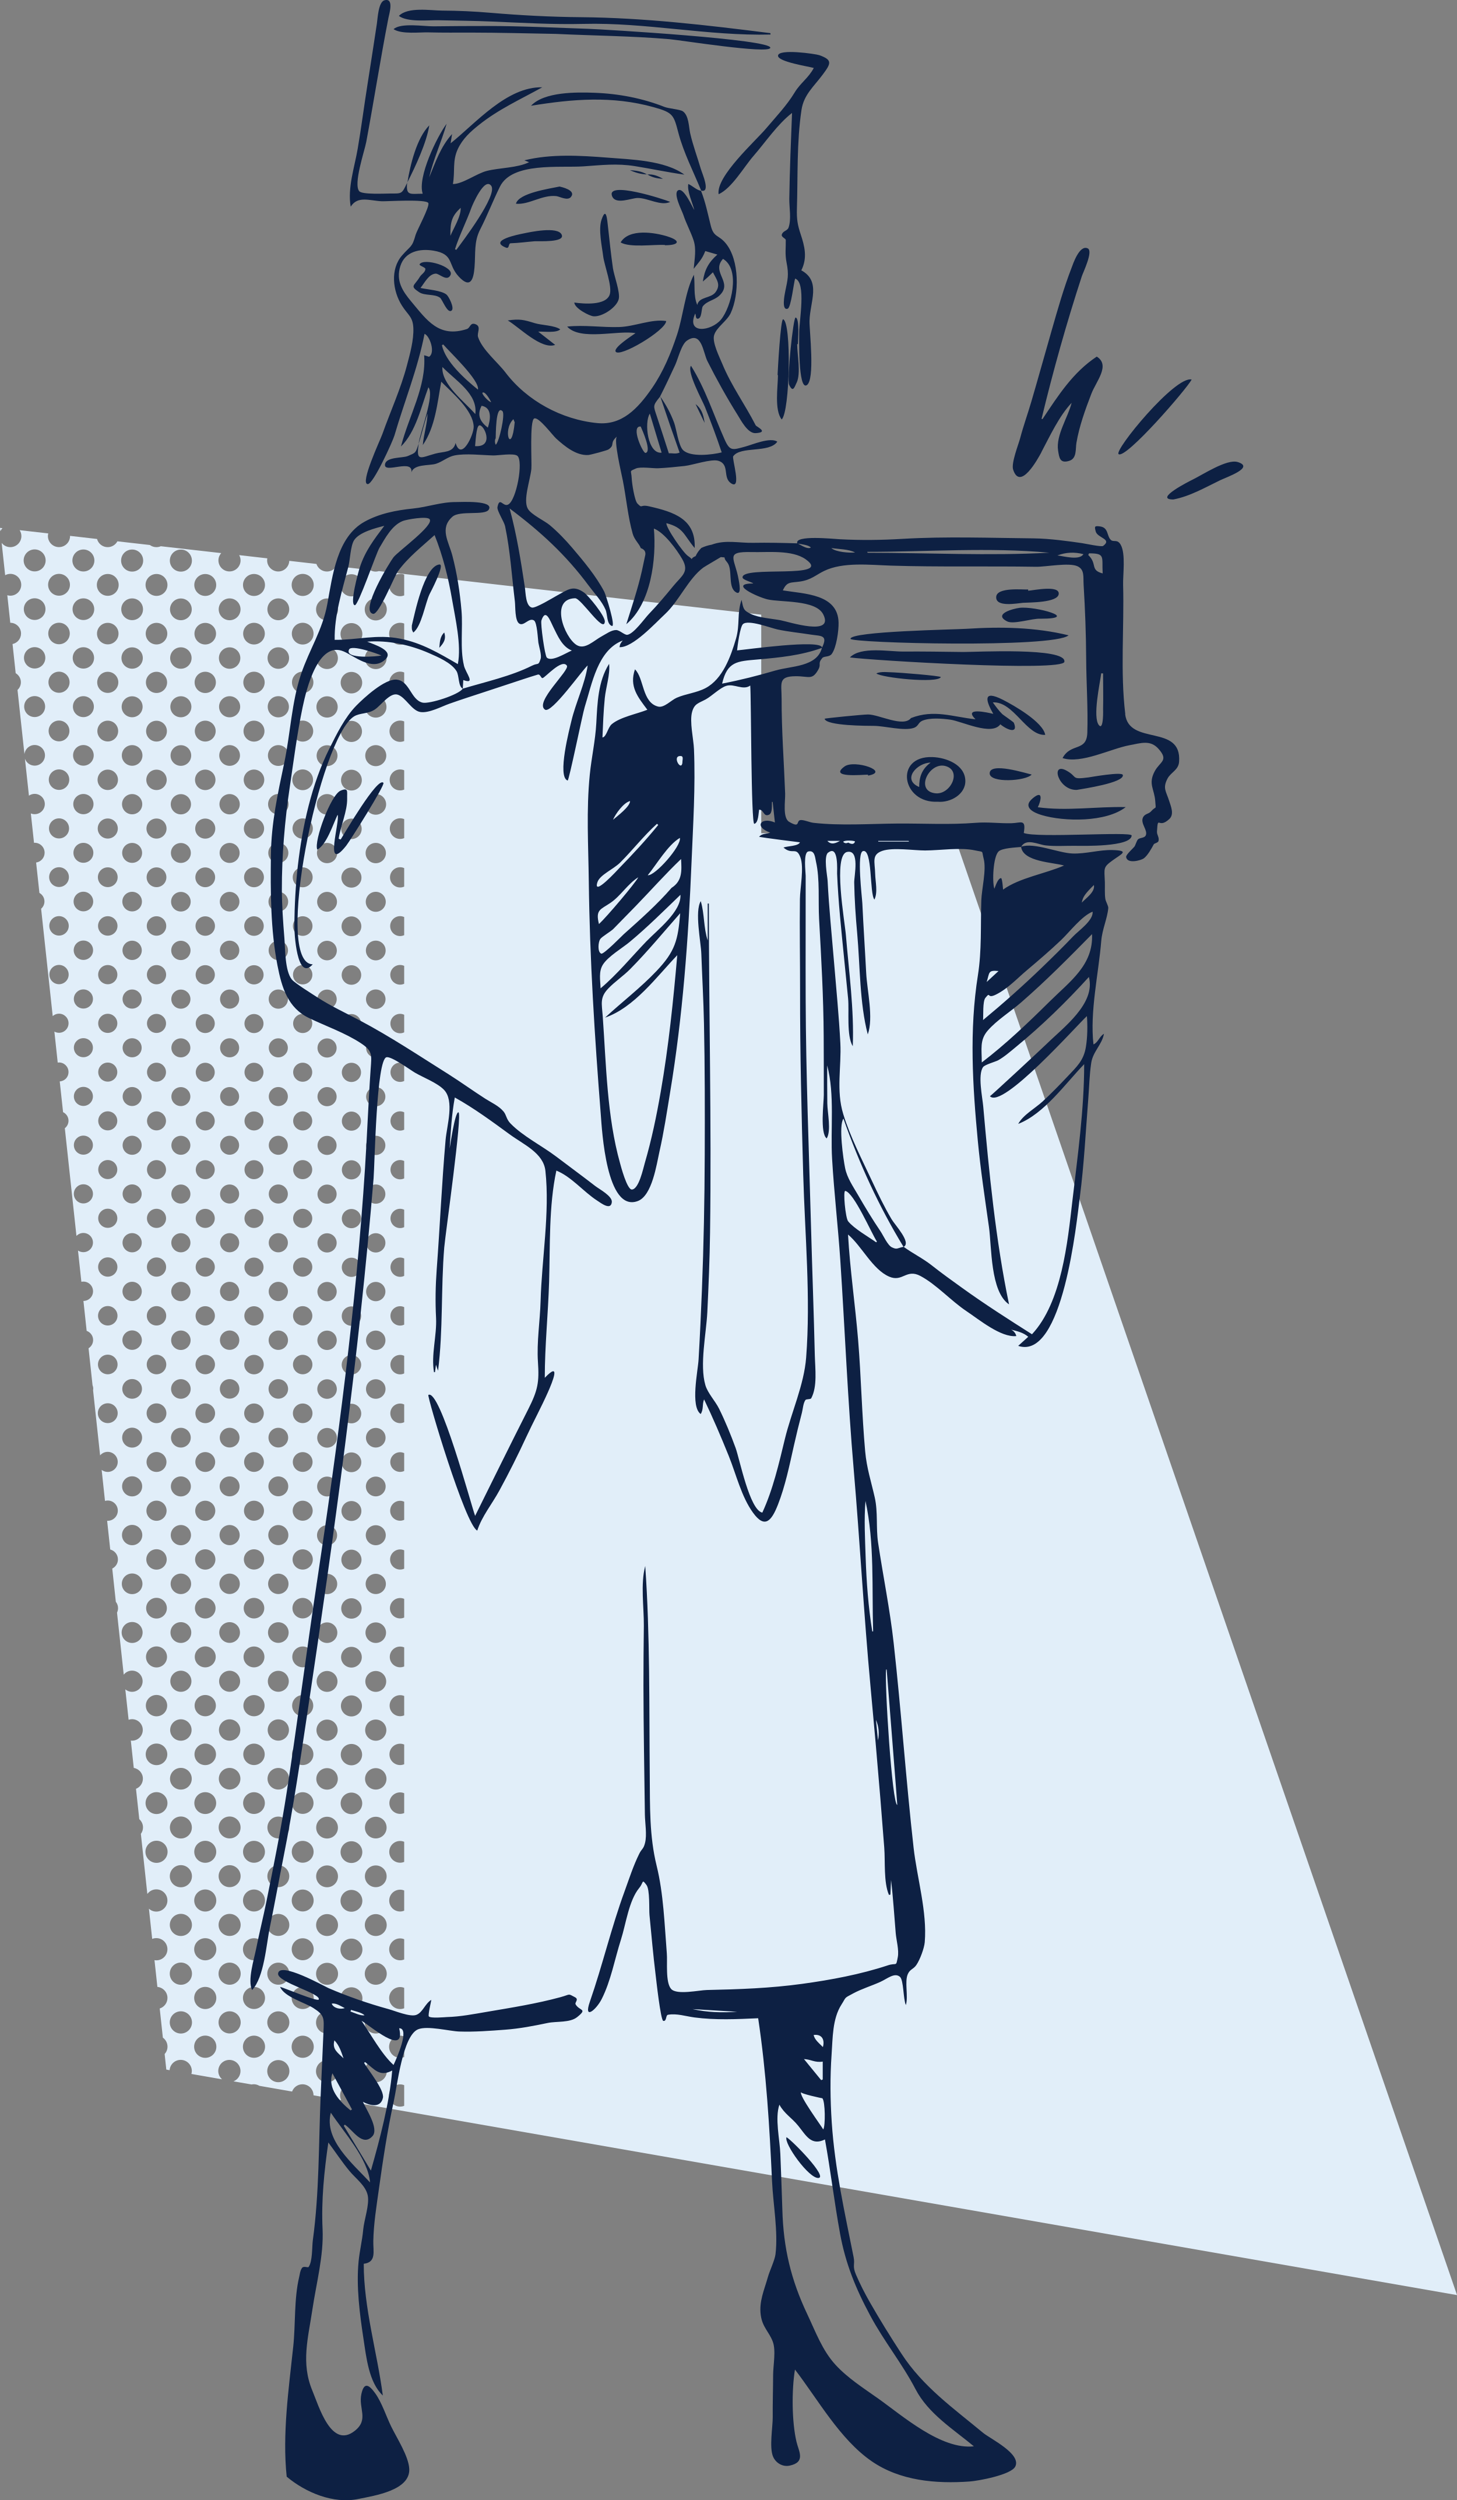
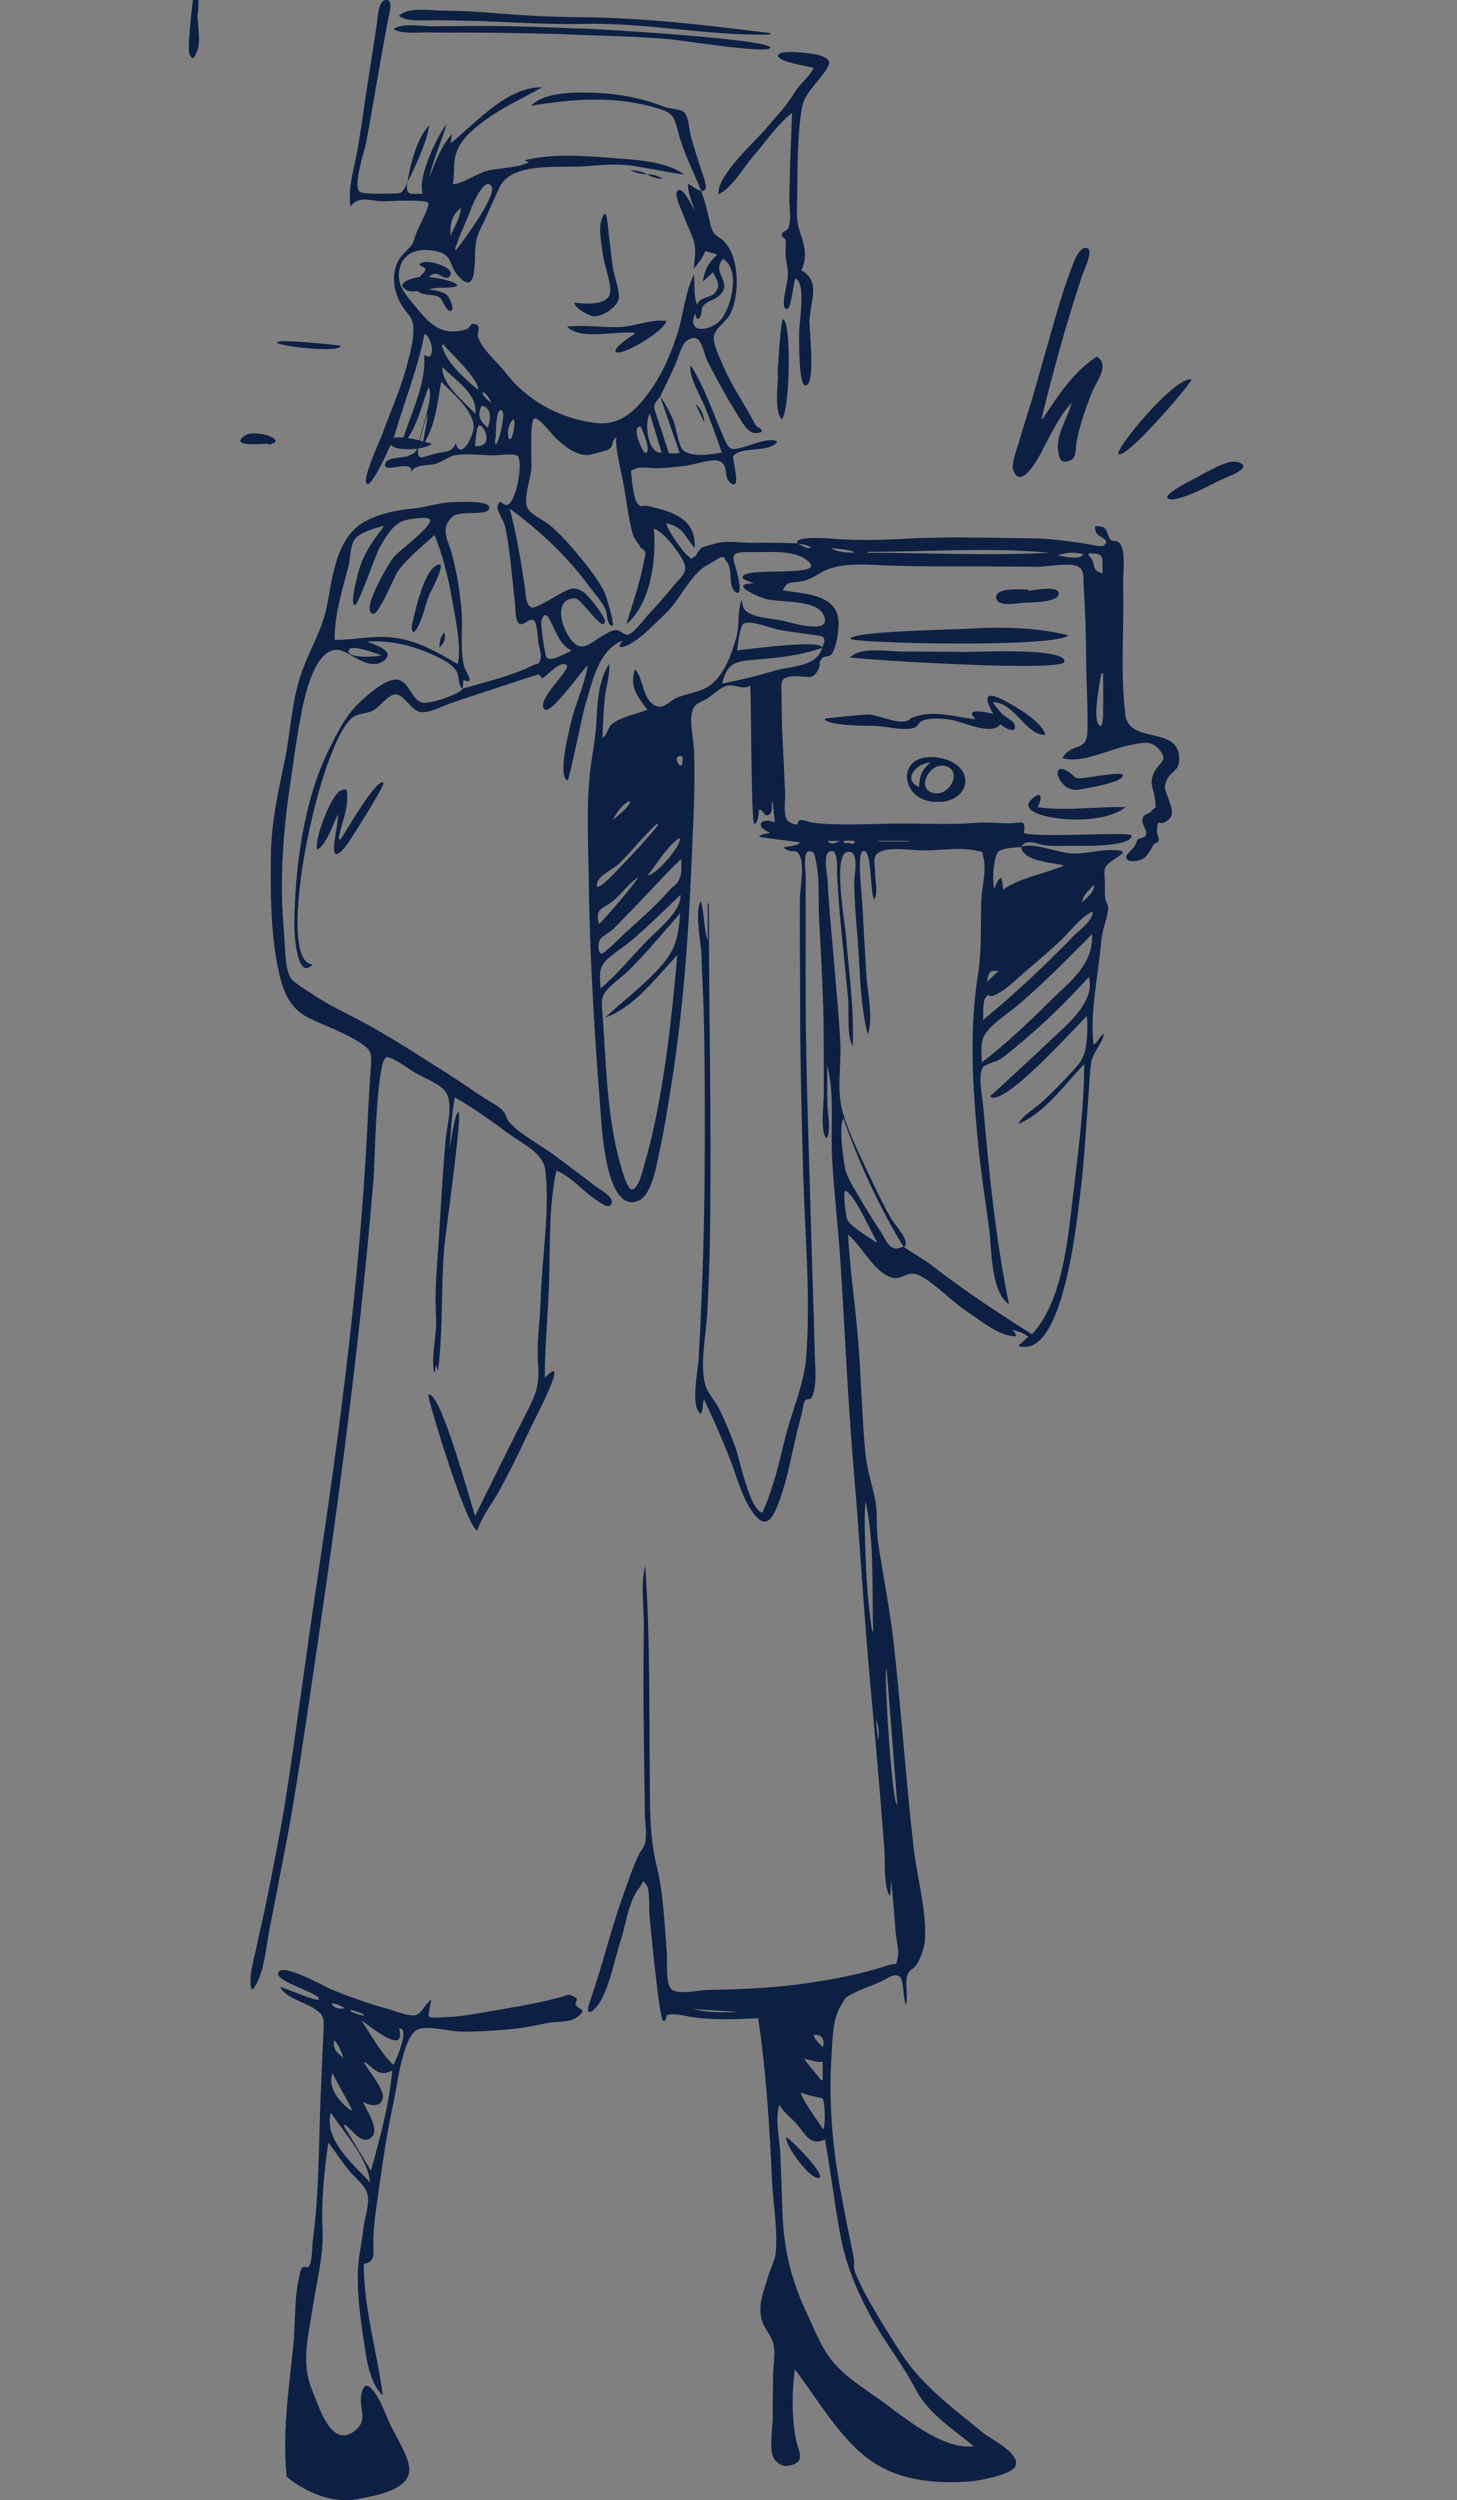
<svg xmlns="http://www.w3.org/2000/svg" id="Layer_2" data-name="Layer 2" viewBox="0 0 367.08 629.8">
  <rect x="0" y="0" width="367.08" height="629.8" fill="#808080" stroke="none" />
  <defs>
    <style> .cls-1 { fill: #0d2043; } .cls-1, .cls-2 { stroke-width: 0px; } .cls-2 { fill: #e1eef9; } </style>
  </defs>
  <g id="Layer_1-2" data-name="Layer 1">
    <g>
-       <path class="cls-2" d="m0,132.98l.09.83c.14-.28.31-.54.53-.76l-.62-.07Zm367.08,445.13l-126.88-368.21h-48.41v-55.06l-96.34-10.98c-.26.08-.53.13-.81.13-.51,0-.99-.15-1.4-.39l-8.49-.97c-.5.8-1.37,1.34-2.38,1.34-1.24,0-2.27-.8-2.65-1.91l-6.84-.78c-.06,1.49-1.28,2.68-2.78,2.68s-2.8-1.25-2.8-2.8c0-.18.02-.35.05-.51l-7.09-.81c.21.39.35.84.35,1.32,0,1.54-1.25,2.79-2.79,2.79s-2.79-1.25-2.79-2.79c0-.71.27-1.34.7-1.83l-15.22-1.73c-.34.15-.71.23-1.11.23-.62,0-1.18-.2-1.64-.54l-8.18-.93c-.47.87-1.39,1.47-2.45,1.47-1.29,0-2.36-.87-2.68-2.06l-6.8-.78s0,.03,0,.04c0,1.54-1.25,2.79-2.79,2.79s-2.79-1.25-2.79-2.79c0-.23.04-.45.09-.66l-7.21-.82c.27.43.44.94.44,1.49,0,1.54-1.25,2.79-2.79,2.79-.89,0-1.67-.42-2.18-1.07l.88,8.14c.39-.21.83-.34,1.3-.34,1.52,0,2.75,1.23,2.75,2.75s-1.23,2.75-2.75,2.75c-.26,0-.52-.05-.76-.12l.75,6.94s0,0,0,0c1.5,0,2.71,1.21,2.71,2.71,0,1.3-.92,2.38-2.14,2.65l.79,7.34c.78.47,1.31,1.31,1.31,2.28,0,.77-.33,1.46-.85,1.94l1.75,16.18c.15-1.3,1.23-2.31,2.57-2.31,1.44,0,2.6,1.16,2.6,2.6s-1.16,2.6-2.6,2.6c-1.14,0-2.1-.74-2.45-1.76l1.01,9.32c.41-.28.91-.45,1.44-.45,1.41,0,2.56,1.14,2.56,2.56s-1.14,2.56-2.56,2.56c-.34,0-.66-.07-.96-.19l.8,7.41c.05,0,.1-.02.16-.02,1.39,0,2.51,1.12,2.51,2.51,0,1.26-.93,2.29-2.14,2.47l.83,7.65c.75.42,1.27,1.22,1.27,2.15,0,.74-.33,1.39-.84,1.84l2.92,27.04c.42-.37.97-.61,1.58-.61,1.33,0,2.41,1.08,2.41,2.41s-1.08,2.41-2.41,2.41c-.42,0-.82-.12-1.16-.31l.84,7.81c.11-.01.21-.03.32-.03,1.32,0,2.4,1.07,2.4,2.4s-.97,2.28-2.21,2.38l.84,7.74c.81.39,1.37,1.2,1.37,2.16,0,.77-.37,1.45-.93,1.89l2.93,27.13c.44-.46,1.06-.75,1.74-.75,1.34,0,2.42,1.08,2.42,2.42s-1.08,2.42-2.42,2.42c-.5,0-.96-.15-1.35-.41l.85,7.87c.16-.03.33-.05.5-.05,1.35,0,2.44,1.09,2.44,2.44s-1.08,2.42-2.42,2.44l.81,7.53c.95.34,1.63,1.24,1.63,2.31,0,.88-.46,1.64-1.15,2.08l1,9.28c.11.28.18.59.18.92,0,.13-.02.26-.04.39l1.77,16.39c.46-.54,1.14-.89,1.91-.89,1.4,0,2.53,1.13,2.53,2.53s-1.13,2.53-2.53,2.53c-.57,0-1.1-.2-1.52-.52l.84,7.82c.22-.06.44-.1.68-.1,1.41,0,2.55,1.14,2.55,2.55s-1.14,2.56-2.55,2.56c-.05,0-.09-.01-.14-.01l.78,7.24c1.12.29,1.94,1.29,1.94,2.5,0,1.01-.58,1.87-1.43,2.3l.9,8.37c.35.44.56,1,.56,1.6,0,.41-.1.79-.26,1.13l1.69,15.63c.49-.62,1.24-1.02,2.09-1.02,1.48,0,2.67,1.2,2.67,2.67s-1.2,2.67-2.67,2.67c-.64,0-1.23-.24-1.69-.62l.83,7.66c.27-.09.56-.15.86-.15,1.5,0,2.71,1.21,2.71,2.71s-1.21,2.71-2.71,2.71c-.1,0-.2-.02-.3-.03l.74,6.89c1.3.21,2.3,1.34,2.3,2.71,0,1.16-.72,2.15-1.74,2.55l.83,7.65c.57.51.94,1.24.94,2.07,0,.61-.2,1.17-.54,1.63l1.63,15.14c.51-.7,1.33-1.16,2.26-1.16,1.55,0,2.8,1.25,2.8,2.8s-1.25,2.8-2.8,2.8c-.72,0-1.37-.28-1.86-.72l.82,7.6c.32-.13.67-.2,1.04-.2,1.55,0,2.8,1.25,2.8,2.8s-1.25,2.8-2.8,2.8c-.16,0-.31-.02-.46-.05l.73,6.74c1.42.14,2.54,1.32,2.54,2.78,0,1.25-.82,2.3-1.95,2.66l.79,7.34c.71.51,1.17,1.34,1.17,2.27,0,.72-.28,1.37-.72,1.87l.42,3.91.83.15c.11-1.45,1.31-2.6,2.79-2.6,1.55,0,2.81,1.26,2.81,2.81,0,.26-.05.51-.11.74l7.73,1.35c-.58-.51-.96-1.26-.96-2.09,0-1.55,1.25-2.8,2.8-2.8s2.8,1.25,2.8,2.8c0,1.18-.73,2.19-1.76,2.6l4.55.79c.18-.04.36-.06.55-.06.52,0,1.01.15,1.42.4l8.24,1.44c.39-1.07,1.41-1.83,2.61-1.83,1.54,0,2.78,1.24,2.79,2.78l6.97,1.22c-.18-.37-.28-.77-.28-1.2,0-1.54,1.25-2.79,2.79-2.79s2.79,1.25,2.79,2.79c0,.78-.32,1.48-.83,1.98l276.61,48.32ZM8.73,180.63c-1.46,0-2.64-1.18-2.64-2.64s1.18-2.64,2.64-2.64,2.64,1.18,2.64,2.64-1.18,2.64-2.64,2.64Zm0-12.23c-1.48,0-2.69-1.2-2.69-2.69s1.2-2.69,2.69-2.69,2.69,1.2,2.69,2.69-1.2,2.69-2.69,2.69Zm0-12.23c-1.51,0-2.73-1.22-2.73-2.73s1.22-2.73,2.73-2.73,2.73,1.22,2.73,2.73-1.22,2.73-2.73,2.73Zm0-12.23c-1.53,0-2.77-1.24-2.77-2.77s1.24-2.77,2.77-2.77,2.77,1.24,2.77,2.77-1.24,2.77-2.77,2.77Zm6.14,103.99c-1.34,0-2.43-1.09-2.43-2.43s1.09-2.43,2.43-2.43,2.43,1.09,2.43,2.43-1.09,2.43-2.43,2.43Zm0-12.25c-1.35,0-2.45-1.1-2.45-2.45s1.1-2.45,2.45-2.45,2.45,1.1,2.45,2.45-1.1,2.45-2.45,2.45Zm0-12.24c-1.37,0-2.49-1.11-2.49-2.49s1.11-2.49,2.49-2.49,2.49,1.11,2.49,2.49-1.11,2.49-2.49,2.49Zm0-12.23c-1.4,0-2.53-1.13-2.53-2.53s1.13-2.53,2.53-2.53,2.53,1.13,2.53,2.53-1.13,2.53-2.53,2.53Zm0-12.23c-1.42,0-2.58-1.15-2.58-2.58s1.15-2.58,2.58-2.58,2.58,1.15,2.58,2.58-1.15,2.58-2.58,2.58Zm0-12.23c-1.45,0-2.62-1.17-2.62-2.62s1.17-2.62,2.62-2.62,2.62,1.17,2.62,2.62-1.17,2.62-2.62,2.62Zm0-12.23c-1.47,0-2.66-1.19-2.66-2.66s1.19-2.66,2.66-2.66,2.66,1.19,2.66,2.66-1.19,2.66-2.66,2.66Zm0-12.23c-1.5,0-2.71-1.21-2.71-2.71s1.21-2.71,2.71-2.71,2.71,1.21,2.71,2.71-1.21,2.71-2.71,2.71Zm0-12.23c-1.52,0-2.75-1.23-2.75-2.75s1.23-2.75,2.75-2.75,2.75,1.23,2.75,2.75-1.23,2.75-2.75,2.75Zm6.14,153.09c-1.33,0-2.41-1.08-2.41-2.41s1.08-2.41,2.41-2.41,2.41,1.08,2.41,2.41-1.08,2.41-2.41,2.41Zm0-17.08c1.32,0,2.4,1.07,2.4,2.4s-1.07,2.4-2.4,2.4-2.4-1.07-2.4-2.4,1.07-2.4,2.4-2.4Zm-2.4-9.88c0-1.32,1.07-2.4,2.4-2.4s2.4,1.07,2.4,2.4-1.07,2.4-2.4,2.4-2.4-1.07-2.4-2.4Zm2.4-9.87c-1.33,0-2.4-1.07-2.4-2.4s1.07-2.4,2.4-2.4,2.4,1.07,2.4,2.4-1.07,2.4-2.4,2.4Zm0-12.26c-1.33,0-2.41-1.08-2.41-2.41s1.08-2.41,2.41-2.41,2.41,1.08,2.41,2.41-1.08,2.41-2.41,2.41Zm0-12.25c-1.34,0-2.44-1.09-2.44-2.44s1.09-2.44,2.44-2.44,2.44,1.09,2.44,2.44-1.09,2.44-2.44,2.44Zm0-12.24c-1.36,0-2.47-1.11-2.47-2.47s1.11-2.47,2.47-2.47,2.47,1.11,2.47,2.47-1.1,2.47-2.47,2.47Zm0-12.23c-1.39,0-2.51-1.12-2.51-2.51s1.12-2.51,2.51-2.51,2.51,1.12,2.51,2.51-1.12,2.51-2.51,2.51Zm0-12.23c-1.41,0-2.55-1.14-2.55-2.55s1.14-2.55,2.55-2.55,2.55,1.14,2.55,2.55-1.14,2.55-2.55,2.55Zm0-12.23c-1.43,0-2.6-1.16-2.6-2.6s1.16-2.6,2.6-2.6,2.6,1.16,2.6,2.6-1.16,2.6-2.6,2.6Zm0-12.23c-1.46,0-2.64-1.18-2.64-2.64s1.18-2.64,2.64-2.64,2.64,1.18,2.64,2.64-1.18,2.64-2.64,2.64Zm0-12.23c-1.48,0-2.69-1.2-2.69-2.69s1.2-2.69,2.69-2.69,2.69,1.2,2.69,2.69-1.2,2.69-2.69,2.69Zm0-12.23c-1.51,0-2.73-1.22-2.73-2.73s1.22-2.73,2.73-2.73,2.73,1.22,2.73,2.73-1.22,2.73-2.73,2.73Zm0-12.23c-1.53,0-2.77-1.24-2.77-2.77s1.24-2.77,2.77-2.77,2.77,1.24,2.77,2.77-1.24,2.77-2.77,2.77Zm6.14,214.53c-1.38,0-2.5-1.12-2.5-2.5s1.12-2.5,2.5-2.5,2.5,1.12,2.5,2.5-1.12,2.5-2.5,2.5Zm0-86.02c-1.32,0-2.4-1.07-2.4-2.4s1.07-2.4,2.4-2.4,2.4,1.07,2.4,2.4-1.07,2.4-2.4,2.4Zm2.4,9.88c0,1.32-1.07,2.4-2.4,2.4s-2.4-1.07-2.4-2.4,1.07-2.4,2.4-2.4,2.4,1.07,2.4,2.4Zm-2.4,9.87c1.33,0,2.4,1.08,2.4,2.4s-1.07,2.4-2.4,2.4-2.4-1.07-2.4-2.4,1.08-2.4,2.4-2.4Zm0-32.02c-1.33,0-2.41-1.08-2.41-2.41s1.08-2.41,2.41-2.41,2.41,1.08,2.41,2.41-1.08,2.41-2.41,2.41Zm0,44.28c1.33,0,2.41,1.08,2.41,2.41s-1.08,2.41-2.41,2.41-2.41-1.08-2.41-2.41,1.08-2.41,2.41-2.41Zm0-56.54c-1.34,0-2.42-1.08-2.42-2.42s1.08-2.42,2.42-2.42,2.42,1.08,2.42,2.42-1.08,2.42-2.42,2.42Zm0,68.8c1.34,0,2.43,1.09,2.43,2.43s-1.09,2.43-2.43,2.43-2.43-1.09-2.43-2.43,1.09-2.43,2.43-2.43Zm0-81.04c-1.35,0-2.45-1.1-2.45-2.45s1.1-2.45,2.45-2.45,2.45,1.1,2.45,2.45-1.1,2.45-2.45,2.45Zm0,93.3c1.35,0,2.45,1.1,2.45,2.45s-1.1,2.45-2.45,2.45-2.45-1.1-2.45-2.45,1.1-2.45,2.45-2.45Zm0,12.25c1.37,0,2.47,1.11,2.47,2.47s-1.11,2.47-2.47,2.47-2.47-1.11-2.47-2.47,1.11-2.47,2.47-2.47Zm0-117.78c-1.37,0-2.49-1.11-2.49-2.49s1.11-2.49,2.49-2.49,2.49,1.11,2.49,2.49-1.11,2.49-2.49,2.49Zm0-12.23c-1.4,0-2.53-1.13-2.53-2.53s1.13-2.53,2.53-2.53,2.53,1.13,2.53,2.53-1.13,2.53-2.53,2.53Zm0-12.23c-1.42,0-2.57-1.15-2.57-2.57s1.15-2.57,2.57-2.57,2.57,1.15,2.57,2.57-1.15,2.57-2.57,2.57Zm0-12.23c-1.45,0-2.62-1.17-2.62-2.62s1.17-2.62,2.62-2.62,2.62,1.17,2.62,2.62-1.17,2.62-2.62,2.62Zm0-12.23c-1.47,0-2.66-1.19-2.66-2.66s1.19-2.66,2.66-2.66,2.66,1.19,2.66,2.66-1.19,2.66-2.66,2.66Zm0-12.23c-1.5,0-2.71-1.21-2.71-2.71s1.21-2.71,2.71-2.71,2.71,1.21,2.71,2.71-1.21,2.71-2.71,2.71Zm0-12.23c-1.52,0-2.75-1.23-2.75-2.75s1.23-2.75,2.75-2.75,2.75,1.23,2.75,2.75-1.23,2.75-2.75,2.75Zm6.14,263.78c-1.46,0-2.64-1.18-2.64-2.64s1.18-2.64,2.64-2.64,2.64,1.18,2.64,2.64-1.18,2.64-2.64,2.64Zm0-127.77c1.32,0,2.4,1.07,2.4,2.4s-1.07,2.4-2.4,2.4-2.4-1.07-2.4-2.4,1.07-2.4,2.4-2.4Zm-2.39-9.88c0-1.32,1.07-2.39,2.39-2.39s2.39,1.07,2.39,2.39-1.07,2.39-2.39,2.39-2.39-1.07-2.39-2.39Zm2.39-9.88c-1.32,0-2.4-1.07-2.4-2.4s1.07-2.4,2.4-2.4,2.4,1.07,2.4,2.4-1.07,2.4-2.4,2.4Zm0,32.02c1.33,0,2.4,1.08,2.4,2.4s-1.08,2.4-2.4,2.4-2.4-1.08-2.4-2.4,1.08-2.4,2.4-2.4Zm0-44.28c-1.33,0-2.41-1.08-2.41-2.41s1.08-2.41,2.41-2.41,2.41,1.08,2.41,2.41-1.08,2.41-2.41,2.41Zm0,56.55c1.33,0,2.42,1.08,2.42,2.42s-1.08,2.42-2.42,2.42-2.42-1.08-2.42-2.42,1.08-2.42,2.42-2.42Zm0-68.8c-1.34,0-2.43-1.09-2.43-2.43s1.09-2.43,2.43-2.43,2.43,1.09,2.43,2.43-1.09,2.43-2.43,2.43Zm0,81.06c1.34,0,2.43,1.09,2.43,2.43s-1.09,2.43-2.43,2.43-2.43-1.09-2.43-2.43,1.09-2.43,2.43-2.43Zm0,12.25c1.36,0,2.45,1.1,2.45,2.45s-1.1,2.45-2.45,2.45-2.45-1.1-2.45-2.45,1.1-2.45,2.45-2.45Zm0-105.55c-1.36,0-2.47-1.1-2.47-2.47s1.1-2.47,2.47-2.47,2.47,1.1,2.47,2.47-1.1,2.47-2.47,2.47Zm0,117.8c1.37,0,2.48,1.11,2.48,2.48s-1.11,2.48-2.48,2.48-2.48-1.11-2.48-2.48,1.11-2.48,2.48-2.48Zm0,12.25c1.38,0,2.51,1.12,2.51,2.51s-1.12,2.51-2.51,2.51-2.51-1.12-2.51-2.51,1.12-2.51,2.51-2.51Zm0-142.28c-1.38,0-2.51-1.12-2.51-2.51s1.12-2.51,2.51-2.51,2.51,1.12,2.51,2.51-1.12,2.51-2.51,2.51Zm0,154.53c1.4,0,2.53,1.13,2.53,2.53s-1.13,2.53-2.53,2.53-2.53-1.13-2.53-2.53,1.13-2.53,2.53-2.53Zm0-166.76c-1.41,0-2.55-1.14-2.55-2.55s1.14-2.55,2.55-2.55,2.55,1.14,2.55,2.55-1.14,2.55-2.55,2.55Zm0,179c1.42,0,2.56,1.15,2.56,2.56s-1.15,2.56-2.56,2.56-2.56-1.15-2.56-2.56,1.15-2.56,2.56-2.56Zm0-191.23c-1.43,0-2.6-1.16-2.6-2.6s1.16-2.6,2.6-2.6,2.6,1.16,2.6,2.6-1.16,2.6-2.6,2.6Zm0,203.47c1.44,0,2.6,1.16,2.6,2.6s-1.16,2.6-2.6,2.6-2.6-1.16-2.6-2.6,1.16-2.6,2.6-2.6Zm0-215.69c-1.46,0-2.64-1.18-2.64-2.64s1.18-2.64,2.64-2.64,2.64,1.18,2.64,2.64-1.18,2.64-2.64,2.64Zm0-12.23c-1.49,0-2.69-1.2-2.69-2.69s1.2-2.69,2.69-2.69,2.69,1.2,2.69,2.69-1.2,2.69-2.69,2.69Zm0-12.23c-1.51,0-2.74-1.22-2.74-2.74s1.22-2.74,2.74-2.74,2.74,1.22,2.74,2.74-1.22,2.74-2.74,2.74Zm0-12.23c-1.53,0-2.78-1.24-2.78-2.78s1.24-2.78,2.78-2.78,2.78,1.24,2.78,2.78-1.24,2.78-2.78,2.78Zm6.14.6c1.52,0,2.76,1.24,2.76,2.76s-1.24,2.76-2.76,2.76-2.76-1.24-2.76-2.76,1.24-2.76,2.76-2.76Zm0,127.89c-1.32,0-2.39-1.07-2.39-2.39s1.07-2.39,2.39-2.39,2.39,1.07,2.39,2.39-1.07,2.39-2.39,2.39Zm2.39,9.88c0,1.32-1.07,2.39-2.39,2.39s-2.39-1.07-2.39-2.39,1.07-2.39,2.39-2.39,2.39,1.07,2.39,2.39Zm-2.39,9.88c1.32,0,2.4,1.07,2.4,2.4s-1.07,2.4-2.4,2.4-2.4-1.07-2.4-2.4,1.07-2.4,2.4-2.4Zm0-32.03c-1.33,0-2.4-1.08-2.4-2.4s1.08-2.4,2.4-2.4,2.4,1.07,2.4,2.4-1.08,2.4-2.4,2.4Zm0,44.29c1.33,0,2.41,1.08,2.41,2.41s-1.08,2.41-2.41,2.41-2.41-1.08-2.41-2.41,1.08-2.41,2.41-2.41Zm0-56.55c-1.34,0-2.42-1.08-2.42-2.42s1.08-2.42,2.42-2.42,2.42,1.08,2.42,2.42-1.08,2.42-2.42,2.42Zm0,68.81c1.34,0,2.42,1.08,2.42,2.42s-1.08,2.42-2.42,2.42-2.42-1.08-2.42-2.42,1.08-2.42,2.42-2.42Zm0,12.26c1.35,0,2.44,1.09,2.44,2.44s-1.09,2.44-2.44,2.44-2.44-1.09-2.44-2.44,1.09-2.44,2.44-2.44Zm0-93.31c-1.35,0-2.45-1.1-2.45-2.45s1.1-2.45,2.45-2.45,2.45,1.1,2.45,2.45-1.1,2.45-2.45,2.45Zm0,105.56c1.36,0,2.46,1.1,2.46,2.46s-1.1,2.46-2.46,2.46-2.46-1.1-2.46-2.46,1.1-2.46,2.46-2.46Zm0-117.79c-1.37,0-2.49-1.11-2.49-2.49s1.11-2.49,2.49-2.49,2.49,1.11,2.49,2.49-1.11,2.49-2.49,2.49Zm0,130.04c1.37,0,2.49,1.11,2.49,2.49s-1.11,2.49-2.49,2.49-2.49-1.11-2.49-2.49,1.11-2.49,2.49-2.49Zm0,12.25c1.39,0,2.51,1.12,2.51,2.51s-1.12,2.51-2.51,2.51-2.51-1.12-2.51-2.51,1.12-2.51,2.51-2.51Zm0-154.52c-1.4,0-2.53-1.13-2.53-2.53s1.13-2.53,2.53-2.53,2.53,1.13,2.53,2.53-1.13,2.53-2.53,2.53Zm0,166.77c1.4,0,2.54,1.14,2.54,2.54s-1.14,2.54-2.54,2.54-2.54-1.14-2.54-2.54,1.14-2.54,2.54-2.54Zm0,12.24c1.42,0,2.57,1.15,2.57,2.57s-1.15,2.57-2.57,2.57-2.57-1.15-2.57-2.57,1.15-2.57,2.57-2.57Zm0-191.24c-1.42,0-2.57-1.15-2.57-2.57s1.15-2.57,2.57-2.57,2.57,1.15,2.57,2.57-1.15,2.57-2.57,2.57Zm0,203.48c1.44,0,2.61,1.17,2.61,2.61s-1.17,2.61-2.61,2.61-2.61-1.17-2.61-2.61,1.17-2.61,2.61-2.61Zm0-215.7c-1.45,0-2.62-1.17-2.62-2.62s1.17-2.62,2.62-2.62,2.62,1.17,2.62,2.62-1.17,2.62-2.62,2.62Zm0,227.94c1.46,0,2.65,1.19,2.65,2.65s-1.19,2.65-2.65,2.65-2.65-1.19-2.65-2.65,1.19-2.65,2.65-2.65Zm0-240.17c-1.47,0-2.67-1.19-2.67-2.67s1.19-2.67,2.67-2.67,2.67,1.19,2.67,2.67-1.2,2.67-2.67,2.67Zm0,252.4c1.48,0,2.69,1.2,2.69,2.69s-1.2,2.69-2.69,2.69-2.69-1.2-2.69-2.69,1.2-2.69,2.69-2.69Zm0-264.63c-1.5,0-2.72-1.22-2.72-2.72s1.22-2.72,2.72-2.72,2.72,1.22,2.72,2.72-1.22,2.72-2.72,2.72Zm0,276.87c1.5,0,2.72,1.22,2.72,2.72s-1.22,2.72-2.72,2.72-2.72-1.22-2.72-2.72,1.22-2.72,2.72-2.72Zm0,12.24c1.52,0,2.76,1.24,2.76,2.76s-1.24,2.76-2.76,2.76-2.76-1.24-2.76-2.76,1.24-2.76,2.76-2.76Zm0,17.82c-1.54,0-2.79-1.25-2.79-2.79s1.25-2.79,2.79-2.79,2.79,1.25,2.79,2.79-1.25,2.79-2.79,2.79Zm6.14-330.83c1.54,0,2.78,1.24,2.78,2.78s-1.24,2.78-2.78,2.78-2.78-1.24-2.78-2.78,1.24-2.78,2.78-2.78Zm0,147.68c1.32,0,2.39,1.07,2.39,2.39s-1.07,2.39-2.39,2.39-2.39-1.07-2.39-2.39,1.07-2.39,2.39-2.39Zm-2.39-9.88c0-1.32,1.07-2.39,2.39-2.39s2.39,1.07,2.39,2.39-1.07,2.39-2.39,2.39-2.39-1.07-2.39-2.39Zm2.39-9.88c-1.32,0-2.39-1.07-2.39-2.4s1.07-2.39,2.39-2.39,2.39,1.07,2.39,2.39-1.07,2.4-2.39,2.4Zm0,32.03c1.32,0,2.4,1.07,2.4,2.4s-1.07,2.4-2.4,2.4-2.4-1.07-2.4-2.4,1.07-2.4,2.4-2.4Zm0-44.29c-1.33,0-2.41-1.08-2.41-2.41s1.08-2.41,2.41-2.41,2.41,1.08,2.41,2.41-1.08,2.41-2.41,2.41Zm0,56.55c1.33,0,2.41,1.08,2.41,2.41s-1.08,2.41-2.41,2.41-2.41-1.08-2.41-2.41,1.08-2.41,2.41-2.41Zm0,12.26c1.34,0,2.43,1.09,2.43,2.43s-1.09,2.43-2.43,2.43-2.43-1.09-2.43-2.43,1.09-2.43,2.43-2.43Zm0-81.06c-1.34,0-2.43-1.09-2.43-2.43s1.09-2.43,2.43-2.43,2.43,1.09,2.43,2.43-1.09,2.43-2.43,2.43Zm0,93.32c1.35,0,2.45,1.1,2.45,2.45s-1.1,2.45-2.45,2.45-2.45-1.1-2.45-2.45,1.1-2.45,2.45-2.45Zm0-105.55c-1.36,0-2.47-1.1-2.47-2.47s1.1-2.47,2.47-2.47,2.47,1.1,2.47,2.47-1.1,2.47-2.47,2.47Zm0,117.8c1.36,0,2.47,1.11,2.47,2.47s-1.11,2.47-2.47,2.47-2.47-1.11-2.47-2.47,1.11-2.47,2.47-2.47Zm0,12.25c1.38,0,2.49,1.12,2.49,2.49s-1.12,2.49-2.49,2.49-2.49-1.12-2.49-2.49,1.12-2.49,2.49-2.49Zm0-142.29c-1.39,0-2.51-1.12-2.51-2.51s1.12-2.51,2.51-2.51,2.51,1.12,2.51,2.51-1.12,2.51-2.51,2.51Zm0,154.54c1.39,0,2.52,1.13,2.52,2.52s-1.13,2.52-2.52,2.52-2.52-1.13-2.52-2.52,1.13-2.52,2.52-2.52Zm0,12.24c1.41,0,2.55,1.14,2.55,2.55s-1.14,2.55-2.55,2.55-2.55-1.14-2.55-2.55,1.14-2.55,2.55-2.55Zm0-179.01c-1.41,0-2.55-1.14-2.55-2.55s1.14-2.55,2.55-2.55,2.55,1.14,2.55,2.55-1.14,2.55-2.55,2.55Zm0,191.25c1.43,0,2.58,1.16,2.58,2.58s-1.16,2.58-2.58,2.58-2.58-1.16-2.58-2.58,1.16-2.58,2.58-2.58Zm0-203.48c-1.44,0-2.6-1.16-2.6-2.6s1.16-2.6,2.6-2.6,2.6,1.16,2.6,2.6-1.16,2.6-2.6,2.6Zm0,215.71c1.45,0,2.62,1.17,2.62,2.62s-1.17,2.62-2.62,2.62-2.62-1.17-2.62-2.62,1.17-2.62,2.62-2.62Zm0-227.94c-1.46,0-2.65-1.19-2.65-2.65s1.19-2.65,2.65-2.65,2.65,1.19,2.65,2.65-1.19,2.65-2.65,2.65Zm0,240.17c1.47,0,2.66,1.19,2.66,2.66s-1.19,2.66-2.66,2.66-2.66-1.19-2.66-2.66,1.19-2.66,2.66-2.66Zm0-252.4c-1.49,0-2.7-1.21-2.7-2.7s1.21-2.7,2.7-2.7,2.7,1.21,2.7,2.7-1.21,2.7-2.7,2.7Zm0,264.64c1.49,0,2.7,1.21,2.7,2.7s-1.21,2.7-2.7,2.7-2.7-1.21-2.7-2.7,1.21-2.7,2.7-2.7Zm0,12.24c1.51,0,2.74,1.22,2.74,2.74s-1.22,2.73-2.74,2.73-2.74-1.22-2.74-2.73,1.22-2.74,2.74-2.74Zm0-289.1c-1.51,0-2.74-1.23-2.74-2.74s1.23-2.74,2.74-2.74,2.74,1.23,2.74,2.74-1.23,2.74-2.74,2.74Zm0,301.35c1.53,0,2.77,1.24,2.77,2.77s-1.24,2.77-2.77,2.77-2.77-1.24-2.77-2.77,1.24-2.77,2.77-2.77Zm0,12.25c1.54,0,2.79,1.25,2.79,2.79s-1.25,2.79-2.79,2.79-2.79-1.25-2.79-2.79,1.25-2.79,2.79-2.79Zm0,12.27c1.54,0,2.79,1.25,2.79,2.79s-1.25,2.79-2.79,2.79-2.79-1.25-2.79-2.79,1.25-2.79,2.79-2.79Zm0,12.27c1.55,0,2.8,1.25,2.8,2.8s-1.25,2.8-2.8,2.8-2.8-1.25-2.8-2.8,1.25-2.8,2.8-2.8Zm0,17.88c-1.55,0-2.8-1.26-2.8-2.8s1.26-2.8,2.8-2.8,2.8,1.26,2.8,2.8-1.26,2.8-2.8,2.8Zm6.14-367.66c1.53,0,2.76,1.24,2.76,2.76s-1.24,2.76-2.76,2.76-2.76-1.24-2.76-2.76,1.24-2.76,2.76-2.76Zm0,127.9c-1.32,0-2.39-1.07-2.39-2.39s1.07-2.39,2.39-2.39,2.39,1.07,2.39,2.39-1.07,2.39-2.39,2.39Zm2.39,9.88c0,1.32-1.07,2.39-2.39,2.39s-2.39-1.07-2.39-2.39,1.07-2.39,2.39-2.39,2.39,1.07,2.39,2.39Zm-2.39,9.88c1.32,0,2.39,1.07,2.39,2.39s-1.07,2.39-2.39,2.39-2.39-1.07-2.39-2.39,1.07-2.39,2.39-2.39Zm0-32.03c-1.33,0-2.4-1.07-2.4-2.4s1.07-2.4,2.4-2.4,2.4,1.08,2.4,2.4-1.07,2.4-2.4,2.4Zm0,44.29c1.33,0,2.4,1.08,2.4,2.4s-1.08,2.4-2.4,2.4-2.4-1.08-2.4-2.4,1.07-2.4,2.4-2.4Zm0,12.26c1.33,0,2.41,1.08,2.41,2.41s-1.08,2.41-2.41,2.41-2.41-1.08-2.41-2.41,1.08-2.41,2.41-2.41Zm0-68.81c-1.34,0-2.42-1.08-2.42-2.42s1.08-2.42,2.42-2.42,2.42,1.08,2.42,2.42-1.08,2.42-2.42,2.42Zm0,81.07c1.34,0,2.43,1.09,2.43,2.43s-1.09,2.43-2.43,2.43-2.43-1.09-2.43-2.43,1.09-2.43,2.43-2.43Zm0-93.31c-1.35,0-2.45-1.1-2.45-2.45s1.1-2.45,2.45-2.45,2.45,1.1,2.45,2.45-1.1,2.45-2.45,2.45Zm0,105.56c1.36,0,2.45,1.1,2.45,2.45s-1.1,2.45-2.45,2.45-2.45-1.1-2.45-2.45,1.1-2.45,2.45-2.45Zm0,12.25c1.37,0,2.48,1.11,2.48,2.48s-1.11,2.48-2.48,2.48-2.48-1.11-2.48-2.48,1.11-2.48,2.48-2.48Zm0-130.05c-1.38,0-2.49-1.12-2.49-2.49s1.12-2.49,2.49-2.49,2.49,1.12,2.49,2.49-1.12,2.49-2.49,2.49Zm0,142.3c1.38,0,2.5,1.12,2.5,2.5s-1.12,2.5-2.5,2.5-2.5-1.12-2.5-2.5,1.12-2.5,2.5-2.5Zm0,12.25c1.4,0,2.53,1.13,2.53,2.53s-1.13,2.53-2.53,2.53-2.53-1.13-2.53-2.53,1.13-2.53,2.53-2.53Zm0-166.78c-1.4,0-2.53-1.13-2.53-2.53s1.13-2.53,2.53-2.53,2.53,1.13,2.53,2.53-1.13,2.53-2.53,2.53Zm0,179.02c1.41,0,2.56,1.15,2.56,2.56s-1.15,2.56-2.56,2.56-2.56-1.15-2.56-2.56,1.15-2.56,2.56-2.56Zm0-191.25c-1.43,0-2.58-1.15-2.58-2.58s1.15-2.58,2.58-2.58,2.58,1.16,2.58,2.58-1.16,2.58-2.58,2.58Zm0,203.48c1.43,0,2.6,1.16,2.6,2.6s-1.16,2.6-2.6,2.6-2.6-1.16-2.6-2.6,1.16-2.6,2.6-2.6Zm0-215.71c-1.45,0-2.63-1.18-2.63-2.63s1.18-2.63,2.63-2.63,2.63,1.18,2.63,2.63-1.18,2.63-2.63,2.63Zm0,227.94c1.46,0,2.64,1.18,2.64,2.64s-1.18,2.64-2.64,2.64-2.64-1.18-2.64-2.64,1.18-2.64,2.64-2.64Zm0,12.24c1.48,0,2.68,1.2,2.68,2.68s-1.2,2.68-2.68,2.68-2.68-1.2-2.68-2.68,1.2-2.68,2.68-2.68Zm0-252.4c-1.48,0-2.68-1.2-2.68-2.68s1.2-2.68,2.68-2.68,2.68,1.2,2.68,2.68-1.2,2.68-2.68,2.68Zm0,264.64c1.5,0,2.71,1.21,2.71,2.71s-1.21,2.71-2.71,2.71-2.71-1.21-2.71-2.71,1.21-2.71,2.71-2.71Zm0-276.87c-1.5,0-2.72-1.22-2.72-2.72s1.22-2.72,2.72-2.72,2.72,1.22,2.72,2.72-1.22,2.72-2.72,2.72Zm0,289.11c1.52,0,2.75,1.23,2.75,2.75s-1.23,2.75-2.75,2.75-2.75-1.23-2.75-2.75,1.23-2.75,2.75-2.75Zm0,12.25c1.53,0,2.77,1.24,2.77,2.77s-1.24,2.77-2.77,2.77-2.77-1.24-2.77-2.77,1.24-2.77,2.77-2.77Zm0,12.26c1.54,0,2.78,1.25,2.78,2.78s-1.25,2.78-2.78,2.78-2.78-1.25-2.78-2.78,1.25-2.78,2.78-2.78Zm0,12.27c1.54,0,2.79,1.25,2.79,2.79s-1.25,2.79-2.79,2.79-2.79-1.25-2.79-2.79,1.25-2.79,2.79-2.79Zm0,12.27c1.54,0,2.79,1.25,2.79,2.79s-1.25,2.79-2.79,2.79-2.79-1.25-2.79-2.79,1.25-2.79,2.79-2.79Zm0,17.87c-1.55,0-2.8-1.25-2.8-2.8s1.25-2.8,2.8-2.8,2.8,1.25,2.8,2.8-1.25,2.8-2.8,2.8Zm6.14-367.64c1.52,0,2.75,1.23,2.75,2.75s-1.23,2.75-2.75,2.75-2.75-1.23-2.75-2.75,1.23-2.75,2.75-2.75Zm0,135.37c1.32,0,2.39,1.07,2.39,2.39s-1.07,2.39-2.39,2.39-2.39-1.07-2.39-2.39,1.07-2.39,2.39-2.39Zm-2.39-9.88c0-1.32,1.07-2.39,2.39-2.39s2.39,1.07,2.39,2.39-1.07,2.39-2.39,2.39-2.39-1.07-2.39-2.39Zm2.39-9.88c-1.32,0-2.4-1.07-2.4-2.4s1.07-2.4,2.4-2.4,2.4,1.07,2.4,2.4-1.07,2.4-2.4,2.4Zm0,32.03c1.32,0,2.4,1.07,2.4,2.4s-1.07,2.4-2.4,2.4-2.4-1.07-2.4-2.4,1.07-2.4,2.4-2.4Zm0,12.26c1.33,0,2.41,1.08,2.41,2.41s-1.08,2.41-2.41,2.41-2.41-1.08-2.41-2.41,1.08-2.41,2.41-2.41Zm0-56.55c-1.33,0-2.41-1.08-2.41-2.41s1.08-2.41,2.41-2.41,2.41,1.08,2.41,2.41-1.08,2.41-2.41,2.41Zm0,68.81c1.34,0,2.42,1.08,2.42,2.42s-1.08,2.42-2.42,2.42-2.42-1.08-2.42-2.42,1.08-2.42,2.42-2.42Zm0-81.06c-1.35,0-2.44-1.09-2.44-2.44s1.09-2.44,2.44-2.44,2.44,1.09,2.44,2.44-1.09,2.44-2.44,2.44Zm0,93.32c1.35,0,2.44,1.09,2.44,2.44s-1.09,2.44-2.44,2.44-2.44-1.09-2.44-2.44,1.09-2.44,2.44-2.44Zm0,12.25c1.36,0,2.46,1.1,2.46,2.46s-1.1,2.46-2.46,2.46-2.46-1.1-2.46-2.46,1.1-2.46,2.46-2.46Zm0-117.8c-1.37,0-2.47-1.11-2.47-2.47s1.11-2.47,2.47-2.47,2.47,1.11,2.47,2.47-1.11,2.47-2.47,2.47Zm0,130.06c1.37,0,2.49,1.11,2.49,2.48s-1.11,2.48-2.49,2.48-2.48-1.11-2.48-2.48,1.11-2.48,2.48-2.48Zm0,12.25c1.39,0,2.51,1.12,2.51,2.51s-1.12,2.51-2.51,2.51-2.51-1.12-2.51-2.51,1.12-2.51,2.51-2.51Zm0-154.54c-1.39,0-2.52-1.13-2.52-2.52s1.13-2.52,2.52-2.52,2.52,1.13,2.52,2.52-1.13,2.52-2.52,2.52Zm0,166.78c1.4,0,2.54,1.14,2.54,2.54s-1.14,2.54-2.54,2.54-2.54-1.14-2.54-2.54,1.14-2.54,2.54-2.54Zm0-179.01c-1.42,0-2.56-1.15-2.56-2.56s1.15-2.56,2.56-2.56,2.56,1.15,2.56,2.56-1.15,2.56-2.56,2.56Zm0,191.25c1.42,0,2.57,1.15,2.57,2.57s-1.15,2.57-2.57,2.57-2.57-1.15-2.57-2.57,1.15-2.57,2.57-2.57Zm0-203.48c-1.44,0-2.61-1.17-2.61-2.61s1.17-2.61,2.61-2.61,2.61,1.17,2.61,2.61-1.17,2.61-2.61,2.61Zm0,215.71c1.44,0,2.61,1.17,2.61,2.61s-1.17,2.61-2.61,2.61-2.61-1.17-2.61-2.61,1.17-2.61,2.61-2.61Zm0,12.24c1.46,0,2.65,1.19,2.65,2.65s-1.19,2.65-2.65,2.65-2.65-1.19-2.65-2.65,1.19-2.65,2.65-2.65Zm0-240.17c-1.47,0-2.66-1.19-2.66-2.66s1.19-2.66,2.66-2.66,2.66,1.19,2.66,2.66-1.19,2.66-2.66,2.66Zm0,252.41c1.48,0,2.69,1.2,2.69,2.69s-1.2,2.69-2.69,2.69-2.69-1.2-2.69-2.69,1.2-2.69,2.69-2.69Zm0-264.64c-1.49,0-2.7-1.21-2.7-2.7s1.21-2.7,2.7-2.7,2.7,1.21,2.7,2.7-1.21,2.7-2.7,2.7Zm0,276.88c1.5,0,2.72,1.22,2.72,2.72s-1.22,2.72-2.72,2.72-2.72-1.22-2.72-2.72,1.22-2.72,2.72-2.72Zm0,12.24c1.52,0,2.76,1.23,2.76,2.76s-1.23,2.76-2.76,2.76-2.76-1.23-2.76-2.76,1.23-2.76,2.76-2.76Zm0,12.26c1.53,0,2.77,1.24,2.77,2.77s-1.24,2.77-2.77,2.77-2.77-1.24-2.77-2.77,1.24-2.77,2.77-2.77Zm0,12.27c1.54,0,2.78,1.24,2.78,2.78s-1.24,2.78-2.78,2.78-2.78-1.24-2.78-2.78,1.24-2.78,2.78-2.78Zm0,12.27c1.54,0,2.79,1.25,2.79,2.79s-1.25,2.79-2.79,2.79-2.79-1.25-2.79-2.79,1.25-2.79,2.79-2.79Zm0,17.85c-1.54,0-2.79-1.25-2.79-2.79s1.25-2.79,2.79-2.79,2.79,1.25,2.79,2.79-1.25,2.79-2.79,2.79Zm6.14-367.65c1.53,0,2.77,1.24,2.77,2.77s-1.24,2.77-2.77,2.77-2.77-1.24-2.77-2.77,1.24-2.77,2.77-2.77Zm0,127.91c-1.32,0-2.39-1.07-2.39-2.39s1.07-2.39,2.39-2.39,2.39,1.07,2.39,2.39-1.07,2.39-2.39,2.39Zm2.39,9.88c0,1.32-1.07,2.39-2.39,2.39s-2.39-1.07-2.39-2.39,1.07-2.39,2.39-2.39,2.39,1.07,2.39,2.39Zm-2.39,9.88c1.32,0,2.39,1.07,2.39,2.39s-1.07,2.39-2.39,2.39-2.39-1.07-2.39-2.39,1.07-2.39,2.39-2.39Zm0,12.27c1.33,0,2.4,1.08,2.4,2.4s-1.07,2.4-2.4,2.4-2.4-1.07-2.4-2.4,1.08-2.4,2.4-2.4Zm0-44.29c-1.33,0-2.4-1.08-2.4-2.4s1.08-2.4,2.4-2.4,2.4,1.08,2.4,2.4-1.08,2.4-2.4,2.4Zm0,56.55c1.33,0,2.41,1.08,2.41,2.41s-1.08,2.41-2.41,2.41-2.41-1.08-2.41-2.41,1.08-2.41,2.41-2.41Zm0-68.81c-1.34,0-2.42-1.08-2.42-2.42s1.08-2.42,2.42-2.42,2.42,1.08,2.42,2.42-1.08,2.42-2.42,2.42Zm0,81.07c1.34,0,2.43,1.09,2.43,2.43s-1.09,2.43-2.43,2.43-2.43-1.09-2.43-2.43,1.09-2.43,2.43-2.43Zm0,12.25c1.35,0,2.45,1.1,2.45,2.45s-1.1,2.45-2.45,2.45-2.45-1.1-2.45-2.45,1.1-2.45,2.45-2.45Zm0-105.56c-1.36,0-2.46-1.1-2.46-2.46s1.1-2.46,2.46-2.46,2.46,1.1,2.46,2.46-1.1,2.46-2.46,2.46Zm0,117.81c1.36,0,2.47,1.11,2.47,2.47s-1.11,2.47-2.47,2.47-2.47-1.11-2.47-2.47,1.11-2.47,2.47-2.47Zm0,12.25c1.38,0,2.49,1.12,2.49,2.49s-1.12,2.49-2.49,2.49-2.49-1.12-2.49-2.49,1.12-2.49,2.49-2.49Zm0-142.3c-1.38,0-2.5-1.12-2.5-2.5s1.12-2.5,2.5-2.5,2.5,1.12,2.5,2.5-1.12,2.5-2.5,2.5Zm0,154.54c1.39,0,2.52,1.13,2.52,2.52s-1.13,2.52-2.52,2.52-2.52-1.13-2.52-2.52,1.13-2.52,2.52-2.52Zm0-166.77c-1.41,0-2.55-1.14-2.55-2.55s1.14-2.55,2.55-2.55,2.55,1.14,2.55,2.55-1.14,2.55-2.55,2.55Zm0,179.01c1.41,0,2.55,1.14,2.55,2.55s-1.14,2.55-2.55,2.55-2.55-1.14-2.55-2.55,1.14-2.55,2.55-2.55Zm0,12.24c1.43,0,2.59,1.16,2.59,2.59s-1.16,2.59-2.59,2.59-2.59-1.16-2.59-2.59,1.16-2.59,2.59-2.59Zm0-203.48c-1.43,0-2.59-1.16-2.59-2.59s1.16-2.59,2.59-2.59,2.59,1.16,2.59,2.59-1.16,2.59-2.59,2.59Zm0,215.72c1.45,0,2.63,1.18,2.63,2.63s-1.18,2.63-2.63,2.63-2.63-1.18-2.63-2.63,1.18-2.63,2.63-2.63Zm0-227.94c-1.46,0-2.64-1.18-2.64-2.64s1.18-2.64,2.64-2.64,2.64,1.18,2.64,2.64-1.18,2.64-2.64,2.64Zm0,240.18c1.47,0,2.67,1.19,2.67,2.67s-1.19,2.67-2.67,2.67-2.67-1.19-2.67-2.67,1.19-2.67,2.67-2.67Zm0-252.41c-1.48,0-2.69-1.2-2.69-2.69s1.2-2.69,2.69-2.69,2.69,1.2,2.69,2.69-1.2,2.69-2.69,2.69Zm0,264.64c1.49,0,2.7,1.21,2.7,2.7s-1.21,2.7-2.7,2.7-2.7-1.21-2.7-2.7,1.21-2.7,2.7-2.7Zm0-276.88c-1.51,0-2.73-1.22-2.73-2.73s1.22-2.73,2.73-2.73,2.73,1.22,2.73,2.73-1.22,2.73-2.73,2.73Zm0,289.12c1.51,0,2.74,1.23,2.74,2.74s-1.23,2.74-2.74,2.74-2.74-1.23-2.74-2.74,1.23-2.74,2.74-2.74Zm0,12.25c1.52,0,2.76,1.24,2.76,2.76s-1.24,2.76-2.76,2.76-2.76-1.23-2.76-2.76,1.24-2.76,2.76-2.76Zm0,12.26c1.53,0,2.77,1.24,2.77,2.77s-1.24,2.77-2.77,2.77-2.77-1.24-2.77-2.77,1.24-2.77,2.77-2.77Zm0,12.27c1.53,0,2.78,1.24,2.78,2.78s-1.24,2.78-2.78,2.78-2.78-1.24-2.78-2.78,1.24-2.78,2.78-2.78Zm0,12.27c1.54,0,2.78,1.25,2.78,2.78s-1.25,2.78-2.78,2.78-2.78-1.25-2.78-2.78,1.25-2.78,2.78-2.78Zm0,17.85c-1.54,0-2.79-1.25-2.79-2.79s1.25-2.79,2.79-2.79,2.79,1.25,2.79,2.79-1.25,2.79-2.79,2.79Zm12.27-373.8c1.54,0,2.78,1.24,2.78,2.78s-1.24,2.78-2.78,2.78-2.78-1.24-2.78-2.78,1.24-2.78,2.78-2.78Zm0,147.67c1.33,0,2.4,1.07,2.4,2.4s-1.07,2.4-2.4,2.4-2.4-1.07-2.4-2.4,1.07-2.4,2.4-2.4Zm-2.4-9.87c0-1.32,1.07-2.4,2.4-2.4s2.4,1.07,2.4,2.4-1.07,2.4-2.4,2.4-2.4-1.07-2.4-2.4Zm2.4-9.87c-1.33,0-2.4-1.08-2.4-2.4s1.08-2.4,2.4-2.4,2.4,1.08,2.4,2.4-1.08,2.4-2.4,2.4Zm0,32.01c1.33,0,2.41,1.08,2.41,2.41s-1.08,2.41-2.41,2.41-2.41-1.08-2.41-2.41,1.08-2.41,2.41-2.41Zm0-44.28c-1.33,0-2.41-1.08-2.41-2.41s1.08-2.41,2.41-2.41,2.41,1.08,2.41,2.41-1.08,2.41-2.41,2.41Zm0,56.54c1.33,0,2.42,1.08,2.42,2.42s-1.08,2.42-2.42,2.42-2.42-1.08-2.42-2.42,1.08-2.42,2.42-2.42Zm0,12.26c1.34,0,2.43,1.09,2.43,2.43s-1.09,2.43-2.43,2.43-2.43-1.09-2.43-2.43,1.09-2.43,2.43-2.43Zm0-81.05c-1.35,0-2.44-1.09-2.44-2.44s1.09-2.44,2.44-2.44,2.44,1.09,2.44,2.44-1.09,2.44-2.44,2.44Zm0,93.31c1.35,0,2.45,1.1,2.45,2.45s-1.1,2.45-2.45,2.45-2.45-1.1-2.45-2.45,1.1-2.45,2.45-2.45Zm0,12.26c1.36,0,2.47,1.11,2.47,2.47s-1.1,2.47-2.47,2.47-2.47-1.11-2.47-2.47,1.11-2.47,2.47-2.47Zm0-117.8c-1.37,0-2.47-1.11-2.47-2.47s1.11-2.47,2.47-2.47,2.47,1.11,2.47,2.47-1.11,2.47-2.47,2.47Zm0,130.05c1.38,0,2.49,1.11,2.49,2.49s-1.11,2.49-2.49,2.49-2.49-1.12-2.49-2.49,1.12-2.49,2.49-2.49Zm0-142.29c-1.39,0-2.51-1.13-2.51-2.51s1.13-2.51,2.51-2.51,2.51,1.13,2.51,2.51-1.13,2.51-2.51,2.51Zm0,154.53c1.39,0,2.52,1.13,2.52,2.52s-1.13,2.52-2.52,2.52-2.52-1.13-2.52-2.52,1.13-2.52,2.52-2.52Zm0,12.25c1.41,0,2.55,1.14,2.55,2.55s-1.14,2.55-2.55,2.55-2.55-1.14-2.55-2.55,1.14-2.55,2.55-2.55Zm0-179.01c-1.42,0-2.56-1.15-2.56-2.56s1.15-2.56,2.56-2.56,2.56,1.15,2.56,2.56-1.15,2.56-2.56,2.56Zm0,191.25c1.42,0,2.58,1.15,2.58,2.58s-1.15,2.58-2.58,2.58-2.58-1.15-2.58-2.58,1.15-2.58,2.58-2.58Zm0-203.48c-1.44,0-2.61-1.17-2.61-2.61s1.17-2.61,2.61-2.61,2.61,1.17,2.61,2.61-1.17,2.61-2.61,2.61Zm0,215.71c1.44,0,2.62,1.17,2.62,2.62s-1.17,2.62-2.62,2.62-2.62-1.17-2.62-2.62,1.17-2.62,2.62-2.62Zm0-227.94c-1.46,0-2.65-1.19-2.65-2.65s1.19-2.65,2.65-2.65,2.65,1.19,2.65,2.65-1.19,2.65-2.65,2.65Zm0,240.18c1.47,0,2.66,1.19,2.66,2.66s-1.19,2.66-2.66,2.66-2.66-1.19-2.66-2.66,1.19-2.66,2.66-2.66Zm0-252.41c-1.49,0-2.7-1.21-2.7-2.7s1.21-2.7,2.7-2.7,2.7,1.21,2.7,2.7-1.21,2.7-2.7,2.7Zm0,264.64c1.49,0,2.7,1.21,2.7,2.7s-1.21,2.7-2.7,2.7-2.7-1.21-2.7-2.7,1.21-2.7,2.7-2.7Zm0,12.24c1.51,0,2.73,1.22,2.73,2.73s-1.22,2.73-2.73,2.73-2.73-1.22-2.73-2.73,1.22-2.73,2.73-2.73Zm0-289.11c-1.51,0-2.74-1.23-2.74-2.74s1.23-2.74,2.74-2.74,2.74,1.23,2.74,2.74-1.23,2.74-2.74,2.74Zm0,301.37c1.52,0,2.75,1.23,2.75,2.75s-1.23,2.75-2.75,2.75-2.75-1.23-2.75-2.75,1.23-2.75,2.75-2.75Zm0,12.26c1.52,0,2.76,1.24,2.76,2.76s-1.24,2.76-2.76,2.76-2.76-1.24-2.76-2.76,1.24-2.76,2.76-2.76Zm0,12.27c1.53,0,2.77,1.24,2.77,2.77s-1.24,2.77-2.77,2.77-2.77-1.24-2.77-2.77,1.24-2.77,2.77-2.77Zm0,12.27c1.53,0,2.78,1.24,2.78,2.78s-1.24,2.78-2.78,2.78-2.78-1.24-2.78-2.78,1.24-2.78,2.78-2.78Zm-6.14-349.79c1.52,0,2.75,1.23,2.75,2.75s-1.23,2.75-2.75,2.75-2.75-1.23-2.75-2.75,1.23-2.75,2.75-2.75Zm0,127.89c-1.32,0-2.4-1.07-2.4-2.4s1.07-2.4,2.4-2.4,2.4,1.07,2.4,2.4-1.07,2.4-2.4,2.4Zm2.39,9.88c0,1.32-1.07,2.39-2.39,2.39s-2.4-1.07-2.4-2.39,1.07-2.4,2.4-2.4,2.39,1.07,2.39,2.4Zm-2.39,9.87c1.32,0,2.4,1.07,2.4,2.4s-1.07,2.4-2.4,2.4-2.4-1.07-2.4-2.4,1.07-2.4,2.4-2.4Zm0-32.02c-1.33,0-2.4-1.07-2.4-2.4s1.08-2.4,2.4-2.4,2.4,1.08,2.4,2.4-1.08,2.4-2.4,2.4Zm0,44.29c1.33,0,2.41,1.08,2.41,2.41s-1.08,2.41-2.41,2.41-2.41-1.08-2.41-2.41,1.08-2.41,2.41-2.41Zm0-56.55c-1.33,0-2.42-1.08-2.42-2.42s1.08-2.42,2.42-2.42,2.42,1.08,2.42,2.42-1.08,2.42-2.42,2.42Zm0,68.81c1.34,0,2.42,1.08,2.42,2.42s-1.08,2.42-2.42,2.42-2.42-1.08-2.42-2.42,1.08-2.42,2.42-2.42Zm0,12.26c1.35,0,2.44,1.09,2.44,2.44s-1.09,2.44-2.44,2.44-2.44-1.09-2.44-2.44,1.09-2.44,2.44-2.44Zm0-93.31c-1.35,0-2.44-1.09-2.44-2.44s1.09-2.44,2.44-2.44,2.44,1.09,2.44,2.44-1.09,2.44-2.44,2.44Zm0,105.56c1.36,0,2.46,1.1,2.46,2.46s-1.1,2.46-2.46,2.46-2.46-1.1-2.46-2.46,1.1-2.46,2.46-2.46Zm0,12.25c1.37,0,2.48,1.11,2.48,2.48s-1.11,2.48-2.48,2.48-2.48-1.11-2.48-2.48,1.11-2.48,2.48-2.48Zm0-130.05c-1.37,0-2.48-1.11-2.48-2.48s1.11-2.48,2.48-2.48,2.48,1.11,2.48,2.48-1.11,2.48-2.48,2.48Zm0,142.3c1.38,0,2.5,1.12,2.5,2.5s-1.12,2.5-2.5,2.5-2.5-1.12-2.5-2.5,1.12-2.5,2.5-2.5Zm0-154.53c-1.4,0-2.53-1.13-2.53-2.53s1.13-2.53,2.53-2.53,2.53,1.13,2.53,2.53-1.13,2.53-2.53,2.53Zm0,166.78c1.4,0,2.53,1.13,2.53,2.53s-1.13,2.53-2.53,2.53-2.53-1.13-2.53-2.53,1.13-2.53,2.53-2.53Zm0,12.24c1.42,0,2.57,1.15,2.57,2.57s-1.15,2.57-2.57,2.57-2.57-1.15-2.57-2.57,1.15-2.57,2.57-2.57Zm0-191.24c-1.42,0-2.58-1.15-2.58-2.58s1.15-2.58,2.58-2.58,2.58,1.15,2.58,2.58-1.15,2.58-2.58,2.58Zm0,203.48c1.44,0,2.6,1.16,2.6,2.6s-1.16,2.6-2.6,2.6-2.6-1.16-2.6-2.6,1.16-2.6,2.6-2.6Zm0-215.71c-1.45,0-2.62-1.17-2.62-2.62s1.17-2.62,2.62-2.62,2.62,1.17,2.62,2.62-1.17,2.62-2.62,2.62Zm0,227.95c1.46,0,2.64,1.18,2.64,2.64s-1.18,2.64-2.64,2.64-2.64-1.18-2.64-2.64,1.18-2.64,2.64-2.64Zm0-240.18c-1.47,0-2.67-1.19-2.67-2.67s1.19-2.67,2.67-2.67,2.67,1.19,2.67,2.67-1.19,2.67-2.67,2.67Zm0,252.41c1.48,0,2.68,1.2,2.68,2.68s-1.2,2.68-2.68,2.68-2.68-1.2-2.68-2.68,1.2-2.68,2.68-2.68Zm0-264.64c-1.5,0-2.71-1.21-2.71-2.71s1.21-2.71,2.71-2.71,2.71,1.21,2.71,2.71-1.21,2.71-2.71,2.71Zm0,276.88c1.5,0,2.72,1.22,2.72,2.72s-1.22,2.72-2.72,2.72-2.72-1.22-2.72-2.72,1.22-2.72,2.72-2.72Zm0,12.25c1.52,0,2.75,1.23,2.75,2.75s-1.23,2.75-2.75,2.75-2.75-1.23-2.75-2.75,1.23-2.75,2.75-2.75Zm0,12.26c1.52,0,2.76,1.24,2.76,2.76s-1.24,2.76-2.76,2.76-2.76-1.24-2.76-2.76,1.24-2.76,2.76-2.76Zm0,12.26c1.53,0,2.77,1.24,2.77,2.77s-1.24,2.77-2.77,2.77-2.77-1.24-2.77-2.77,1.24-2.77,2.77-2.77Zm0,12.27c1.53,0,2.78,1.24,2.78,2.78s-1.24,2.78-2.78,2.78-2.78-1.24-2.78-2.78,1.24-2.78,2.78-2.78Zm0,12.27c1.54,0,2.78,1.25,2.78,2.78s-1.25,2.78-2.78,2.78-2.78-1.25-2.78-2.78,1.25-2.78,2.78-2.78Zm0,17.85c-1.54,0-2.79-1.25-2.79-2.79s1.25-2.79,2.79-2.79,2.79,1.25,2.79,2.79-1.25,2.79-2.79,2.79Zm6.14-6.14c-1.54,0-2.79-1.25-2.79-2.79s1.25-2.79,2.79-2.79,2.79,1.25,2.79,2.79-1.25,2.79-2.79,2.79Zm25.57,12.09c-.32.13-.66.2-1.02.2-1.54,0-2.8-1.25-2.8-2.8s1.25-2.8,2.8-2.8c.36,0,.71.07,1.02.2v5.19Zm0-12.29c-.32.13-.66.2-1.02.2-1.54,0-2.78-1.25-2.78-2.79s1.25-2.79,2.78-2.79c.36,0,.71.07,1.02.2v5.17Zm0-12.29c-.32.13-.66.2-1.02.2-1.53,0-2.77-1.24-2.77-2.77s1.24-2.77,2.77-2.77c.36,0,.71.07,1.02.2v5.15Zm0-12.29c-.32.13-.66.21-1.02.21-1.53,0-2.76-1.24-2.76-2.76s1.24-2.76,2.76-2.76c.36,0,.71.08,1.02.21v5.12Zm0-12.29c-.32.13-.66.21-1.02.21-1.52,0-2.75-1.23-2.75-2.75s1.23-2.75,2.75-2.75c.36,0,.71.08,1.02.21v5.09Zm0-12.29c-.32.13-.66.21-1.02.21-1.51,0-2.74-1.22-2.74-2.74s1.22-2.74,2.74-2.74c.36,0,.71.08,1.02.21v5.06Zm0-12.3c-.32.13-.66.21-1.02.21-1.5,0-2.71-1.22-2.71-2.71s1.22-2.71,2.71-2.71c.36,0,.71.08,1.02.21v5.01Zm0-12.3c-.32.13-.66.21-1.02.21-1.48,0-2.69-1.2-2.69-2.69s1.2-2.69,2.69-2.69c.36,0,.71.08,1.02.21v4.96Zm0-12.31c-.31.13-.66.21-1.02.21-1.46,0-2.65-1.19-2.65-2.65s1.19-2.65,2.65-2.65c.36,0,.71.07,1.02.21v4.88Zm0-12.32c-.31.13-.66.21-1.02.21-1.44,0-2.61-1.17-2.61-2.61s1.17-2.61,2.61-2.61c.36,0,.71.08,1.02.21v4.8Zm0-12.32c-.31.14-.66.22-1.02.22-1.42,0-2.57-1.15-2.57-2.57s1.15-2.57,2.57-2.57c.36,0,.71.08,1.02.22v4.7Zm0-12.31c-.31.14-.66.22-1.02.22-1.4,0-2.53-1.14-2.53-2.53s1.14-2.54,2.53-2.54c.37,0,.71.08,1.02.22v4.62Zm0-12.31c-.31.14-.66.23-1.02.23-1.38,0-2.51-1.12-2.51-2.51s1.12-2.51,2.51-2.51c.37,0,.71.09,1.02.23v4.55Zm0-12.3c-.31.14-.66.23-1.02.23-1.37,0-2.48-1.11-2.48-2.48s1.11-2.48,2.48-2.48c.37,0,.71.09,1.02.23v4.5Zm0-12.29c-.31.14-.66.24-1.02.24-1.36,0-2.47-1.1-2.47-2.47s1.1-2.47,2.47-2.47c.37,0,.71.09,1.02.24v4.46Zm0-12.29c-.31.15-.65.24-1.02.24-1.35,0-2.45-1.1-2.45-2.45s1.1-2.45,2.45-2.45c.37,0,.71.09,1.02.24v4.43Zm0-12.29c-.31.15-.65.24-1.02.24-1.35,0-2.44-1.09-2.44-2.44s1.09-2.44,2.44-2.44c.37,0,.71.09,1.02.24v4.4Zm0-12.28c-.31.15-.65.24-1.02.24-1.34,0-2.43-1.09-2.43-2.43s1.09-2.43,2.43-2.43c.37,0,.71.1,1.02.24v4.38Zm0-12.28c-.31.15-.65.24-1.02.24-1.34,0-2.43-1.09-2.43-2.43s1.09-2.43,2.43-2.43c.37,0,.71.1,1.02.24v4.37Zm0-12.28c-.31.15-.65.24-1.02.24-1.34,0-2.43-1.09-2.43-2.43s1.09-2.43,2.43-2.43c.37,0,.71.1,1.02.24v4.37Zm0-12.27c-.31.15-.65.24-1.02.24-1.34,0-2.43-1.09-2.43-2.43s1.09-2.43,2.43-2.43c.37,0,.71.1,1.02.24v4.37Zm0-12.27c-.31.15-.65.24-1.02.24-1.34,0-2.43-1.09-2.43-2.43s1.09-2.43,2.43-2.43c.37,0,.71.1,1.02.24v4.39Zm0-12.25c-.31.15-.65.24-1.02.24-1.36,0-2.45-1.1-2.45-2.45s1.1-2.45,2.45-2.45c.37,0,.71.09,1.02.24v4.43Zm0-12.24c-.31.14-.66.23-1.02.23-1.37,0-2.48-1.11-2.48-2.48s1.11-2.48,2.48-2.48c.37,0,.71.09,1.02.23v4.49Zm0-12.24c-.31.14-.66.23-1.02.23-1.39,0-2.51-1.13-2.51-2.51s1.13-2.51,2.51-2.51c.37,0,.71.09,1.02.23v4.57Zm0-12.23c-.31.14-.66.22-1.02.22-1.41,0-2.55-1.14-2.55-2.55s1.14-2.55,2.55-2.55c.37,0,.71.08,1.02.22v4.66Zm0-12.22c-.31.14-.66.21-1.02.21-1.43,0-2.6-1.16-2.6-2.6s1.16-2.6,2.6-2.6c.36,0,.71.08,1.02.21v4.77Zm0-12.22c-.31.13-.66.21-1.02.21-1.46,0-2.64-1.18-2.64-2.64s1.18-2.64,2.64-2.64c.36,0,.71.07,1.02.21v4.87Zm0-12.23c-.32.13-.66.21-1.02.21-1.48,0-2.68-1.2-2.68-2.68s1.2-2.68,2.68-2.68c.36,0,.71.08,1.02.21v4.95Zm0-12.23c-.32.13-.66.21-1.02.21-1.51,0-2.73-1.22-2.73-2.73s1.22-2.73,2.73-2.73c.36,0,.71.08,1.02.21v5.04Zm0-12.22c-.32.13-.66.2-1.02.2-1.53,0-2.77-1.24-2.77-2.77s1.24-2.77,2.77-2.77c.36,0,.71.07,1.02.2v5.14Zm-1.02-17.66c.36,0,.71.07,1.02.2v5.23c-.32.12-.66.2-1.02.2-1.55,0-2.81-1.26-2.81-2.81s1.26-2.81,2.81-2.81Zm-6.14,6.17c1.54,0,2.78,1.25,2.78,2.78s-1.25,2.78-2.78,2.78-2.78-1.25-2.78-2.78,1.25-2.78,2.78-2.78Zm0,127.95c-1.34,0-2.42-1.08-2.42-2.42s1.08-2.42,2.42-2.42,2.42,1.08,2.42,2.42-1.08,2.42-2.42,2.42Zm2.42,9.85c0,1.34-1.08,2.42-2.42,2.42s-2.42-1.08-2.42-2.42,1.08-2.42,2.42-2.42,2.42,1.08,2.42,2.42Zm-2.42,9.85c1.34,0,2.42,1.08,2.42,2.42s-1.08,2.42-2.42,2.42-2.42-1.08-2.42-2.42,1.08-2.42,2.42-2.42Zm0,12.27c1.34,0,2.43,1.09,2.43,2.43s-1.09,2.43-2.43,2.43-2.43-1.09-2.43-2.43,1.09-2.43,2.43-2.43Zm0-44.24c-1.34,0-2.43-1.09-2.43-2.43s1.09-2.43,2.43-2.43,2.43,1.09,2.43,2.43-1.09,2.43-2.43,2.43Zm0,56.51c1.34,0,2.43,1.09,2.43,2.43s-1.09,2.43-2.43,2.43-2.43-1.09-2.43-2.43,1.09-2.43,2.43-2.43Zm0,12.26c1.35,0,2.44,1.09,2.44,2.45s-1.09,2.44-2.44,2.44-2.45-1.09-2.45-2.44,1.09-2.45,2.45-2.45Zm0-81.02c-1.36,0-2.46-1.1-2.46-2.46s1.1-2.45,2.46-2.45,2.46,1.1,2.46,2.45-1.1,2.46-2.46,2.46Zm0,93.28c1.36,0,2.46,1.1,2.46,2.46s-1.1,2.46-2.46,2.46-2.46-1.1-2.46-2.46,1.1-2.46,2.46-2.46Zm0,12.26c1.37,0,2.47,1.11,2.47,2.47s-1.11,2.47-2.47,2.47-2.47-1.11-2.47-2.47,1.11-2.47,2.47-2.47Zm0-117.78c-1.37,0-2.49-1.11-2.49-2.48s1.11-2.49,2.49-2.49,2.49,1.11,2.49,2.49-1.11,2.48-2.49,2.48Zm0,130.04c1.38,0,2.49,1.12,2.49,2.49s-1.12,2.49-2.49,2.49-2.49-1.12-2.49-2.49,1.12-2.49,2.49-2.49Zm0,12.25c1.39,0,2.52,1.13,2.52,2.52s-1.13,2.52-2.52,2.52-2.52-1.13-2.52-2.52,1.13-2.52,2.52-2.52Zm0-154.52c-1.39,0-2.52-1.13-2.52-2.52s1.13-2.52,2.52-2.52,2.52,1.13,2.52,2.52-1.13,2.52-2.52,2.52Zm0,166.76c1.41,0,2.55,1.14,2.55,2.55s-1.14,2.55-2.55,2.55-2.55-1.14-2.55-2.55,1.14-2.55,2.55-2.55Zm0-179c-1.42,0-2.56-1.15-2.56-2.56s1.15-2.56,2.56-2.56,2.56,1.15,2.56,2.56-1.15,2.56-2.56,2.56Zm0,191.24c1.43,0,2.59,1.16,2.59,2.59s-1.16,2.59-2.59,2.59-2.59-1.16-2.59-2.59,1.16-2.59,2.59-2.59Zm0-203.46c-1.44,0-2.61-1.17-2.61-2.61s1.17-2.61,2.61-2.61,2.61,1.17,2.61,2.61-1.17,2.61-2.61,2.61Zm0,215.7c1.45,0,2.63,1.18,2.63,2.63s-1.18,2.63-2.63,2.63-2.63-1.18-2.63-2.63,1.18-2.63,2.63-2.63Zm0-227.93c-1.46,0-2.65-1.19-2.65-2.65s1.19-2.65,2.65-2.65,2.65,1.19,2.65,2.65-1.19,2.65-2.65,2.65Zm0,240.16c1.47,0,2.67,1.2,2.67,2.67s-1.2,2.67-2.67,2.67-2.67-1.2-2.67-2.67,1.19-2.67,2.67-2.67Zm0-252.39c-1.49,0-2.69-1.21-2.69-2.7s1.21-2.69,2.69-2.69,2.7,1.21,2.7,2.69-1.21,2.7-2.7,2.7Zm0,264.63c1.49,0,2.7,1.21,2.7,2.7s-1.21,2.7-2.7,2.7-2.7-1.21-2.7-2.7,1.21-2.7,2.7-2.7Zm0,12.25c1.51,0,2.73,1.22,2.73,2.73s-1.22,2.73-2.73,2.73-2.73-1.22-2.73-2.73,1.22-2.73,2.73-2.73Zm0-289.11c-1.51,0-2.74-1.23-2.74-2.74s1.23-2.74,2.74-2.74,2.74,1.23,2.74,2.74-1.23,2.74-2.74,2.74Zm0,301.37c1.52,0,2.74,1.23,2.74,2.74s-1.23,2.74-2.74,2.74-2.74-1.23-2.74-2.74,1.23-2.74,2.74-2.74Zm0,12.26c1.52,0,2.76,1.24,2.76,2.76s-1.24,2.76-2.76,2.76-2.76-1.24-2.76-2.76,1.24-2.76,2.76-2.76Zm0,12.26c1.53,0,2.77,1.24,2.77,2.77s-1.24,2.77-2.77,2.77-2.77-1.24-2.77-2.77,1.24-2.77,2.77-2.77Zm0,12.26c1.53,0,2.78,1.24,2.78,2.78s-1.24,2.78-2.78,2.78-2.78-1.24-2.78-2.78,1.24-2.78,2.78-2.78Zm0,12.26c1.54,0,2.79,1.25,2.79,2.79s-1.25,2.79-2.79,2.79-2.79-1.25-2.79-2.79,1.25-2.79,2.79-2.79Zm-12.27-368.2c1.53,0,2.77,1.24,2.77,2.77s-1.24,2.77-2.77,2.77-2.77-1.24-2.77-2.77,1.24-2.77,2.77-2.77Zm0,127.91c-1.33,0-2.41-1.08-2.41-2.41s1.08-2.41,2.41-2.41,2.41,1.08,2.41,2.41-1.08,2.41-2.41,2.41Zm2.4,9.87c0,1.33-1.08,2.4-2.4,2.4s-2.4-1.08-2.4-2.4,1.08-2.4,2.4-2.4,2.4,1.08,2.4,2.4Zm-2.4,9.87c1.33,0,2.41,1.08,2.41,2.41s-1.08,2.41-2.41,2.41-2.41-1.08-2.41-2.41,1.08-2.41,2.41-2.41Zm0-32c-1.33,0-2.41-1.08-2.41-2.41s1.08-2.41,2.41-2.41,2.41,1.08,2.41,2.41-1.08,2.41-2.41,2.41Zm0,44.27c1.33,0,2.42,1.08,2.42,2.42s-1.08,2.42-2.42,2.42-2.42-1.08-2.42-2.42,1.08-2.42,2.42-2.42Zm0,12.26c1.34,0,2.43,1.09,2.43,2.43s-1.09,2.43-2.43,2.43-2.43-1.09-2.43-2.43,1.09-2.43,2.43-2.43Zm0-68.79c-1.34,0-2.43-1.09-2.43-2.43s1.09-2.43,2.43-2.43,2.43,1.09,2.43,2.43-1.09,2.43-2.43,2.43Zm0,81.05c1.35,0,2.44,1.09,2.44,2.44s-1.09,2.44-2.44,2.44-2.44-1.09-2.44-2.44,1.09-2.44,2.44-2.44Zm0,12.26c1.36,0,2.46,1.1,2.46,2.46s-1.1,2.46-2.46,2.46-2.46-1.1-2.46-2.46,1.1-2.46,2.46-2.46Zm0-105.54c-1.36,0-2.46-1.1-2.46-2.46s1.1-2.46,2.46-2.46,2.46,1.1,2.46,2.46-1.1,2.46-2.46,2.46Zm0,117.8c1.37,0,2.48,1.11,2.48,2.48s-1.11,2.48-2.48,2.48-2.48-1.11-2.48-2.48,1.11-2.48,2.48-2.48Zm0,12.25c1.38,0,2.5,1.12,2.5,2.5s-1.12,2.5-2.5,2.5-2.5-1.12-2.5-2.5,1.12-2.5,2.5-2.5Zm0-142.29c-1.38,0-2.5-1.12-2.5-2.5s1.12-2.5,2.5-2.5,2.5,1.12,2.5,2.5-1.12,2.5-2.5,2.5Zm0,154.54c1.4,0,2.53,1.13,2.53,2.53s-1.13,2.53-2.53,2.53-2.53-1.13-2.53-2.53,1.13-2.53,2.53-2.53Zm0-166.77c-1.41,0-2.55-1.14-2.55-2.55s1.14-2.55,2.55-2.55,2.55,1.14,2.55,2.55-1.14,2.55-2.55,2.55Zm0,179.01c1.41,0,2.56,1.15,2.56,2.56s-1.15,2.56-2.56,2.56-2.56-1.15-2.56-2.56,1.15-2.56,2.56-2.56Zm0-191.24c-1.43,0-2.59-1.16-2.59-2.59s1.16-2.59,2.59-2.59,2.59,1.16,2.59,2.59-1.16,2.59-2.59,2.59Zm0,203.48c1.43,0,2.59,1.16,2.59,2.59s-1.16,2.59-2.59,2.59-2.59-1.16-2.59-2.59,1.16-2.59,2.59-2.59Zm0,12.24c1.45,0,2.63,1.18,2.63,2.63s-1.18,2.63-2.63,2.63-2.63-1.18-2.63-2.63,1.18-2.63,2.63-2.63Zm0-227.94c-1.45,0-2.63-1.18-2.63-2.63s1.18-2.63,2.63-2.63,2.63,1.18,2.63,2.63-1.18,2.63-2.63,2.63Zm0,240.18c1.48,0,2.67,1.2,2.67,2.67s-1.2,2.67-2.67,2.67-2.67-1.2-2.67-2.67,1.2-2.67,2.67-2.67Zm0-252.41c-1.48,0-2.68-1.2-2.68-2.68s1.2-2.68,2.68-2.68,2.68,1.2,2.68,2.68-1.2,2.68-2.68,2.68Zm0,264.64c1.5,0,2.71,1.21,2.71,2.71s-1.21,2.71-2.71,2.71-2.71-1.21-2.71-2.71,1.21-2.71,2.71-2.71Zm0-276.87c-1.51,0-2.73-1.22-2.73-2.73s1.22-2.73,2.73-2.73,2.73,1.22,2.73,2.73-1.22,2.73-2.73,2.73Zm0,289.12c1.51,0,2.74,1.22,2.74,2.74s-1.22,2.74-2.74,2.74-2.74-1.22-2.74-2.74,1.22-2.74,2.74-2.74Zm0,12.26c1.52,0,2.75,1.23,2.75,2.75s-1.23,2.75-2.75,2.75-2.75-1.23-2.75-2.75,1.23-2.75,2.75-2.75Zm0,12.26c1.53,0,2.76,1.24,2.76,2.76s-1.24,2.76-2.76,2.76-2.76-1.24-2.76-2.76,1.24-2.76,2.76-2.76Zm0,12.27c1.53,0,2.77,1.24,2.77,2.77s-1.24,2.77-2.77,2.77-2.77-1.24-2.77-2.77,1.24-2.77,2.77-2.77Zm0,12.27c1.53,0,2.78,1.24,2.78,2.78s-1.24,2.78-2.78,2.78-2.78-1.24-2.78-2.78,1.24-2.78,2.78-2.78Zm0,17.84c-1.54,0-2.79-1.25-2.79-2.79s1.25-2.79,2.79-2.79,2.79,1.25,2.79,2.79-1.25,2.79-2.79,2.79Zm6.14-6.14c-1.54,0-2.78-1.25-2.78-2.78s1.25-2.78,2.78-2.78,2.78,1.25,2.78,2.78-1.25,2.78-2.78,2.78Zm0-226.13c1.33,0,2.41,1.08,2.41,2.41s-1.08,2.41-2.41,2.41-2.41-1.08-2.41-2.41,1.08-2.41,2.41-2.41Zm-2.41-9.86c0-1.33,1.08-2.41,2.41-2.41s2.41,1.08,2.41,2.41-1.08,2.41-2.41,2.41-2.41-1.08-2.41-2.41Zm2.41-9.86c-1.33,0-2.42-1.08-2.42-2.42s1.08-2.42,2.42-2.42,2.42,1.08,2.42,2.42-1.08,2.42-2.42,2.42Zm0,31.99c1.34,0,2.42,1.08,2.42,2.42s-1.08,2.42-2.42,2.42-2.42-1.08-2.42-2.42,1.08-2.42,2.42-2.42Zm0,12.27c1.34,0,2.43,1.09,2.43,2.42s-1.09,2.42-2.43,2.42-2.43-1.09-2.43-2.42,1.09-2.42,2.43-2.42Zm0-56.51c-1.34,0-2.43-1.09-2.43-2.43s1.09-2.43,2.43-2.43,2.43,1.09,2.43,2.43-1.09,2.43-2.43,2.43Zm0,68.78c1.35,0,2.44,1.09,2.44,2.44s-1.09,2.44-2.44,2.44-2.44-1.09-2.44-2.44,1.09-2.44,2.44-2.44Zm0,12.26c1.35,0,2.45,1.1,2.45,2.45s-1.1,2.45-2.45,2.45-2.45-1.1-2.45-2.45,1.1-2.45,2.45-2.45Zm0-93.28c-1.36,0-2.46-1.1-2.46-2.46s1.1-2.46,2.46-2.46,2.46,1.1,2.46,2.46-1.1,2.46-2.46,2.46Zm0,105.54c1.36,0,2.47,1.11,2.47,2.47s-1.11,2.47-2.47,2.47-2.47-1.11-2.47-2.47,1.11-2.47,2.47-2.47Zm0,12.26c1.37,0,2.49,1.11,2.49,2.49s-1.11,2.49-2.49,2.49-2.49-1.11-2.49-2.49,1.11-2.49,2.49-2.49Zm0-130.04c-1.38,0-2.49-1.12-2.49-2.49s1.12-2.49,2.49-2.49,2.49,1.12,2.49,2.49-1.12,2.49-2.49,2.49Zm0,142.29c1.39,0,2.51,1.12,2.51,2.51s-1.12,2.51-2.51,2.51-2.51-1.12-2.51-2.51,1.12-2.51,2.51-2.51Zm0-154.52c-1.4,0-2.53-1.13-2.53-2.53s1.13-2.53,2.53-2.53,2.53,1.13,2.53,2.53-1.13,2.53-2.53,2.53Zm0,166.77c1.4,0,2.54,1.14,2.54,2.54s-1.14,2.54-2.54,2.54-2.54-1.14-2.54-2.54,1.14-2.54,2.54-2.54Zm0,12.24c1.42,0,2.57,1.15,2.57,2.57s-1.15,2.57-2.57,2.57-2.57-1.15-2.57-2.57,1.15-2.57,2.57-2.57Zm0-191.24c-1.42,0-2.58-1.15-2.58-2.58s1.15-2.58,2.58-2.58,2.58,1.15,2.58,2.58-1.15,2.58-2.58,2.58Zm0,203.48c1.44,0,2.61,1.17,2.61,2.61s-1.17,2.61-2.61,2.61-2.61-1.17-2.61-2.61,1.17-2.61,2.61-2.61Zm0-215.71c-1.45,0-2.62-1.17-2.62-2.62s1.17-2.62,2.62-2.62,2.62,1.17,2.62,2.62-1.17,2.62-2.62,2.62Zm0,227.94c1.46,0,2.65,1.19,2.65,2.65s-1.19,2.65-2.65,2.65-2.65-1.19-2.65-2.65,1.19-2.65,2.65-2.65Zm0-240.17c-1.47,0-2.66-1.19-2.66-2.66s1.19-2.66,2.66-2.66,2.66,1.19,2.66,2.66-1.19,2.66-2.66,2.66Zm0,252.4c1.49,0,2.69,1.21,2.69,2.69s-1.21,2.69-2.69,2.69-2.69-1.21-2.69-2.69,1.21-2.69,2.69-2.69Zm0-264.63c-1.5,0-2.71-1.21-2.71-2.71s1.21-2.71,2.71-2.71,2.71,1.21,2.71,2.71-1.21,2.71-2.71,2.71Zm0,276.88c1.5,0,2.72,1.22,2.72,2.72s-1.22,2.72-2.72,2.72-2.72-1.22-2.72-2.72,1.22-2.72,2.72-2.72Zm0,12.26c1.51,0,2.74,1.23,2.74,2.74s-1.23,2.74-2.74,2.74-2.74-1.23-2.74-2.74,1.23-2.74,2.74-2.74Zm0-301.36c-1.52,0-2.75-1.23-2.75-2.75s1.23-2.75,2.75-2.75,2.75,1.23,2.75,2.75-1.23,2.75-2.75,2.75Zm0,313.62c1.52,0,2.75,1.23,2.75,2.75s-1.23,2.75-2.75,2.75-2.75-1.23-2.75-2.75,1.23-2.75,2.75-2.75Zm0,12.26c1.53,0,2.77,1.24,2.77,2.77s-1.24,2.77-2.77,2.77-2.77-1.24-2.77-2.77,1.24-2.77,2.77-2.77Zm0,12.27c1.53,0,2.77,1.24,2.77,2.77s-1.24,2.77-2.77,2.77-2.77-1.24-2.77-2.77,1.24-2.77,2.77-2.77Zm0-350.38c-1.54,0-2.79-1.25-2.79-2.79s1.25-2.79,2.79-2.79,2.79,1.25,2.79,2.79-1.25,2.79-2.79,2.79Z" />
-       <path class="cls-1" d="m116.59,173.51s0,0,.01,0c0,0,.02-.02.02-.03,0,0-.03.03-.03.03Zm166.92,6.4c-1.29-10.68-.26-21.83-.55-32.58-.07-2.53.68-7.78-.59-10.07-.85-1.53-1.77-.63-2.45-1.21-1.14-.99-.55-3.14-2.77-3.44-1.42-.19-1.43,0-1.09,1.27.44,1.67,4.23,1.88,1.87,3.64-.41.31-4.6-.6-5.33-.7-3.25-.47-8.14-1.16-12.13-1.2-10.94-.11-22.16-.52-33.06.12-5.4.32-10.39.38-15.81.1-1.73-.09-11.47-1.11-10.73,1.03-3.71-.11-7.42-.2-11.13-.13-3.67.07-6.94-.83-10.45.47-.9.16-1.76.43-2.59.82-.61.6-1.09,1.29-1.44,2.06-.85.35-.97.65-.97.78-.08-.12-.32-.38-.99-.84-1.18-.81-5.51-7.05-5.41-8.24,4.39,1.14,4.33,2.95,7.13,6.26.3-7.26-5.12-9.06-11.48-10.5-2.43-.55-1.57.7-2.94-.7-.73-.75-1.4-5.17-1.44-6.29-.09-2.21-.77-1.72,1.07-2.55,1.09-.49,4.45,0,5.54-.05,2.25-.1,4.5-.34,6.74-.58,1.97-.21,6.73-1.85,8.48-1.3,2.95.92,1,4.21,3.2,5.67,2.78,1.85.16-6.26.54-6.81,1.84-2.64,9.07-.73,11.11-3.68-1.79-1.19-6.25.74-8.09,1.24-3.22.87-3.85,1.23-5.21-1.84-2.76-6.18-4.82-12.75-8.45-18.52-1.11,1.51,2.92,8.85,3.51,10.35,1.51,3.8,2.95,7.59,4.23,11.47-2.46.61-7.92,1.26-9.76-.6-1.12-1.13-1.69-5.41-2.21-6.82-.9-2.46-2.05-4.55-3.54-6.7,0,0,0,0,0,0,1.33-2.61,2.57-5.26,3.8-7.92.67-1.44,1.54-5.12,2.92-6.09,3.76-2.63,4.1,2.97,5.19,5.14,2.2,4.38,4.94,9.31,7.61,13.56.83,1.32,2.53,4.7,4.55,4.58,3.46-.21.18-1.61,0-1.97-2.68-5.25-6.13-9.94-8.42-15.5-.69-1.68-2.57-5.37-2.06-7.18.58-2.03,3.26-3.57,4.2-5.61,2.17-4.7,2.21-13.31-1.24-17.53-1.83-2.24-3.03-1.43-3.79-4.45-.76-3.01-1.3-5.85-2.46-8.8-1.19-.21-2.13-1.27-3.21-1.72-.33,1.86,1.06,4.72,1.52,6.56-.44-.58-2.63-5.79-4.08-4.97-1.35.77.98,5.16,1.31,6.18.71,2.17,1.97,4.48,2.61,6.5.7,2.21.22,4.63,0,7.09,1.32-1.71,2.1-2.36,2.92-4.47,1.02.3,1.99.58,3.05.89-2.2,1.93-3.24,3.84-3.66,6.79.91-.77,1.68-1.48,2.53-2.33,1.02,1.98,2.05,3.13.65,5.03-1.18,1.59-4.14,1.07-4.59,3.2-1.03-2.41-.5-5.03-.85-7.61-2.21,4.29-2.7,10.41-4.23,15.07-1.55,4.7-3.48,9.36-6.3,13.46-3.64,5.28-7.66,9.44-13.79,8.84-9-.87-17.73-5.63-23.12-12.71-2.02-2.66-5.88-5.75-6.93-8.95-.35-1.05.87-2.61-.58-3.22-1.44-.61-1.34.89-2.25,1.19-7.06,2.29-10.08-2.25-13.99-6.91-2.19-2.61-3.95-5.24-2.76-8.97,1.17-3.68,4.92-4.44,8.33-3.87,5.26.88,3.53,3.45,6.36,6.51,2.94,3.18,3.74.78,3.99-2.28.3-3.71-.18-6.42,1.43-9.58,1.81-3.54,3.24-7.26,4.98-10.78,3.07-6.21,15.01-4.7,20.99-5.1,4.58-.31,8.47-.8,13.07-.05,4.14.67,8.24,1.55,12.4,2.13-4.88-3.61-13.56-3.82-19.36-4.28-6.8-.53-14.26-.99-20.95.68.52.2.86.34,1.19.47-2.92,1.45-7.46,1.39-10.64,2.19-2.56.64-6.11,3.33-8.55,3.31.57-3.27-.17-5.81,1.23-8.81,1.21-2.58,3.12-4.32,5.3-6.06,4.99-3.99,10.46-6.43,15.98-9.5-8.91-.21-16.83,9.11-23.09,14.11.14-.95.25-1.64.36-2.33-2.88,3.19-4.19,7.12-5.76,10.92,1.06-4.64,3.1-8.95,4.39-13.51-2.43,3.26-7.41,13.5-6.02,17.62-3.17,0-4.24.61-3.93-2.73-1.36,2.84-1.29,2.68-4.26,2.68-1.25,0-7.05.31-7.8-.58-1.53-1.8,1.32-10.06,1.76-12.39,1.94-10.4,3.57-20.9,5.59-31.25.2-1.04,1.49-5.16-1.01-4.45-1.55.44-1.71,4.7-1.9,5.9-.77,5.03-1.53,10.06-2.33,15.09-.87,5.46-1.57,10.95-2.5,16.4-.78,4.59-2.61,9.9-1.76,14.59,1.77-2.8,4.69-1.51,7.85-1.36,1.19.05,11.12-.6,11.7.44.45.81-2.91,6.97-3.2,8.02-.9,3.27-1.2,2.64-3.43,5.21-3,3.45-2.35,8.94-.01,12.62,1.55,2.44,2.74,2.77,2.87,5.63.13,3.03-.85,6.53-1.61,9.41-1.56,5.93-4.15,11.56-6.2,17.33-.54,1.52-5.71,12.49-3.69,12.59,1.4.07,6.33-10.83,6.74-12.26,2.38-8.2,5.87-16.8,7.58-25.6,1.36.56,2.79,4.8,1.12,5.79-.4-.15-.81-.28-1.22-.39.59,7.89-3.84,15.21-5.84,22.98,3.78-3.71,5.12-10.1,6.91-14.91,1.66,1.94-2.17,11.5-2.47,14.25.81-2.52,1.39-5.14,2.26-7.63-.09,2.69-.97,5.25-1.2,7.93,3.17-4.59,3.66-10.63,4.65-15.96,2.79,2.83,8,7.17,8.17,11.29.08,2.04-3.14,8.92-4.56,4.14-.58,2.51-2.98,2.11-5.13,2.69-3.69,1.01-4.89,2.2-4.15-2.52-.86,2.44-.65,2.22-2.77,3.13-1.27.54-5.35.17-5.72,2.02-.54,2.72,7.6-1.77,6.57,2.42.33-2.55,4.59-1.94,6.28-2.5,1.7-.56,2.96-1.76,4.68-2.1,2.78-.55,6.89-.06,9.71.01,1.2.03,5.19-.65,6.09.09,1.58,1.3-.22,11.22-2.32,12.28-1.33.67-2.13-2.12-2.69.64-.18.86,1.68,3.68,1.92,4.8,1.3,6.16,1.7,12.72,2.47,18.97.15,1.23-.04,4.87,1.11,5.58,1.17.73,2.42-1.57,3.69-.81.82.49.99,4.79,1.12,5.61.15.97.87,3.15.57,4.07-.62,1.86-.53.91-2.18,1.73-5.24,2.64-11.81,4.09-17.45,5.79-.98,1.54-8.46,3.94-10.15,3.51-2.95-.73-3.23-5.51-6.53-5.79-2.97-.25-8.25,4.63-10.14,6.56-2.88,2.95-4.92,7.11-6.76,10.78-4.5,8.97-6.82,19.61-7.96,29.54-.58,5.02-.83,10.07-.89,15.13-.02,1.47.59,14.26,4.64,9.71-10.02-.13,1.8-57.09,10.4-62.45,1.53-.95,3.51-.56,5.27-1.76,1.62-1.1,3.82-4.34,5.74-3.72,2,.64,3.51,4.01,5.7,4.37,2.15.35,5.4-1.41,7.27-2.07,3.05-1.08,6.13-2.07,9.21-3.08,3.19-1.04,6.37-2.09,9.55-3.15,1.18-.39,2.36-.77,3.54-1.12.69-.2.79.94,1.23.87.64-.11,4.88-4.98,6.12-3.13.79,1.17-8.25,9.21-5.52,11.08,1.64,1.12,9.42-10.03,10.76-11.13-.64,4.52-3.04,9.46-4.11,14.02-.4,1.72-3.66,14.05-.94,14.97.33.11,3.76-16.79,4.3-18.51,1.83-5.8,3.25-14.36,9.58-16.76-.53.71-.67.79-.81,1.68,3.37.14,9.05-6.1,11.47-8.34,3.55-3.31,5.85-8.89,9.65-11.72.34-.25,4.42-2.63,4.41-2.64,1.74.17.3-.13,1.55,1.27,1.52,1.71.18,5.98,2.04,7.44,1.89,1.49.94-2.69.89-3.04-.94-5.44-3.68-7.11,3.35-6.93,4.02.1,10.14-.61,13.56,1.83,7.15,5.11-16.19,1.45-15.92,4.58.05.61,2.41,1.17,2.71,1.5-6.47,0,1.12,3.42,3.56,4,3.37.8,12.2.04,14.07,3.81,2.79,5.61-8.66,1.85-10.78,1.45-2.26-.42-5.37-.59-7.44-1.57-1.95-.93-1.9-1.33-2.37-3.57-1.2,3.45-.36,6.2-1.4,9.77-1.33,4.56-3.37,10.19-7.66,12.46-2.29,1.21-4.95,1.42-7.29,2.44-1.34.58-3.15,2.57-4.63,2.23-4.12-.96-3.57-7.19-5.88-9.39-1.48,4.3.7,6.95,3.13,10.18-2.59,1.04-6.84,1.84-8.97,3.63-1,.83-1.33,3.23-2.35,3.35.14-3.31.26-6.62.59-9.92.27-2.7,1.38-5.95,1.09-8.63-2.8,4.43-2.95,9.9-3.23,14.98-.24,4.39-1.2,8.54-1.64,12.94-.9,8.99-.36,17.76-.25,26.93.24,19.64,1.48,39.09,3.02,58.66.3,3.84,1.37,24.77,9.32,21.82,3.64-1.35,4.75-9.32,5.46-12.45,1.11-4.88,1.86-9.88,2.67-14.81,3.2-19.24,4.62-38.71,5.42-58.19.39-9.43,1-18.96.61-28.38-.1-2.52-1.16-6.95-.47-9.4.58-2.09,1.59-2.15,3.44-3.15,1.49-.81,3.58-2.91,5.16-3.4,2.01-.63,4.22,1.23,6.05-.08.24,2.78.19,35.01,1.02,34.83,1.06-.23,1.05-2.74,1.21-3.56,1.23-.03,1.07,1.91,2.5,1.26.93-.42.67-2.45.73-3.22.06,0,.12,0,.18,0,.18,1.65.36,3.3.57,5.19-3.54-1.51-5.36,1.09-1.18,2.54-.97.42-2.04.14-2.8,1.07.88.19,10.27,1.4,10.28,1.38-.39,1-3.17.92-4.14,1.32,2.27,1.98,3.2-.35,4.25,2.44.98,2.6-.07,7.69-.11,10.53-.1,7.78.05,15.56.04,23.34-.02,15.36.36,30.72.79,46.07.43,15.19,1.91,30.94.74,46.1-.53,6.88-3.72,13.76-5.35,20.47-1.5,6.19-3,12.77-5.69,18.58-3.19-.59-5.71-13.48-6.74-16.31-1.22-3.34-2.58-6.66-4.15-9.85-.98-1.98-2.86-3.91-3.46-5.95-1.49-5.08.23-13.04.49-18.36.32-6.7.6-13.38.69-20.09.39-27.64-.3-55.23-.3-82.86-.1,0-.19,0-.29,0v9.3c-1.07-3.24-.79-6.67-1.75-9.91-1.58,2.58.03,10.22.14,13.25.21,5.86.55,11.71.67,17.57.23,11.06.23,22.12.19,33.19-.04,11.32-.26,22.63-.71,33.94-.23,5.83-.5,11.66-.84,17.49-.17,2.96-2.11,11.85.53,13.76.78-1.23.33-2.32.85-3.7,2.25,4.69,4.28,9.45,6.23,14.28,1.89,4.69,3.17,10.24,6.13,14.31,2.94,4.04,4.63,2.08,6.26-2.08,1.84-4.7,2.89-9.84,3.99-14.75.63-2.8,1.31-5.6,2.04-8.38.25-.96.31-2.36.88-3.2.22-.32,1.29-.11,1.48-.47,1.57-2.97.98-7.3.89-10.92-.25-10.62-.65-21.23-.94-31.85-.52-19.29-1.3-38.57-1.36-57.88-.04-10.33.02-20.66,0-30.99,0-.87-.65-5.75.65-6.08,1.66-.42,1.71,1.52,1.95,2.58,1.01,4.42.53,9.86.78,14.42.55,9.84,1.11,19.67,1.16,29.53.03,4.94.03,9.88.03,14.82,0,1.93-1,9.65.73,10.93,1.19-1.96.18-6.46.15-8.83-.04-3.18-.03-6.36-.03-9.55,1.95,7.35.79,16,1.24,23.57.5,8.55,1.5,17.01,2.07,25.56,1.16,17.55,1.86,35.16,3.38,52.74,1.57,18.23,2.54,36.51,4.24,54.73.88,9.39,1.71,18.79,2.48,28.19.33,4.09.65,8.18.97,12.28.27,3.42-.19,8.69,1.18,11.87.12-.02.24-.04.37-.06.05-1.23.11-2.46.16-3.69.53,4.45.8,8.94,1.18,13.41.16,1.81.86,4.25.52,6.02-.5,2.6-.2,1.3-2.55,2.08-6.86,2.27-14.33,3.66-21.47,4.64-8.04,1.11-15.97,1.39-24.08,1.56-1.98.04-7.56,1.31-8.99-.25-1.49-1.63-.92-6.8-1.1-8.95-.58-7.25-.82-14.99-2.56-22.06-1.86-7.56-1.67-14.91-1.74-22.79-.16-17.51.08-35.31-1.14-52.77-1.22,4.56-.31,10.38-.35,15.08-.05,5.03-.11,10.05-.1,15.08.02,10.82.22,21.62.36,32.44.03,2.13.56,5.12.04,7.17-.41,1.62-.8,1.4-1.45,2.71-1.49,3-2.53,6.25-3.69,9.44-3.36,9.17-5.57,18.66-8.77,27.87-1.65,4.77,1.62,1.99,2.97-.66,2.34-4.6,3.31-10.14,4.88-15.04,1.23-3.82,1.97-9.78,4.58-12.96,1.17-1.42.62-2.39,1.84-.77.9,1.21.62,6.08.76,7.56.49,5.04.93,10.09,1.55,15.11.15,1.22,1.26,11.45,1.93,11.57.89.16.57-1.43,1.17-1.54,2.22-.4,4.43.37,6.68.67,5.35.7,10.68.44,16.05.2,2.06,13.69,2.86,27.28,3.5,41.1.27,5.77,1.56,12.65.87,18.34-.19,1.54-1.46,4.13-1.93,5.8-.91,3.23-2.25,6.1-1.79,9.52.41,3.07,2.08,4.19,3.03,6.7.85,2.25.1,5.93.09,8.37-.01,3.54-.13,7.08-.1,10.63.02,2.5-.91,7.6.08,9.96.67,1.59,2.38,2.66,4.18,2.28,4.12-.87,2.3-3.59,1.73-5.99-1.2-5.08-1.23-13.06-.39-18.21,5.81,7.56,11.32,17.57,19.32,23.09,7.19,4.96,16.18,5.71,24.68,5.11,2.16-.15,10.47-1.67,11.51-3.77,1.59-3.21-6.3-6.98-8.14-8.51-7.42-6.16-15.1-11.57-20.55-19.93-2.75-4.22-5.47-8.6-7.97-12.98-1.27-2.23-2.46-4.55-3.47-6.91-.98-2.29-.21-2.46-.6-4.41-2.27-11.39-4.73-22.25-5.51-33.94-.38-5.69-.44-11.4-.04-17.1.29-4.13.19-9,2.48-12.58,1.29-2.01.53-1.52,2.96-2.82,2.13-1.15,4.62-1.9,6.83-2.9,1.79-.81,3.56-2.42,4.93-1.3.99.81.83,5.7,1.52,7.13.65-2.27-.38-5.86.49-7.81.57-1.27,1.41-1.19,2.16-2.3.9-1.32,1.97-4.2,2.1-5.72.65-7.6-1.96-16.25-2.81-23.81-1.93-17.17-3.11-34.39-5.02-51.56-.95-8.53-2.67-16.86-3.93-25.32-.55-3.73,0-7.63-.83-11.32-.91-4.05-2.04-7.4-2.42-11.66-.84-9.34-1.01-18.72-1.78-28.07-.73-8.85-2.04-17.67-2.54-26.53,3.46,2.9,6.17,8.8,10.37,10.61,3.4,1.47,4.3-2.07,7.87-.17,4.07,2.17,7.73,6.29,11.64,8.89,3.07,2.04,8.64,6.67,12.52,6.25-.18-.72-.61-1.26-1.3-1.62,1.51.39,3.02.7,4.31,1.8-.86.78-1.65,1.48-2.54,2.29,11.3,3.78,14.75-31.49,15.53-37.46,1.07-8.18,1.47-16.4,2.12-24.61.24-3.03.3-6.19.75-9.19.44-2.92,2.73-4.61,3.21-7.36-1.23.77-1.46,2.18-2.64,2.68-.94-8.26,1.28-17.79,1.96-26.07.24-2.94,1.53-5.61,1.77-8.27.05-.53-.64-1.65-.74-2.3-.2-1.28-.08-2.92-.12-4.22-.13-3.59-.51-3.72,1.98-5.52,2.24-1.62,4.36-2.46-.07-2.58-3.33-.09-6.67.99-10.06.87-3.52-.12-9.72-2.85-12.93-1.71,1.29-2.23,4.26-.54,6.18-.33,2.42.27,5,.07,7.44.1,1.74.02,14.1.33,14.21-2.59.04-1.09-23.92.69-27.18-.64.62-3.65-.71-2.52-3.07-2.46-3.08.08-5.92-.35-9.07-.1-6.61.52-13.04.14-19.62.18-6.91.05-14.42.59-21.22-.18-.94-.11-2.08-.65-3.04-.7-1.56-.07-.02,2.26-3.09.45-1.7-1-.95-5.29-1.01-7.12-.3-7.96-.91-15.94-.89-23.89,0-3.89-.95-5.65,3.57-5.67,3.35-.01,4.12,1.08,5.67-1.66.82-1.47-.24-1.43,1-2.92.44-.53,1.75-.19,2.38-1.02,1.19-1.58,1.78-5.86,1.73-7.92-.16-7.21-8.6-7.21-14.04-8.1,1.04-2.31,1.97-1.88,4.32-2.23,2.84-.42,3.95-1.64,6.1-2.68,4.76-2.3,11.55-1.5,16.78-1.33,12.17.38,24.41.09,36.59.29,2.46.04,8.29-1.12,10.44-.13,1.84.85,1.42,2.66,1.55,4.71.37,6.17.61,12.35.64,18.53.03,6.2.49,12.52.29,18.69-.16,4.88-4.14,2.48-6.24,6.39,4.69,1.54,12.13-2.36,16.83-3.23,2.95-.55,5.29-1.41,7.35.91,2.65,2.98.36,3.17-.96,5.64-1.72,3.22-.06,4.46.14,7.6.15,2.37.33.93-1.11,2.55-.58.65-1.64.53-2.04,1.62-.55,1.48,1.33,3.13.75,4.39-.35.76-1.61.5-2.03,1.09-.32.45-.59,1.45-.84,1.76-.28.36-2.13,2.01-2.07,2.56.21,1.87,3.76.88,4.44.38.98-.72,2-2.56,2.51-3.53.15-.29,1.07-.38,1.2-.84.26-.94-.43-1.53-.38-2.39.27-4.42.26-.45,3.14-3.19,1.26-1.2.33-3.26-.09-4.59-.75-2.36-1.66-3.13-.41-5.54.85-1.63,2.77-2.14,2.93-4.25.73-9.65-12.62-3.92-13.59-12.02Zm-108.36-100.92c.22.3.04,1.33.64,1.3,1.1-.05.88-2.63,1.29-3.15,1.07-1.35,2.8-1.47,4.08-2.61,3.77-3.4-2.15-5.88,1-9.32,4.51,2.67,2.05,12.21-.51,15.29-2.45,2.95-8.85,3.8-6.5-1.51Zm-8.81,20.86c1.58,4.74,3.21,9.45,4.88,14.16-.96.43-1.87.11-2.71.18-.99-3.1-2-6.18-3.01-9.26-.91-2.77-1.11-2.65.84-5.07Zm-2.62,4.34c1.03,3.43,2,6.63,2.97,9.84-3.5.4-4.45-7.6-2.97-9.84Zm-2.3,3.25c.41.93,2.86,6.37,1.21,6.66-.65.11-3.85-6.87-1.21-6.66Zm-37.67-60.65c1.77,2.3-7.42,14.3-8.78,16.15-.11-.05-.22-.1-.34-.16,1.14-3.58,2.88-6.96,4.16-10.5.16-.45,3.22-7.75,4.95-5.5Zm-7.69,5.56c.15,2.06-1.82,5.23-2.59,7.06-.06-3.66.45-5.06,2.59-7.06Zm-4.38,34.43c1.47,1.76,9.2,8.99,8.74,11.37-3.19-2.58-8.24-7.04-9.08-11.21.11-.05.23-.11.34-.16Zm-.22,5.67c3.37,3.47,8.96,6.75,8.29,11.86-2.68-3.1-8.6-7.49-8.29-11.86Zm8.23,19.93c.11-.73.25-4.94,1.03-5.21,1.18-.41,3.99,5.56-1.03,5.21Zm3.22-4.65c-1.96-1.52-2.81-3.18-1.57-5.51,2.75.48,2.2,3.59,1.57,5.51Zm-1.28-8.86c.79-.22,2.02,2.26,2.12,2.43-.6,0-2.68-2.27-2.12-2.43Zm3.26,13.17c-.23-.49-.26-1-.09-1.54.03,0,.06,0,.08,0,.06-.8-.05-8.72,1.72-6.91.74.75-.86,7.88-1.71,8.44Zm4.46-6.45c.14.28.29.83.33.74-.8,8.65-3.22,2.06-.33-.74Zm8.41,60.06c-.5-.51-1.63-8.55-1.35-9.37,1.08-3.17,2.17.04,3,1.7,1.08,2.16,2.21,4.95,4.66,5.89-1.57.65-5.13,2.96-6.31,1.77Zm31.82-17.97c-1.97,2.41-3.94,4.74-6.1,6.99-1.12,1.17-3.77,4.96-5.41,5.24-.69.12-1.96-1.2-2.85-1.2-1.2,0-2.5.98-3.5,1.51-2.12,1.12-4.37,3.61-6.5,2.23-3.07-1.99-6.73-11.58-.34-11.75,1.53-.04,7.24,8.98,7.5,5.91.12-1.42-4.15-6.57-5.23-7.34-2.78-1.96-4.04-.75-6.89.79-.85.46-5.38,3.25-6.27,2.99-1.57-.44-1.53-3.62-1.76-5.15-1.02-6.69-2.05-13.28-3.84-19.82,7.8,5.85,14.15,11.65,19.96,19.49,1.37,1.85,3.3,3.88,4.21,6.01.53,1.24.25,3.54,1.56,4.09,1.16.49-1.52-7.94-1.88-8.62-2.08-3.95-5.18-7.66-8.07-11.05-1.74-2.04-3.59-3.97-5.64-5.7-1.36-1.15-4.73-2.66-5.56-4.17-1.22-2.2.59-7.09.9-9.97.16-1.47-.49-12.26.73-12.75,1.14-.45,4.59,4.22,5.52,5.06,2.12,1.92,5.02,4.33,8.07,4.15.62-.04,4.75-1.15,5.11-1.4,1.79-1.23.14-1.48,2.15-3.29-.92.83,1.11,9.27,1.47,11.12.86,4.36,1.28,9.15,2.48,13.39.45,1.59,1.63,2.5,2.04,3.63,1.01.36,1.37,1.05,1.06,2.08-.27,1.23-.53,2.46-.79,3.7-1.03,4.55-2.52,8.94-3.92,13.39,6.26-5.22,7.61-16.52,6.95-24.09,2.63.98,5.78,5.33,7.12,7.65,1.9,3.29-.06,4.17-2.31,6.91Zm31.45-10.75c.81.16,2.77.36,3.25,1-.79.53-2.43-.58-3.25-1Zm-29.74,74.14c.43,2.04-6.24,9.61-8.1,9.41,2.25-2.75,5.05-7.61,8.1-9.41Zm-12.55-9.28c0,1.41-3.27,3.84-4.3,4.72.62-1.46,2.63-4.31,4.3-4.72Zm-8.23,20.46c.6-1.88,4.01-3.24,5.75-4.98,3.18-3.17,5.92-6.74,9.26-9.75.11.1.21.19.32.29-3.07,3.78-6.32,7.27-9.71,10.76-.49.51-6.83,7.48-5.62,3.67Zm3.3,5.18c2.6-1.78,4.32-4.76,7-6.44-.71,1.43-7.92,9.95-9.91,11.79-.92-3.67.41-3.64,2.91-5.35Zm16.82,13.19c-1,11.51-2.18,22.99-4.16,34.38-1.06,6.1-2.29,12.04-4.02,17.98-.4,1.36-1.48,6.56-3.24,6.67-1.24.08-2.81-5.97-2.99-6.62-3.31-11.78-3.5-24.91-4.37-37.06-.23-3.15-.78-4.68,1.4-6.96,1.67-1.75,3.8-3.15,5.52-4.89,4.42-4.47,8.44-9.36,12.6-14.07-.55,6.74-1.23,9.57-5.97,14.56-4.01,4.23-8.68,7.78-12.95,11.73,7.36-2.53,13.03-10.35,18.19-15.73Zm-7.71-3.56c-3.79,3.94-7.43,8.39-11.61,11.91-.06-2.08-.54-4.23.62-6.03,1.32-2.04,4.86-4.12,6.7-5.65,4.51-3.75,8.58-7.82,12.8-11.88.27,4.21-5.87,8.91-8.51,11.66Zm6.3-13.43c-3.67,4.24-7.92,7.99-12.09,11.72-.37.33-5.05,5.13-5.65,4.88-1.01-.42-.75-2.92-.28-3.64.42-.65,2.64-1.89,3.36-2.62,1.86-1.9,3.73-3.8,5.58-5.71,3.81-3.93,7.51-8.11,11.45-11.87.15,2.82.38,5.48-2.36,7.24Zm2.73-31.98c0,3.37-3.02-1.5-.33-1.19.54.06.37.87.33,1.19Zm2.52,314.45c3.75.23,7.51.46,11.26.68-3.77.25-7.53.17-11.26-.68Zm32.85,9.57c-.81-.86-2.12-1.83-2.32-3.05,2.11-.27,2.84,1.23,2.32,3.05Zm-.04,3.66v4.51c-.13.05-.26.1-.39.16-1.39-1.7-2.79-3.41-4.34-5.31,1.89.1,2.65.94,4.73.64Zm-5.44,7.67c-.38.38,5.4,1.61,5.34,1.56.75.77.8,7.05.23,7.86-.42-.79-6.27-8.72-5.57-9.42Zm9.78,35.55c1.42,7.7,3.91,13.83,7.66,20.82,3.43,6.4,8.07,12.11,11.37,18.46,3.22,6.19,9.44,10.03,14.71,14.41-8.26.92-17.96-7.69-24.24-12.13-3.63-2.57-7.59-5.1-10.62-8.4-3.33-3.63-5.03-8.35-7.11-12.74-4.13-8.71-6.01-16.69-6.28-26.23-.14-4.72-.33-9.43-.51-14.15-.14-3.62-1.41-8.99-.24-12.41,1.28,2.33,3.11,3.28,4.76,5.33,1.97,2.44,3.26,5.13,6.72,3.43,1.42,7.83,2.35,15.78,3.79,23.62Zm11.62-141.99s.1,0,.15,0c.24,2.94,2.71,34.1,2.67,34.1-1.3.03-3.24-30.85-2.81-34.1Zm-2.04,17.87c-.17-1.73-.34-3.47-.51-5.2.73,1.72.87,3.44.51,5.2Zm-3.15-60.34c2.32,10.62,1.59,22.03,1.93,32.83-.07.03-.14.05-.21.08-1-6.05-1.48-12.61-1.68-18.74-.14-4.46-.43-9.56-.04-14.17Zm2.7-65.14c-2.04-1.45-5.59-3.46-7.07-5.3-.68-.84-1.33-7.77-.72-7.65,2.19.44,6.56,10.59,7.97,12.76-.06.06-.12.12-.18.18Zm3.97,1.27c-1.09-.51-2.22-3.07-2.86-4.01-2.03-2.99-3.89-6.08-5.7-9.2-1.27-2.2-2.73-4.26-3.24-6.76-.44-2.15-1.69-10.75-.42-12.46,3.99,11.33,8.88,22.02,15.13,32.29-1.7.36-1.6.75-2.92.13Zm39.67-61.88c-5.39,5.34-11.01,10.69-17.04,15.3,0-3.4-.57-5.63,1.5-8.03,2.21-2.56,5.8-4.82,8.39-7.07,6.27-5.45,12.07-11.31,17.89-17.23.34,7.82-5.52,11.86-10.73,17.02Zm11.21-29.4c.35,1.76-2.02,3.32-3.05,4.44.25-1.44.82-2.23,3.05-4.44Zm-24.03-8.45c.95-.88,4.35-1,5.69-1.13.53,3.74,7.99,3.86,10.82,4.67-4.7,2.06-11.23,3.08-15.37,6.07.01.1-.19-2.93-.51-2.9-.84.07-1.43,2.14-1.68,2.68-.59-1.78-.29-8.12,1.06-9.38Zm0,30.12c-1,.93-1.83,1.69-2.99,2.76.77-2.36.27-3.03,2.99-2.76Zm-3.31,6.76c1.45-1.8.21.39,2.68-.84,3.01-1.51,5.27-4.01,7.79-6.13,2.94-2.48,5.78-4.91,8.58-7.57,2.15-2.04,5.25-6.12,7.96-7.17.24,2.19-3.5,4.75-4.88,6.2-2.58,2.7-5.23,5.31-7.92,7.9-4.79,4.62-9.68,8.96-14.8,13.2.11-1.03-.13-4.7.59-5.59Zm-19.33-39.54c.02.06.05.11.07.17h-7.73c0-.06,0-.11,0-.17h7.66Zm-13.52.18c-.23.67-.8.75-1.71.24-.51.26-.93.19-1.27-.2.43-.51,3.06-.28,2.98-.04Zm-3.78-.19c-1.01.56-2.19,1.12-3.19,0h3.19Zm-2.96,2.95c2.68-2.07,2.2,4.66,2.23,5.29.29,7.12,1.06,14.2,1.76,21.29.33,3.38.68,6.76,1.01,10.15.31,3.16-.45,9.38,1.18,12.05.36-9.22-.97-18.73-1.73-27.93-.3-3.64-3.31-20.27.31-21.01,3.27-.67,1.75,6.03,1.78,7.71.08,4.27.36,8.53.75,12.78.74,8.18.59,17.53,2.67,25.48,1.49-4.21-.17-11.01-.4-15.47-.3-5.84-.7-11.68-.97-17.53-.08-1.66-1.45-12.74.15-13.18,2.45-.68,1.63,10.67,2.89,12.21.9-1.82.24-4.48.19-6.49-.07-3.05-.96-4.83,1.8-5.78,2.7-.93,7.93-.09,10.78-.1,3.87-.01,8.81-.84,12.59-.02,2.36.51,1.6-.08,2.17,2.11.73,2.78-.5,7.58-.6,10.52-.2,6.35.13,12.59-.85,18.79-2.21,13.91-1.34,27.9-.02,41.83.69,7.26,1.78,14.42,2.8,21.63.71,5.03.32,16.29,5.06,19.48-3.37-16.16-5.05-33.39-6.5-49.82-.21-2.41-1.42-7.99-.05-9.95.43-.62,3.22-1.39,3.79-1.71,1.62-.91,3.07-2.2,4.5-3.37,6.53-5.36,12.71-11.38,18.38-17.63,1.75,6.73-6.44,12.74-10.62,16.84-1.12,1.1-14.23,13.29-14.32,13.2,3.12,3.39,21.98-17.95,24.44-20.18.18,2.47.15,5.31-.26,7.78-.56,3.41-2.25,4.92-4.62,7.43-2.02,2.15-4.09,4.26-6.25,6.27-1.89,1.75-4.95,3.4-6.18,5.68,6.57-2.56,11.87-10.15,16.62-15.05,0,11.43-1.65,23.1-2.97,34.44-1.21,10.39-2.67,25.54-10.18,33.6-5.98-3.79-11.91-7.58-17.65-11.72-2.55-1.84-5.11-3.66-7.57-5.61-2.3-1.82-4.94-3.09-7.1-4.69,1.99-1.08-2.19-5.49-3.05-6.95-1.85-3.13-3.42-6.4-4.96-9.69-2.51-5.37-5.48-11.13-7.22-16.8-1.84-5.98-.43-11.99-.73-17.89-.36-6.89-1.04-13.73-1.61-20.6-.56-6.76-1.26-13.51-1.6-20.29-.06-1.21-1.07-6.17.13-7.1Zm-13.19-45.9c-4.56,1.34-8.89,2.43-13.55,3.34,1.3-5.61,3.79-5.63,8.92-6.08,5.65-.5,10.87-1,16.23-2.92-1.26,4.82-7.74,4.53-11.6,5.67Zm11.63-5.75c-.29-2.14-19,.51-21.41.72.09-.96.73-5.91,1.47-6.61,1.3-1.24,7,.97,8.74,1.34,2.79.59,5.58.85,8.39,1.29,2.49.39,4.39.03,2.81,3.27Zm2.34-25.06c1.81.28,4.36.25,5.98,1.12-1.46.13-4.86-.09-5.98-1.12Zm9.14,1.19c-.03-.08-.07-.16-.1-.24,15.24,0,30.71-1.18,45.89.22-15.31.82-30.48.02-45.79.02Zm47.81.67c2.18-.82,4.33-.9,6.56-.32-1.03,1.66-5.02.48-6.56.32Zm7.77-.1c.07-.14.13-.29.2-.43,4.21,0,3.19.88,3.44,5.06-3.26-.84-1.26-2.39-3.64-4.64Zm2.69,42.85c-1.63-2.02.25-10.47.59-13.06.15,0,.3.02.46.03,0,3.04.08,6.09,0,9.13.01-.54.2,5.45-1.04,3.9Zm-159.98-15.06c-1.02-4.24-.23-9.42-.61-13.79-.4-4.67-1.12-9.35-2.31-13.89-.93-3.55-3.29-6.83.03-9.77,1.87-1.66,8.22-.19,9.16-1.8,1.37-2.36-6.85-1.89-8.31-1.89-3.77-.01-7,1.24-10.77,1.63-4.22.43-8.49,1.25-12.24,3.33-6.95,3.86-8.04,13.55-9.36,20.71-1.21,6.61-4.51,11.42-6.61,17.64-2.38,7.02-2.69,14.95-4.22,22.26-1.67,7.95-3.29,15.17-3.39,23.38-.11,9.12-.1,18.76,1.65,27.75,1.1,5.67,2.63,10.72,7.95,13.28,4.24,2.04,9.07,3.72,13.01,6.3,3.02,1.98,2.78,2.92,2.52,6.58-.58,8.31-.88,16.63-1.42,24.94-2.25,34.91-6.94,69.96-12.15,104.53-2.64,17.49-4.86,35.04-7.55,52.51-1.43,9.25-3.27,18.47-5.13,27.65-.81,4.01-1.81,7.98-2.61,11.99-.51,2.57-2.21,7.95-1.01,10.35,3.05-3.21,3.59-11.53,4.46-15.74,1.24-6.01,2.32-12.06,3.52-18.09,2.41-12.09,4.19-24.26,6.02-36.45,6.67-44.48,12.91-89.37,16.61-134.19.3-3.68.7-30.04,3.27-30.51,1.31-.24,5.99,3.22,7.2,3.92,2.11,1.22,5.56,2.53,7.25,4.27,2.71,2.79.74,9.01.42,12.66-.95,10.83-1.42,21.68-2.23,32.52-.31,4.21-.38,8.14-.17,12.27.23,4.49-1.28,9.26-.52,13.71.08-.01.17-.02.25-.03.08-.56.15-1.12.25-1.86.17.5.27.8.52,1.52,1.3-10.18.71-20.73,1.56-31.04.27-3.26,4.64-33.89,3.58-34.06-.88-.14-2.08,8.42-2.22,9.11.28-4.23.5-8.44,1.3-12.85,4.86,2.71,9.31,5.99,13.8,9.27,3.56,2.61,8.54,4.71,9.03,9.22,1.14,10.51-.92,22.17-1.21,32.76-.14,5.02-1.01,10.4-.67,15.39.34,5.08,0,7.06-2.47,11.94-4.52,8.9-8.92,17.88-13.36,26.82-1.07-2.96-8.85-32.09-11.78-30.47-.39.22,9.34,32.88,12.32,34.17,1.18-3.64,3.69-6.62,5.61-10.16,2.39-4.39,4.63-8.86,6.73-13.4,1.76-3.8,3.77-7.48,5.46-11.29,1.19-2.68,3.34-7.97-.79-3.63,0-8.03.84-16.01,1.09-24.18.27-9.08-.09-19.13,1.83-28.02,3.82,1.55,6.84,5.34,10.28,7.56.96.62,3.44,2.57,3.69.4.18-1.53-3.12-3.26-4.16-4.06-3.25-2.52-6.55-4.93-9.82-7.41-3.63-2.75-8.4-5.12-11.56-8.37-1.06-1.09-.99-2.09-1.73-2.99-1.19-1.44-3.06-2.25-4.61-3.24-3.12-2-6.13-4.18-9.26-6.16-7.38-4.64-14.61-9.46-22.32-13.54-3.5-1.85-7.33-3.63-10.64-5.78-1.26-.82-5.79-3.63-6.53-4.56-1.75-2.21-1.64-7.68-1.86-10.37-.33-4.05-.62-8.14-.64-12.21-.02-8.5.73-17.45,1.99-25.87,1.01-6.78,1.82-13.33,3.24-20.13.98-4.69,3.96-16.77,10.34-14.05,2.61,1.11,7.13,5.07,10.41,2.11,2.56-2.31-2.76-3.84-4.48-4.57,5.23-.41,10.8.79,15.58,2.89,2.16.95,5.58,2.37,6.91,4.51.73,1.16.4,3.86,1.59,4.44.04-.72.09-1.43.13-2.17,3.26,1.18.63-1.69.15-3.68Zm-20.79-2.49c-.79.24-9.43,1.02-8.14-1.52.66-1.28,7.31,1.13,8.14,1.52Zm19.25,2.17c-4.79-2.76-9.03-5.32-14.56-6.41-5.86-1.16-10.73.35-16.46.3-.13-6.12,1.92-12.57,3.45-18.44.43-1.67.54-5.22,1.42-6.62,1.29-2.06,5.43-3.1,7.63-3.66-2.58,3.42-4.86,6.39-6.18,10.5-.37,1.16-2.64,9.32-1.25,9.5.88.11,5.33-12.98,6.21-14.47,1.46-2.45,3.15-5.68,5.88-6.75.99-.39,6.07-1.28,6.75-.46,1.24,1.5-7.88,8.05-9.1,9.61-.84,1.07-8.57,13.56-5.14,14.24,1.49.3,5.31-9.42,6.29-10.76,2.58-3.52,6.01-6.18,9.21-9.08,2.09,5.23,3.46,10.7,4.41,16.26.82,4.82,2.39,11.45,1.45,16.24Zm1.26,6.17s0,.04,0,.05l.03-.03s-.02-.02-.03-.02Zm28.41,331.4c-.24-.44.91-1.2-.15-1.75-1.88-.99-1.02-.73-3.66-.01-6.02,1.64-12.29,2.63-18.46,3.68-3.37.57-6.74,1.24-10.16,1.33-.39.01-4.11.38-4.54-.17-.27-.34.63-3.86.61-4.16-1.6.99-2.16,3.21-3.79,3.79-1.58.57-5.42-1.05-7.02-1.48-5.07-1.39-10.25-3.19-15.07-5.27-.97-.42-12.41-6.85-12.71-3.67-.21,2.22,10.93,5.02,10.24,6.54-.28.62-8.95-3.03-9.73-3.19,1.02,2.54,6.26,3.97,8.37,5.33,2.86,1.83,2.7,2.54,2.55,6.11-.22,5.3-.47,10.59-.7,15.87-.52,12.11-.33,24.53-1.98,36.55-.22,1.63-.05,5.29-1.06,6.7-.2.27-1.3-.39-1.72.33-.47.81-.43,1.26-.66,2.22-1.31,5.48-.89,11.87-1.49,17.49-1.14,10.7-2.78,22.08-1.65,32.79,4.76,3.97,11.7,6.93,18.08,5.61,4.12-.85,13.03-2.17,12.8-7.55-.13-3.17-3.16-7.84-4.54-10.67-1.27-2.59-2.37-6.08-4.04-8.4-1.48-2.06-2.8-3.03-3.49.21-.77,3.64,1.96,6.39-1.66,9.25-5.9,4.66-9.02-6.12-10.69-10.14-2.9-6.96-1.06-13.21.02-20.46.98-6.57,2.87-13.57,2.56-20.2-.35-7.24.41-14.64,1.45-21.84,1.77,2.37,3.4,4.85,5.29,7.14,1.62,1.97,4.14,3.72,4.64,6.21.47,2.33-.92,6.13-1.14,8.58-.25,2.76-.91,5.37-1.17,8.08-.61,6.29.29,13.25,1.24,19.47.7,4.55,1.33,10.96,4.87,14.26-1.45-10.99-4.81-22.02-4.81-33.18,3.25-.4,2.35-3.13,2.41-5.76.09-4.35.79-8.64,1.39-12.94,1.04-7.4,2.14-14.83,3.75-22.13.88-4,2.27-16.65,6.14-18.24,2.37-.97,7.96.48,10.35.56,3.87.13,7.73-.17,11.59-.46,3.76-.28,7.18-.96,10.74-1.7,2.19-.46,5.58,0,7.41-1.48,2.73-2.2.55-1.47-.43-3.25Zm-56.58,1.44c.86.3,2.7.65,3.41,1.35-.92.23-2.73-.68-3.54-.94.05-.14.09-.27.14-.41Zm-1.56-.45c-1.16.39-2.82.04-3.3-1.11,1.03-.27,2.39.69,3.3,1.11Zm-.32,12.66c-1.45-1.46-2.92-2.22-2.3-4.54,1.25,1.3,1.73,2.91,2.3,4.54Zm-2.8,3.76c1.76,3.19,3.32,6.16,4.93,9.1-.12.08-.24.17-.36.25-2.72-2.18-5.89-5.58-4.57-9.35Zm-.4,9.93c3.24,4.89,9.38,11.56,9.88,17.56-4.3-4.67-11.7-10.73-9.88-17.56Zm10.07,14.55c-2.39-3.94-4.6-7.6-6.81-11.26.09-.09.18-.18.27-.28,2,1.3,4.42,5.69,6.96,2.9,1.7-1.86-1.59-6.77-2.41-8.65,1.65.89,4.44,1.7,5.04-.99.44-2-3.75-7.06-4.74-8.81.08-.07.16-.15.24-.22,2.44,1.83,3.6,3.83,6.84,2.14-.66,8.07-3.14,17.39-5.36,25.18Zm5.73-26.57c-3.06-2.77-5.68-7.68-8.06-11.12,1.79.9,11.25,9.3,9.48,1.87,2.78-.03-.66,7.64-1.42,9.25ZM262.35,113.93c2.13-4.01,4.51-9.17,7.64-12.45-.9,3.62-4.02,8.19-3.41,12.03.29,1.8.44,3.34,2.86,2.56,1.9-.62,1.5-2.99,1.76-4.53.72-4.21,2.22-8.35,3.75-12.32,1.22-3.19,4.86-7.21,1.37-9.39-5.99,3.96-9.66,9.72-13.67,15.74-.08-.02-.16-.04-.24-.06,2.9-12.03,6.29-24.14,10.14-35.9.34-1.03,2.92-6.32,1.51-7.03-2.1-1.05-3.76,4.03-4.09,4.89-1.99,5.14-3.49,10.47-5.01,15.76-1.73,6.01-3.39,12.03-5.15,18.03-.9,3.05-1.98,6.05-2.79,9.12-.4,1.52-2.3,6.28-1.77,7.91,1.77,5.48,6.23-2.7,7.12-4.36Zm-57.32-96.81c-1.36,2.56-3.36,3.76-4.8,6.14-2.01,3.32-4.7,6.12-7.21,9.09-2.7,3.2-12.66,12.08-11.97,16.58,3.35-1.53,6.32-6.8,8.79-9.65,3.06-3.52,6.04-7.98,9.71-10.83-.28,7.2-.59,14.4-.69,21.6-.03,2.24.56,5.15-.19,7.28-.3.85-1.45.81-1.7,1.78-.17.62.99.95,1,1.35.04,1.91-.23,3.51.19,5.63.64,3.21.3,4.27-.34,7.4-.17.82-.95,4.85.64,4.27.85-.31,1.54-6.7,1.87-7.59,2.85.99,1.01,10.73,1.02,13.6,0,1.35-.27,14.45,1.87,13.28,2.2-1.21.67-13.92.73-16.2.12-4.86,3-9.99-2.06-12.75,1.59-3.17.82-6.1-.15-9.04-.79-2.4-1.04-3.74-.96-6.54.25-8.21-.07-16.67,1.15-24.82.58-3.85,3.1-5.88,5.35-8.91,2.09-2.81,2.52-3.68-.84-4.89-.89-.32-10.43-1.71-10.42.15,0,1.53,7.77,2.7,9.01,3.07Zm-96.94-8.96c3.51.09,7.02.05,10.53.05,7.15.01,14.29.2,21.44.33,9.52.45,19.11.52,28.61,1.33,2.7.23,24.91,3.77,25.4,2.2.67-2.16-42.39-4.69-45.83-4.81-8.49-.29-16.96-.71-25.46-.71-4.51,0-9.02.02-13.52.08-2.42.03-8.3-.96-10.1.72,2,1.34,6.65.74,8.93.8Zm135.4,150.24c-2.92.19-29.24.62-29.21,2.52.01,1.08,51.19,2.4,54.94-.88-8.35-2.04-17.06-2.2-25.73-1.64ZM110.52,5.1c4.51.1,9.02.14,13.53.33,7.65.32,15.31.78,22.96.59,15.75-.4,31.39,3.07,47.12,2.68,0-.12-.02-.23-.03-.35-15.81-2-31.86-3.89-47.75-4.02-7.56-.06-15.26-.47-22.8-1.11-4.05-.35-8.07-.53-12.14-.55-2.95-.02-8.63-1-10.92,1.34,2.24,1.65,7.37,1.03,10.03,1.09Zm157.64,161.6c.58-3.69-22.49-2.43-25.52-2.46-5.03-.06-10.05-.15-15.07-.11-3.55.03-10.68-1.36-13.44,1.48,5.31.73,53.63,3.67,54.04,1.1Zm-16.13,15.76c1.78,1.47,4.59,2.48,3.39-.41-.08-.18-2.71-1.98-2.89-2.15-.87-.85-1.69-1.99-2.4-2.96,5.23-.33,8.47,8.46,13.21,8.18-.56-3.25-7.91-7.44-10.67-8.84-5.26-2.67-4.24.37-2.42,3.55-1.42-.34-7.67-1.78-4.48,1.36-5.81-.61-10.44-2.56-16.25-.31-1.91,2.45-8.09-.92-10.83-.9-1.33,0-10.96.97-10.94,1.07.38,1.81,10.81,1.79,12.46,1.8,2.64.02,7.6,1.35,10.01.51,1.24-.43,1.06-1.34,2.17-1.81,1.92-.81,4.99-.54,6.99-.27,2.94.39,10.52,4.21,12.66,1.16ZM176.57,42.56c-.88-3-2-5.97-2.69-9.02-.35-1.54-.32-4.49-1.87-5.52-.69-.46-3.57-.68-4.58-1.08-5.63-2.22-11.63-3.35-17.67-3.57-4.41-.16-12.65-.29-15.97,3.27,10.53-1.71,20.47-2.54,30.9.36,4.98,1.38,5.04,2,6.24,6.52,1.31,4.96,3.79,9.76,5.73,14.5,2.46.62.26-4.28-.09-5.47Zm.09,5.47s-.01,0-.02,0c0,0,0,.02.01.03,0,0,.01,0,.02,0,0-.01,0-.02-.01-.03Zm-89.44,165.01c.94-1.18,9.83-15.28,9.38-15.83-1.41-1.72-9.85,12.83-10.77,14.26-.17-.06-.34-.12-.51-.18.45-3.09,2.22-7.02,2.14-10.14-.05-1.77.4-2.84-1.65-1.98-2.47,1.04-6.77,12.71-5.88,14.84,2.31-1.11,4-6.42,5.12-8.76.72,1.43-3.62,15.05,2.17,7.79Zm149.04-11.08c3.13.3,7.06-1.84,6.95-5.34-.13-4.06-4.91-5.8-8.3-5.91-9.68-.32-7.73,11.72,1.35,11.25Zm-1.8-9.85c-2.31,1.68-2.88,3.79-2.88,6.14-4.48-1.9-.46-6.14,2.88-6.14Zm3.7.85c4.27,1.12,1.38,7.14-2.34,6.89-5.48-.45-1.78-7.97,2.34-6.89Zm-93.47-116.74c.1,1.47,3.77,3.35,4.8,3.45,2.17.22,5.84-2.18,6.39-4.31.43-1.68-1.19-5.95-1.46-7.81-.49-3.43-.85-6.87-1.23-10.31-.22-1.96-.46-5.34-1.64-1.89-.85,2.47.12,6.76.42,9.22.28,2.29,2.37,7.65,1.63,9.67-1.01,2.8-6.65,2.29-8.91,1.97Zm10.4,12.33c.86,1.7,12.66-5.3,12.75-7.68-3.67-.58-7.94,1.39-11.81,1.51-4.36.14-8.8-.58-13.14-.11,3.34,3.67,12.93.82,17.22,1.66-.65.47-5.55,3.56-5.01,4.63Zm156.73,27.84c-2.75-.84-8.87,3.24-11.47,4.49-.41.2-9.92,4.95-4.73,4.94,4.17-.79,7.99-3.01,11.78-4.84,1.67-.81,8.82-3.25,4.43-4.59Zm-11.59-20.78c-4.14-1.05-19.68,17.93-18.4,18.79,1.85,1.26,17.15-16.4,18.4-18.79Zm-37.82,109.7c5.69,1.71,16.29,1.85,21.21-2-7.4-.17-14.76,1.05-22.15.04.78-1.56,1.48-4.51-1.21-2.32-2.89,2.35.32,3.73,2.15,4.28Zm-65.47-99.64c2.09-2,2.51-24.47.37-25.24-.65-.23-1.36,12.9-1.41,14.05.03,0,.07,0,.1,0,0,2.86-.96,8.84.95,11.19Zm74.35,93.31c1.51-.27,12.01-1.8,11.6-3.76-.19-.88-8.05.53-8.64.61-4.58.59-2.6-.07-5.52-1.69-4.19-2.33-2.14,5,2.56,4.84Zm-4.55-49.37c.2-2.27-6.28-.91-7.69-.8l-.02-.31c-1.34.07-7.83-.64-8.04,1.82-.24,2.77,5.39,1.63,6.73,1.53,1.58-.11,8.82.01,9.02-2.24ZM105.76,69.76c-1.39,2.32-2.63,2.21-.15,3.85,1.41.94,3.84.37,5.24,1.38.62.45,1.86,4.13,2.94,3.23.76-.63-.72-3.52-1.27-3.99-1.26-1.08-4.87-1.3-6.58-1.69,1.12-1.43,2.07-3.46,3.8-3.61.91-.08,2.92,2.17,3.77.34.96-2.08-6.61-4.35-7.77-2.74-.29.4,1.48.77,1.44,1.25-.08.88-1.01,1.29-1.42,1.98Zm151.11,83.36c-1.64.2-6.74,1.57-3.13,3.41,1.64.84,6.3-.79,8.36-.67,10.39,0-1.36-3.22-5.23-2.74Zm-115.35-93.99c-.96-2.22-8.19-.62-9.69-.31-1.03.21-8.99,1.73-4.35,3.56.92.36.54-1.08,1.18-1.1,2.01-.06,4.06-.35,6.06-.51,1.25-.04,7.64.32,6.8-1.63Zm-.37,23.84c-1.39-1.02-4.66-1.03-6.4-1.56-2.82-.87-3.81-1.12-6.82-.69,2.96,1.77,8.45,7.42,11.94,6.16-1.35-1.06-2.67-2.08-4.27-3.34,1.48-.07,4.6.39,5.55-.57Zm27.03-23.41c-3.24-1-9.7-2.07-11.82,1.51,2.39,1.39,8.37.46,11.17.64,0,.02,0,.04,0,.07,3.6,0,4.08-1.15.65-2.21Zm32.54,36.82c1.1-2.4.12-7.07.12-9.69.06,0,.12,0,.18,0,0-.82.48-6.53-.57-6.7-.61-.1-2.22,15.67-1.63,16.94.94,2,1.29.75,1.89-.55Zm-46.51-46.97c.89,2.27,4.85.46,6.47.46,2.57,0,5.84,2.12,8.17.99-1.61-.7-16.19-5.39-14.64-1.45Zm-10.34.17c1.33-1.69-2.52-2.5-2.89-2.59-2.53.54-10.31,1.64-10.99,4.33,3.26.33,6.57-2.3,10.15-1.92.9.1,2.87,1.28,3.73.19Zm68.92,143.49c-4.12,2.98,4.41,2.07,5.89,2.07,0,.08.01.16.02.24,5.72-1.03-3.42-4.1-5.91-2.31Zm47.13,2.04c-1.33-.27-10.57-3.24-10.58-.3,0,2.53,9.17,1.96,10.58.3Zm-39.13-25.46c1.34,1.08,15.33,2.56,16.24.93.19-.34-11.26-1.22-11.85-1.2-1.19,0-3.28-.33-4.39.27ZM102.65,45.91s-.03.06-.04.08c0,.03,0,.05,0,.08.01-.02.02-.04.03-.06,0-.03.01-.07.02-.1Zm0,0c2.03-3.99,4.82-9.96,5.51-14.34-3.2,3.25-4.8,9.98-5.51,14.34Zm72.59,55.88c.87,1.8,1.57,3.26,2.28,4.73-.32-2.39-.95-3.7-2.28-4.73Zm-12.26-57.86c-1.32-.8-2.79-.96-4.28-1.07,1.36.63,2.77,1.04,4.28,1.07Zm.14.03s-.03-.02-.05-.03c-.03,0-.06,0-.09,0,.02.01.05.02.07.04.03,0,.05,0,.08,0Zm0,0c1.19.75,2.52,1.02,3.9,1.08-1.21-.69-2.47-1.22-3.9-1.08Zm35.04,494.41c-.74,1.53,5.67,10.5,8.06,10.27,2.36-.23-6.44-9.27-8.06-10.27ZM110.7,142.19c-3.85.47-6.24,12.51-6.94,15.37,0,.91-.08.96.36,1.78,2.08-1.51,3-7.34,4.11-9.68-.01.03,4.06-7.66,2.47-7.46Zm-.02,20.99c.97-1.04,1.82-2.12,1.24-3.85-1.16,1.15-1.09,2.54-1.24,3.85Z" />
+       <path class="cls-1" d="m116.59,173.51s0,0,.01,0c0,0,.02-.02.02-.03,0,0-.03.03-.03.03Zm166.92,6.4c-1.29-10.68-.26-21.83-.55-32.58-.07-2.53.68-7.78-.59-10.07-.85-1.53-1.77-.63-2.45-1.21-1.14-.99-.55-3.14-2.77-3.44-1.42-.19-1.43,0-1.09,1.27.44,1.67,4.23,1.88,1.87,3.64-.41.31-4.6-.6-5.33-.7-3.25-.47-8.14-1.16-12.13-1.2-10.94-.11-22.16-.52-33.06.12-5.4.32-10.39.38-15.81.1-1.73-.09-11.47-1.11-10.73,1.03-3.71-.11-7.42-.2-11.13-.13-3.67.07-6.94-.83-10.45.47-.9.16-1.76.43-2.59.82-.61.6-1.09,1.29-1.44,2.06-.85.35-.97.65-.97.78-.08-.12-.32-.38-.99-.84-1.18-.81-5.51-7.05-5.41-8.24,4.39,1.14,4.33,2.95,7.13,6.26.3-7.26-5.12-9.06-11.48-10.5-2.43-.55-1.57.7-2.94-.7-.73-.75-1.4-5.17-1.44-6.29-.09-2.21-.77-1.72,1.07-2.55,1.09-.49,4.45,0,5.54-.05,2.25-.1,4.5-.34,6.74-.58,1.97-.21,6.73-1.85,8.48-1.3,2.95.92,1,4.21,3.2,5.67,2.78,1.85.16-6.26.54-6.81,1.84-2.64,9.07-.73,11.11-3.68-1.79-1.19-6.25.74-8.09,1.24-3.22.87-3.85,1.23-5.21-1.84-2.76-6.18-4.82-12.75-8.45-18.52-1.11,1.51,2.92,8.85,3.51,10.35,1.51,3.8,2.95,7.59,4.23,11.47-2.46.61-7.92,1.26-9.76-.6-1.12-1.13-1.69-5.41-2.21-6.82-.9-2.46-2.05-4.55-3.54-6.7,0,0,0,0,0,0,1.33-2.61,2.57-5.26,3.8-7.92.67-1.44,1.54-5.12,2.92-6.09,3.76-2.63,4.1,2.97,5.19,5.14,2.2,4.38,4.94,9.31,7.61,13.56.83,1.32,2.53,4.7,4.55,4.58,3.46-.21.18-1.61,0-1.97-2.68-5.25-6.13-9.94-8.42-15.5-.69-1.68-2.57-5.37-2.06-7.18.58-2.03,3.26-3.57,4.2-5.61,2.17-4.7,2.21-13.31-1.24-17.53-1.83-2.24-3.03-1.43-3.79-4.45-.76-3.01-1.3-5.85-2.46-8.8-1.19-.21-2.13-1.27-3.21-1.72-.33,1.86,1.06,4.72,1.52,6.56-.44-.58-2.63-5.79-4.08-4.97-1.35.77.98,5.16,1.31,6.18.71,2.17,1.97,4.48,2.61,6.5.7,2.21.22,4.63,0,7.09,1.32-1.71,2.1-2.36,2.92-4.47,1.02.3,1.99.58,3.05.89-2.2,1.93-3.24,3.84-3.66,6.79.91-.77,1.68-1.48,2.53-2.33,1.02,1.98,2.05,3.13.65,5.03-1.18,1.59-4.14,1.07-4.59,3.2-1.03-2.41-.5-5.03-.85-7.61-2.21,4.29-2.7,10.41-4.23,15.07-1.55,4.7-3.48,9.36-6.3,13.46-3.64,5.28-7.66,9.44-13.79,8.84-9-.87-17.73-5.63-23.12-12.71-2.02-2.66-5.88-5.75-6.93-8.95-.35-1.05.87-2.61-.58-3.22-1.44-.61-1.34.89-2.25,1.19-7.06,2.29-10.08-2.25-13.99-6.91-2.19-2.61-3.95-5.24-2.76-8.97,1.17-3.68,4.92-4.44,8.33-3.87,5.26.88,3.53,3.45,6.36,6.51,2.94,3.18,3.74.78,3.99-2.28.3-3.71-.18-6.42,1.43-9.58,1.81-3.54,3.24-7.26,4.98-10.78,3.07-6.21,15.01-4.7,20.99-5.1,4.58-.31,8.47-.8,13.07-.05,4.14.67,8.24,1.55,12.4,2.13-4.88-3.61-13.56-3.82-19.36-4.28-6.8-.53-14.26-.99-20.95.68.52.2.86.34,1.19.47-2.92,1.45-7.46,1.39-10.64,2.19-2.56.64-6.11,3.33-8.55,3.31.57-3.27-.17-5.81,1.23-8.81,1.21-2.58,3.12-4.32,5.3-6.06,4.99-3.99,10.46-6.43,15.98-9.5-8.91-.21-16.83,9.11-23.09,14.11.14-.95.25-1.64.36-2.33-2.88,3.19-4.19,7.12-5.76,10.92,1.06-4.64,3.1-8.95,4.39-13.51-2.43,3.26-7.41,13.5-6.02,17.62-3.17,0-4.24.61-3.93-2.73-1.36,2.84-1.29,2.68-4.26,2.68-1.25,0-7.05.31-7.8-.58-1.53-1.8,1.32-10.06,1.76-12.39,1.94-10.4,3.57-20.9,5.59-31.25.2-1.04,1.49-5.16-1.01-4.45-1.55.44-1.71,4.7-1.9,5.9-.77,5.03-1.53,10.06-2.33,15.09-.87,5.46-1.57,10.95-2.5,16.4-.78,4.59-2.61,9.9-1.76,14.59,1.77-2.8,4.69-1.51,7.85-1.36,1.19.05,11.12-.6,11.7.44.45.81-2.91,6.97-3.2,8.02-.9,3.27-1.2,2.64-3.43,5.21-3,3.45-2.35,8.94-.01,12.62,1.55,2.44,2.74,2.77,2.87,5.63.13,3.03-.85,6.53-1.61,9.41-1.56,5.93-4.15,11.56-6.2,17.33-.54,1.52-5.71,12.49-3.69,12.59,1.4.07,6.33-10.83,6.74-12.26,2.38-8.2,5.87-16.8,7.58-25.6,1.36.56,2.79,4.8,1.12,5.79-.4-.15-.81-.28-1.22-.39.59,7.89-3.84,15.21-5.84,22.98,3.78-3.71,5.12-10.1,6.91-14.91,1.66,1.94-2.17,11.5-2.47,14.25.81-2.52,1.39-5.14,2.26-7.63-.09,2.69-.97,5.25-1.2,7.93,3.17-4.59,3.66-10.63,4.65-15.96,2.79,2.83,8,7.17,8.17,11.29.08,2.04-3.14,8.92-4.56,4.14-.58,2.51-2.98,2.11-5.13,2.69-3.69,1.01-4.89,2.2-4.15-2.52-.86,2.44-.65,2.22-2.77,3.13-1.27.54-5.35.17-5.72,2.02-.54,2.72,7.6-1.77,6.57,2.42.33-2.55,4.59-1.94,6.28-2.5,1.7-.56,2.96-1.76,4.68-2.1,2.78-.55,6.89-.06,9.71.01,1.2.03,5.19-.65,6.09.09,1.58,1.3-.22,11.22-2.32,12.28-1.33.67-2.13-2.12-2.69.64-.18.86,1.68,3.68,1.92,4.8,1.3,6.16,1.7,12.72,2.47,18.97.15,1.23-.04,4.87,1.11,5.58,1.17.73,2.42-1.57,3.69-.81.82.49.99,4.79,1.12,5.61.15.97.87,3.15.57,4.07-.62,1.86-.53.91-2.18,1.73-5.24,2.64-11.81,4.09-17.45,5.79-.98,1.54-8.46,3.94-10.15,3.51-2.95-.73-3.23-5.51-6.53-5.79-2.97-.25-8.25,4.63-10.14,6.56-2.88,2.95-4.92,7.11-6.76,10.78-4.5,8.97-6.82,19.61-7.96,29.54-.58,5.02-.83,10.07-.89,15.13-.02,1.47.59,14.26,4.64,9.71-10.02-.13,1.8-57.09,10.4-62.45,1.53-.95,3.51-.56,5.27-1.76,1.62-1.1,3.82-4.34,5.74-3.72,2,.64,3.51,4.01,5.7,4.37,2.15.35,5.4-1.41,7.27-2.07,3.05-1.08,6.13-2.07,9.21-3.08,3.19-1.04,6.37-2.09,9.55-3.15,1.18-.39,2.36-.77,3.54-1.12.69-.2.79.94,1.23.87.64-.11,4.88-4.98,6.12-3.13.79,1.17-8.25,9.21-5.52,11.08,1.64,1.12,9.42-10.03,10.76-11.13-.64,4.52-3.04,9.46-4.11,14.02-.4,1.72-3.66,14.05-.94,14.97.33.11,3.76-16.79,4.3-18.51,1.83-5.8,3.25-14.36,9.58-16.76-.53.71-.67.79-.81,1.68,3.37.14,9.05-6.1,11.47-8.34,3.55-3.31,5.85-8.89,9.65-11.72.34-.25,4.42-2.63,4.41-2.64,1.74.17.3-.13,1.55,1.27,1.52,1.71.18,5.98,2.04,7.44,1.89,1.49.94-2.69.89-3.04-.94-5.44-3.68-7.11,3.35-6.93,4.02.1,10.14-.61,13.56,1.83,7.15,5.11-16.19,1.45-15.92,4.58.05.61,2.41,1.17,2.71,1.5-6.47,0,1.12,3.42,3.56,4,3.37.8,12.2.04,14.07,3.81,2.79,5.61-8.66,1.85-10.78,1.45-2.26-.42-5.37-.59-7.44-1.57-1.95-.93-1.9-1.33-2.37-3.57-1.2,3.45-.36,6.2-1.4,9.77-1.33,4.56-3.37,10.19-7.66,12.46-2.29,1.21-4.95,1.42-7.29,2.44-1.34.58-3.15,2.57-4.63,2.23-4.12-.96-3.57-7.19-5.88-9.39-1.48,4.3.7,6.95,3.13,10.18-2.59,1.04-6.84,1.84-8.97,3.63-1,.83-1.33,3.23-2.35,3.35.14-3.31.26-6.62.59-9.92.27-2.7,1.38-5.95,1.09-8.63-2.8,4.43-2.95,9.9-3.23,14.98-.24,4.39-1.2,8.54-1.64,12.94-.9,8.99-.36,17.76-.25,26.93.24,19.64,1.48,39.09,3.02,58.66.3,3.84,1.37,24.77,9.32,21.82,3.64-1.35,4.75-9.32,5.46-12.45,1.11-4.88,1.86-9.88,2.67-14.81,3.2-19.24,4.62-38.71,5.42-58.19.39-9.43,1-18.96.61-28.38-.1-2.52-1.16-6.95-.47-9.4.58-2.09,1.59-2.15,3.44-3.15,1.49-.81,3.58-2.91,5.16-3.4,2.01-.63,4.22,1.23,6.05-.08.24,2.78.19,35.01,1.02,34.83,1.06-.23,1.05-2.74,1.21-3.56,1.23-.03,1.07,1.91,2.5,1.26.93-.42.67-2.45.73-3.22.06,0,.12,0,.18,0,.18,1.65.36,3.3.57,5.19-3.54-1.51-5.36,1.09-1.18,2.54-.97.42-2.04.14-2.8,1.07.88.19,10.27,1.4,10.28,1.38-.39,1-3.17.92-4.14,1.32,2.27,1.98,3.2-.35,4.25,2.44.98,2.6-.07,7.69-.11,10.53-.1,7.78.05,15.56.04,23.34-.02,15.36.36,30.72.79,46.07.43,15.19,1.91,30.94.74,46.1-.53,6.88-3.72,13.76-5.35,20.47-1.5,6.19-3,12.77-5.69,18.58-3.19-.59-5.71-13.48-6.74-16.31-1.22-3.34-2.58-6.66-4.15-9.85-.98-1.98-2.86-3.91-3.46-5.95-1.49-5.08.23-13.04.49-18.36.32-6.7.6-13.38.69-20.09.39-27.64-.3-55.23-.3-82.86-.1,0-.19,0-.29,0v9.3c-1.07-3.24-.79-6.67-1.75-9.91-1.58,2.58.03,10.22.14,13.25.21,5.86.55,11.71.67,17.57.23,11.06.23,22.12.19,33.19-.04,11.32-.26,22.63-.71,33.94-.23,5.83-.5,11.66-.84,17.49-.17,2.96-2.11,11.85.53,13.76.78-1.23.33-2.32.85-3.7,2.25,4.69,4.28,9.45,6.23,14.28,1.89,4.69,3.17,10.24,6.13,14.31,2.94,4.04,4.63,2.08,6.26-2.08,1.84-4.7,2.89-9.84,3.99-14.75.63-2.8,1.31-5.6,2.04-8.38.25-.96.31-2.36.88-3.2.22-.32,1.29-.11,1.48-.47,1.57-2.97.98-7.3.89-10.92-.25-10.62-.65-21.23-.94-31.85-.52-19.29-1.3-38.57-1.36-57.88-.04-10.33.02-20.66,0-30.99,0-.87-.65-5.75.65-6.08,1.66-.42,1.71,1.52,1.95,2.58,1.01,4.42.53,9.86.78,14.42.55,9.84,1.11,19.67,1.16,29.53.03,4.94.03,9.88.03,14.82,0,1.93-1,9.65.73,10.93,1.19-1.96.18-6.46.15-8.83-.04-3.18-.03-6.36-.03-9.55,1.95,7.35.79,16,1.24,23.57.5,8.55,1.5,17.01,2.07,25.56,1.16,17.55,1.86,35.16,3.38,52.74,1.57,18.23,2.54,36.51,4.24,54.73.88,9.39,1.71,18.79,2.48,28.19.33,4.09.65,8.18.97,12.28.27,3.42-.19,8.69,1.18,11.87.12-.02.24-.04.37-.06.05-1.23.11-2.46.16-3.69.53,4.45.8,8.94,1.18,13.41.16,1.81.86,4.25.52,6.02-.5,2.6-.2,1.3-2.55,2.08-6.86,2.27-14.33,3.66-21.47,4.64-8.04,1.11-15.97,1.39-24.08,1.56-1.98.04-7.56,1.31-8.99-.25-1.49-1.63-.92-6.8-1.1-8.95-.58-7.25-.82-14.99-2.56-22.06-1.86-7.56-1.67-14.91-1.74-22.79-.16-17.51.08-35.31-1.14-52.77-1.22,4.56-.31,10.38-.35,15.08-.05,5.03-.11,10.05-.1,15.08.02,10.82.22,21.62.36,32.44.03,2.13.56,5.12.04,7.17-.41,1.62-.8,1.4-1.45,2.71-1.49,3-2.53,6.25-3.69,9.44-3.36,9.17-5.57,18.66-8.77,27.87-1.65,4.77,1.62,1.99,2.97-.66,2.34-4.6,3.31-10.14,4.88-15.04,1.23-3.82,1.97-9.78,4.58-12.96,1.17-1.42.62-2.39,1.84-.77.9,1.21.62,6.08.76,7.56.49,5.04.93,10.09,1.55,15.11.15,1.22,1.26,11.45,1.93,11.57.89.16.57-1.43,1.17-1.54,2.22-.4,4.43.37,6.68.67,5.35.7,10.68.44,16.05.2,2.06,13.69,2.86,27.28,3.5,41.1.27,5.77,1.56,12.65.87,18.34-.19,1.54-1.46,4.13-1.93,5.8-.91,3.23-2.25,6.1-1.79,9.52.41,3.07,2.08,4.19,3.03,6.7.85,2.25.1,5.93.09,8.37-.01,3.54-.13,7.08-.1,10.63.02,2.5-.91,7.6.08,9.96.67,1.59,2.38,2.66,4.18,2.28,4.12-.87,2.3-3.59,1.73-5.99-1.2-5.08-1.23-13.06-.39-18.21,5.81,7.56,11.32,17.57,19.32,23.09,7.19,4.96,16.18,5.71,24.68,5.11,2.16-.15,10.47-1.67,11.51-3.77,1.59-3.21-6.3-6.98-8.14-8.51-7.42-6.16-15.1-11.57-20.55-19.93-2.75-4.22-5.47-8.6-7.97-12.98-1.27-2.23-2.46-4.55-3.47-6.91-.98-2.29-.21-2.46-.6-4.41-2.27-11.39-4.73-22.25-5.51-33.94-.38-5.69-.44-11.4-.04-17.1.29-4.13.19-9,2.48-12.58,1.29-2.01.53-1.52,2.96-2.82,2.13-1.15,4.62-1.9,6.83-2.9,1.79-.81,3.56-2.42,4.93-1.3.99.81.83,5.7,1.52,7.13.65-2.27-.38-5.86.49-7.81.57-1.27,1.41-1.19,2.16-2.3.9-1.32,1.97-4.2,2.1-5.72.65-7.6-1.96-16.25-2.81-23.81-1.93-17.17-3.11-34.39-5.02-51.56-.95-8.53-2.67-16.86-3.93-25.32-.55-3.73,0-7.63-.83-11.32-.91-4.05-2.04-7.4-2.42-11.66-.84-9.34-1.01-18.72-1.78-28.07-.73-8.85-2.04-17.67-2.54-26.53,3.46,2.9,6.17,8.8,10.37,10.61,3.4,1.47,4.3-2.07,7.87-.17,4.07,2.17,7.73,6.29,11.64,8.89,3.07,2.04,8.64,6.67,12.52,6.25-.18-.72-.61-1.26-1.3-1.62,1.51.39,3.02.7,4.31,1.8-.86.78-1.65,1.48-2.54,2.29,11.3,3.78,14.75-31.49,15.53-37.46,1.07-8.18,1.47-16.4,2.12-24.61.24-3.03.3-6.19.75-9.19.44-2.92,2.73-4.61,3.21-7.36-1.23.77-1.46,2.18-2.64,2.68-.94-8.26,1.28-17.79,1.96-26.07.24-2.94,1.53-5.61,1.77-8.27.05-.53-.64-1.65-.74-2.3-.2-1.28-.08-2.92-.12-4.22-.13-3.59-.51-3.72,1.98-5.52,2.24-1.62,4.36-2.46-.07-2.58-3.33-.09-6.67.99-10.06.87-3.52-.12-9.72-2.85-12.93-1.71,1.29-2.23,4.26-.54,6.18-.33,2.42.27,5,.07,7.44.1,1.74.02,14.1.33,14.21-2.59.04-1.09-23.92.69-27.18-.64.62-3.65-.71-2.52-3.07-2.46-3.08.08-5.92-.35-9.07-.1-6.61.52-13.04.14-19.62.18-6.91.05-14.42.59-21.22-.18-.94-.11-2.08-.65-3.04-.7-1.56-.07-.02,2.26-3.09.45-1.7-1-.95-5.29-1.01-7.12-.3-7.96-.91-15.94-.89-23.89,0-3.89-.95-5.65,3.57-5.67,3.35-.01,4.12,1.08,5.67-1.66.82-1.47-.24-1.43,1-2.92.44-.53,1.75-.19,2.38-1.02,1.19-1.58,1.78-5.86,1.73-7.92-.16-7.21-8.6-7.21-14.04-8.1,1.04-2.31,1.97-1.88,4.32-2.23,2.84-.42,3.95-1.64,6.1-2.68,4.76-2.3,11.55-1.5,16.78-1.33,12.17.38,24.41.09,36.59.29,2.46.04,8.29-1.12,10.44-.13,1.84.85,1.42,2.66,1.55,4.71.37,6.17.61,12.35.64,18.53.03,6.2.49,12.52.29,18.69-.16,4.88-4.14,2.48-6.24,6.39,4.69,1.54,12.13-2.36,16.83-3.23,2.95-.55,5.29-1.41,7.35.91,2.65,2.98.36,3.17-.96,5.64-1.72,3.22-.06,4.46.14,7.6.15,2.37.33.93-1.11,2.55-.58.65-1.64.53-2.04,1.62-.55,1.48,1.33,3.13.75,4.39-.35.76-1.61.5-2.03,1.09-.32.45-.59,1.45-.84,1.76-.28.36-2.13,2.01-2.07,2.56.21,1.87,3.76.88,4.44.38.98-.72,2-2.56,2.51-3.53.15-.29,1.07-.38,1.2-.84.26-.94-.43-1.53-.38-2.39.27-4.42.26-.45,3.14-3.19,1.26-1.2.33-3.26-.09-4.59-.75-2.36-1.66-3.13-.41-5.54.85-1.63,2.77-2.14,2.93-4.25.73-9.65-12.62-3.92-13.59-12.02Zm-108.36-100.92c.22.3.04,1.33.64,1.3,1.1-.05.88-2.63,1.29-3.15,1.07-1.35,2.8-1.47,4.08-2.61,3.77-3.4-2.15-5.88,1-9.32,4.51,2.67,2.05,12.21-.51,15.29-2.45,2.95-8.85,3.8-6.5-1.51Zm-8.81,20.86c1.58,4.74,3.21,9.45,4.88,14.16-.96.43-1.87.11-2.71.18-.99-3.1-2-6.18-3.01-9.26-.91-2.77-1.11-2.65.84-5.07Zm-2.62,4.34c1.03,3.43,2,6.63,2.97,9.84-3.5.4-4.45-7.6-2.97-9.84Zm-2.3,3.25c.41.93,2.86,6.37,1.21,6.66-.65.11-3.85-6.87-1.21-6.66Zm-37.67-60.65c1.77,2.3-7.42,14.3-8.78,16.15-.11-.05-.22-.1-.34-.16,1.14-3.58,2.88-6.96,4.16-10.5.16-.45,3.22-7.75,4.95-5.5Zm-7.69,5.56c.15,2.06-1.82,5.23-2.59,7.06-.06-3.66.45-5.06,2.59-7.06Zm-4.38,34.43c1.47,1.76,9.2,8.99,8.74,11.37-3.19-2.58-8.24-7.04-9.08-11.21.11-.05.23-.11.34-.16Zm-.22,5.67c3.37,3.47,8.96,6.75,8.29,11.86-2.68-3.1-8.6-7.49-8.29-11.86Zm8.23,19.93c.11-.73.25-4.94,1.03-5.21,1.18-.41,3.99,5.56-1.03,5.21Zm3.22-4.65c-1.96-1.52-2.81-3.18-1.57-5.51,2.75.48,2.2,3.59,1.57,5.51Zm-1.28-8.86c.79-.22,2.02,2.26,2.12,2.43-.6,0-2.68-2.27-2.12-2.43Zm3.26,13.17c-.23-.49-.26-1-.09-1.54.03,0,.06,0,.08,0,.06-.8-.05-8.72,1.72-6.91.74.75-.86,7.88-1.71,8.44Zm4.46-6.45c.14.28.29.83.33.74-.8,8.65-3.22,2.06-.33-.74Zm8.41,60.06c-.5-.51-1.63-8.55-1.35-9.37,1.08-3.17,2.17.04,3,1.7,1.08,2.16,2.21,4.95,4.66,5.89-1.57.65-5.13,2.96-6.31,1.77Zm31.82-17.97c-1.97,2.41-3.94,4.74-6.1,6.99-1.12,1.17-3.77,4.96-5.41,5.24-.69.12-1.96-1.2-2.85-1.2-1.2,0-2.5.98-3.5,1.51-2.12,1.12-4.37,3.61-6.5,2.23-3.07-1.99-6.73-11.58-.34-11.75,1.53-.04,7.24,8.98,7.5,5.91.12-1.42-4.15-6.57-5.23-7.34-2.78-1.96-4.04-.75-6.89.79-.85.46-5.38,3.25-6.27,2.99-1.57-.44-1.53-3.62-1.76-5.15-1.02-6.69-2.05-13.28-3.84-19.82,7.8,5.85,14.15,11.65,19.96,19.49,1.37,1.85,3.3,3.88,4.21,6.01.53,1.24.25,3.54,1.56,4.09,1.16.49-1.52-7.94-1.88-8.62-2.08-3.95-5.18-7.66-8.07-11.05-1.74-2.04-3.59-3.97-5.64-5.7-1.36-1.15-4.73-2.66-5.56-4.17-1.22-2.2.59-7.09.9-9.97.16-1.47-.49-12.26.73-12.75,1.14-.45,4.59,4.22,5.52,5.06,2.12,1.92,5.02,4.33,8.07,4.15.62-.04,4.75-1.15,5.11-1.4,1.79-1.23.14-1.48,2.15-3.29-.92.83,1.11,9.27,1.47,11.12.86,4.36,1.28,9.15,2.48,13.39.45,1.59,1.63,2.5,2.04,3.63,1.01.36,1.37,1.05,1.06,2.08-.27,1.23-.53,2.46-.79,3.7-1.03,4.55-2.52,8.94-3.92,13.39,6.26-5.22,7.61-16.52,6.95-24.09,2.63.98,5.78,5.33,7.12,7.65,1.9,3.29-.06,4.17-2.31,6.91Zm31.45-10.75c.81.16,2.77.36,3.25,1-.79.53-2.43-.58-3.25-1Zm-29.74,74.14c.43,2.04-6.24,9.61-8.1,9.41,2.25-2.75,5.05-7.61,8.1-9.41Zm-12.55-9.28c0,1.41-3.27,3.84-4.3,4.72.62-1.46,2.63-4.31,4.3-4.72Zm-8.23,20.46c.6-1.88,4.01-3.24,5.75-4.98,3.18-3.17,5.92-6.74,9.26-9.75.11.1.21.19.32.29-3.07,3.78-6.32,7.27-9.71,10.76-.49.51-6.83,7.48-5.62,3.67Zm3.3,5.18c2.6-1.78,4.32-4.76,7-6.44-.71,1.43-7.92,9.95-9.91,11.79-.92-3.67.41-3.64,2.91-5.35Zm16.82,13.19c-1,11.51-2.18,22.99-4.16,34.38-1.06,6.1-2.29,12.04-4.02,17.98-.4,1.36-1.48,6.56-3.24,6.67-1.24.08-2.81-5.97-2.99-6.62-3.31-11.78-3.5-24.91-4.37-37.06-.23-3.15-.78-4.68,1.4-6.96,1.67-1.75,3.8-3.15,5.52-4.89,4.42-4.47,8.44-9.36,12.6-14.07-.55,6.74-1.23,9.57-5.97,14.56-4.01,4.23-8.68,7.78-12.95,11.73,7.36-2.53,13.03-10.35,18.19-15.73Zm-7.71-3.56c-3.79,3.94-7.43,8.39-11.61,11.91-.06-2.08-.54-4.23.62-6.03,1.32-2.04,4.86-4.12,6.7-5.65,4.51-3.75,8.58-7.82,12.8-11.88.27,4.21-5.87,8.91-8.51,11.66Zm6.3-13.43c-3.67,4.24-7.92,7.99-12.09,11.72-.37.33-5.05,5.13-5.65,4.88-1.01-.42-.75-2.92-.28-3.64.42-.65,2.64-1.89,3.36-2.62,1.86-1.9,3.73-3.8,5.58-5.71,3.81-3.93,7.51-8.11,11.45-11.87.15,2.82.38,5.48-2.36,7.24Zm2.73-31.98c0,3.37-3.02-1.5-.33-1.19.54.06.37.87.33,1.19Zm2.52,314.45c3.75.23,7.51.46,11.26.68-3.77.25-7.53.17-11.26-.68Zm32.85,9.57c-.81-.86-2.12-1.83-2.32-3.05,2.11-.27,2.84,1.23,2.32,3.05Zm-.04,3.66v4.51c-.13.05-.26.1-.39.16-1.39-1.7-2.79-3.41-4.34-5.31,1.89.1,2.65.94,4.73.64Zm-5.44,7.67c-.38.38,5.4,1.61,5.34,1.56.75.77.8,7.05.23,7.86-.42-.79-6.27-8.72-5.57-9.42Zm9.78,35.55c1.42,7.7,3.91,13.83,7.66,20.82,3.43,6.4,8.07,12.11,11.37,18.46,3.22,6.19,9.44,10.03,14.71,14.41-8.26.92-17.96-7.69-24.24-12.13-3.63-2.57-7.59-5.1-10.62-8.4-3.33-3.63-5.03-8.35-7.11-12.74-4.13-8.71-6.01-16.69-6.28-26.23-.14-4.72-.33-9.43-.51-14.15-.14-3.62-1.41-8.99-.24-12.41,1.28,2.33,3.11,3.28,4.76,5.33,1.97,2.44,3.26,5.13,6.72,3.43,1.42,7.83,2.35,15.78,3.79,23.62Zm11.62-141.99s.1,0,.15,0c.24,2.94,2.71,34.1,2.67,34.1-1.3.03-3.24-30.85-2.81-34.1Zm-2.04,17.87c-.17-1.73-.34-3.47-.51-5.2.73,1.72.87,3.44.51,5.2Zm-3.15-60.34c2.32,10.62,1.59,22.03,1.93,32.83-.07.03-.14.05-.21.08-1-6.05-1.48-12.61-1.68-18.74-.14-4.46-.43-9.56-.04-14.17Zm2.7-65.14c-2.04-1.45-5.59-3.46-7.07-5.3-.68-.84-1.33-7.77-.72-7.65,2.19.44,6.56,10.59,7.97,12.76-.06.06-.12.12-.18.18Zm3.97,1.27c-1.09-.51-2.22-3.07-2.86-4.01-2.03-2.99-3.89-6.08-5.7-9.2-1.27-2.2-2.73-4.26-3.24-6.76-.44-2.15-1.69-10.75-.42-12.46,3.99,11.33,8.88,22.02,15.13,32.29-1.7.36-1.6.75-2.92.13Zm39.67-61.88c-5.39,5.34-11.01,10.69-17.04,15.3,0-3.4-.57-5.63,1.5-8.03,2.21-2.56,5.8-4.82,8.39-7.07,6.27-5.45,12.07-11.31,17.89-17.23.34,7.82-5.52,11.86-10.73,17.02Zm11.21-29.4c.35,1.76-2.02,3.32-3.05,4.44.25-1.44.82-2.23,3.05-4.44Zm-24.03-8.45c.95-.88,4.35-1,5.69-1.13.53,3.74,7.99,3.86,10.82,4.67-4.7,2.06-11.23,3.08-15.37,6.07.01.1-.19-2.93-.51-2.9-.84.07-1.43,2.14-1.68,2.68-.59-1.78-.29-8.12,1.06-9.38Zm0,30.12c-1,.93-1.83,1.69-2.99,2.76.77-2.36.27-3.03,2.99-2.76Zm-3.31,6.76c1.45-1.8.21.39,2.68-.84,3.01-1.51,5.27-4.01,7.79-6.13,2.94-2.48,5.78-4.91,8.58-7.57,2.15-2.04,5.25-6.12,7.96-7.17.24,2.19-3.5,4.75-4.88,6.2-2.58,2.7-5.23,5.31-7.92,7.9-4.79,4.62-9.68,8.96-14.8,13.2.11-1.03-.13-4.7.59-5.59Zm-19.33-39.54c.02.06.05.11.07.17h-7.73c0-.06,0-.11,0-.17h7.66Zm-13.52.18c-.23.67-.8.75-1.71.24-.51.26-.93.19-1.27-.2.43-.51,3.06-.28,2.98-.04Zm-3.78-.19c-1.01.56-2.19,1.12-3.19,0h3.19Zm-2.96,2.95c2.68-2.07,2.2,4.66,2.23,5.29.29,7.12,1.06,14.2,1.76,21.29.33,3.38.68,6.76,1.01,10.15.31,3.16-.45,9.38,1.18,12.05.36-9.22-.97-18.73-1.73-27.93-.3-3.64-3.31-20.27.31-21.01,3.27-.67,1.75,6.03,1.78,7.71.08,4.27.36,8.53.75,12.78.74,8.18.59,17.53,2.67,25.48,1.49-4.21-.17-11.01-.4-15.47-.3-5.84-.7-11.68-.97-17.53-.08-1.66-1.45-12.74.15-13.18,2.45-.68,1.63,10.67,2.89,12.21.9-1.82.24-4.48.19-6.49-.07-3.05-.96-4.83,1.8-5.78,2.7-.93,7.93-.09,10.78-.1,3.87-.01,8.81-.84,12.59-.02,2.36.51,1.6-.08,2.17,2.11.73,2.78-.5,7.58-.6,10.52-.2,6.35.13,12.59-.85,18.79-2.21,13.91-1.34,27.9-.02,41.83.69,7.26,1.78,14.42,2.8,21.63.71,5.03.32,16.29,5.06,19.48-3.37-16.16-5.05-33.39-6.5-49.82-.21-2.41-1.42-7.99-.05-9.95.43-.62,3.22-1.39,3.79-1.71,1.62-.91,3.07-2.2,4.5-3.37,6.53-5.36,12.71-11.38,18.38-17.63,1.75,6.73-6.44,12.74-10.62,16.84-1.12,1.1-14.23,13.29-14.32,13.2,3.12,3.39,21.98-17.95,24.44-20.18.18,2.47.15,5.31-.26,7.78-.56,3.41-2.25,4.92-4.62,7.43-2.02,2.15-4.09,4.26-6.25,6.27-1.89,1.75-4.95,3.4-6.18,5.68,6.57-2.56,11.87-10.15,16.62-15.05,0,11.43-1.65,23.1-2.97,34.44-1.21,10.39-2.67,25.54-10.18,33.6-5.98-3.79-11.91-7.58-17.65-11.72-2.55-1.84-5.11-3.66-7.57-5.61-2.3-1.82-4.94-3.09-7.1-4.69,1.99-1.08-2.19-5.49-3.05-6.95-1.85-3.13-3.42-6.4-4.96-9.69-2.51-5.37-5.48-11.13-7.22-16.8-1.84-5.98-.43-11.99-.73-17.89-.36-6.89-1.04-13.73-1.61-20.6-.56-6.76-1.26-13.51-1.6-20.29-.06-1.21-1.07-6.17.13-7.1Zm-13.19-45.9c-4.56,1.34-8.89,2.43-13.55,3.34,1.3-5.61,3.79-5.63,8.92-6.08,5.65-.5,10.87-1,16.23-2.92-1.26,4.82-7.74,4.53-11.6,5.67Zm11.63-5.75c-.29-2.14-19,.51-21.41.72.09-.96.73-5.91,1.47-6.61,1.3-1.24,7,.97,8.74,1.34,2.79.59,5.58.85,8.39,1.29,2.49.39,4.39.03,2.81,3.27Zm2.34-25.06c1.81.28,4.36.25,5.98,1.12-1.46.13-4.86-.09-5.98-1.12Zm9.14,1.19c-.03-.08-.07-.16-.1-.24,15.24,0,30.71-1.18,45.89.22-15.31.82-30.48.02-45.79.02Zm47.81.67c2.18-.82,4.33-.9,6.56-.32-1.03,1.66-5.02.48-6.56.32Zm7.77-.1c.07-.14.13-.29.2-.43,4.21,0,3.19.88,3.44,5.06-3.26-.84-1.26-2.39-3.64-4.64Zm2.69,42.85c-1.63-2.02.25-10.47.59-13.06.15,0,.3.02.46.03,0,3.04.08,6.09,0,9.13.01-.54.2,5.45-1.04,3.9Zm-159.98-15.06c-1.02-4.24-.23-9.42-.61-13.79-.4-4.67-1.12-9.35-2.31-13.89-.93-3.55-3.29-6.83.03-9.77,1.87-1.66,8.22-.19,9.16-1.8,1.37-2.36-6.85-1.89-8.31-1.89-3.77-.01-7,1.24-10.77,1.63-4.22.43-8.49,1.25-12.24,3.33-6.95,3.86-8.04,13.55-9.36,20.71-1.21,6.61-4.51,11.42-6.61,17.64-2.38,7.02-2.69,14.95-4.22,22.26-1.67,7.95-3.29,15.17-3.39,23.38-.11,9.12-.1,18.76,1.65,27.75,1.1,5.67,2.63,10.72,7.95,13.28,4.24,2.04,9.07,3.72,13.01,6.3,3.02,1.98,2.78,2.92,2.52,6.58-.58,8.31-.88,16.63-1.42,24.94-2.25,34.91-6.94,69.96-12.15,104.53-2.64,17.49-4.86,35.04-7.55,52.51-1.43,9.25-3.27,18.47-5.13,27.65-.81,4.01-1.81,7.98-2.61,11.99-.51,2.57-2.21,7.95-1.01,10.35,3.05-3.21,3.59-11.53,4.46-15.74,1.24-6.01,2.32-12.06,3.52-18.09,2.41-12.09,4.19-24.26,6.02-36.45,6.67-44.48,12.91-89.37,16.61-134.19.3-3.68.7-30.04,3.27-30.51,1.31-.24,5.99,3.22,7.2,3.92,2.11,1.22,5.56,2.53,7.25,4.27,2.71,2.79.74,9.01.42,12.66-.95,10.83-1.42,21.68-2.23,32.52-.31,4.21-.38,8.14-.17,12.27.23,4.49-1.28,9.26-.52,13.71.08-.01.17-.02.25-.03.08-.56.15-1.12.25-1.86.17.5.27.8.52,1.52,1.3-10.18.71-20.73,1.56-31.04.27-3.26,4.64-33.89,3.58-34.06-.88-.14-2.08,8.42-2.22,9.11.28-4.23.5-8.44,1.3-12.85,4.86,2.71,9.31,5.99,13.8,9.27,3.56,2.61,8.54,4.71,9.03,9.22,1.14,10.51-.92,22.17-1.21,32.76-.14,5.02-1.01,10.4-.67,15.39.34,5.08,0,7.06-2.47,11.94-4.52,8.9-8.92,17.88-13.36,26.82-1.07-2.96-8.85-32.09-11.78-30.47-.39.22,9.34,32.88,12.32,34.17,1.18-3.64,3.69-6.62,5.61-10.16,2.39-4.39,4.63-8.86,6.73-13.4,1.76-3.8,3.77-7.48,5.46-11.29,1.19-2.68,3.34-7.97-.79-3.63,0-8.03.84-16.01,1.09-24.18.27-9.08-.09-19.13,1.83-28.02,3.82,1.55,6.84,5.34,10.28,7.56.96.62,3.44,2.57,3.69.4.18-1.53-3.12-3.26-4.16-4.06-3.25-2.52-6.55-4.93-9.82-7.41-3.63-2.75-8.4-5.12-11.56-8.37-1.06-1.09-.99-2.09-1.73-2.99-1.19-1.44-3.06-2.25-4.61-3.24-3.12-2-6.13-4.18-9.26-6.16-7.38-4.64-14.61-9.46-22.32-13.54-3.5-1.85-7.33-3.63-10.64-5.78-1.26-.82-5.79-3.63-6.53-4.56-1.75-2.21-1.64-7.68-1.86-10.37-.33-4.05-.62-8.14-.64-12.21-.02-8.5.73-17.45,1.99-25.87,1.01-6.78,1.82-13.33,3.24-20.13.98-4.69,3.96-16.77,10.34-14.05,2.61,1.11,7.13,5.07,10.41,2.11,2.56-2.31-2.76-3.84-4.48-4.57,5.23-.41,10.8.79,15.58,2.89,2.16.95,5.58,2.37,6.91,4.51.73,1.16.4,3.86,1.59,4.44.04-.72.09-1.43.13-2.17,3.26,1.18.63-1.69.15-3.68Zm-20.79-2.49c-.79.24-9.43,1.02-8.14-1.52.66-1.28,7.31,1.13,8.14,1.52Zm19.25,2.17c-4.79-2.76-9.03-5.32-14.56-6.41-5.86-1.16-10.73.35-16.46.3-.13-6.12,1.92-12.57,3.45-18.44.43-1.67.54-5.22,1.42-6.62,1.29-2.06,5.43-3.1,7.63-3.66-2.58,3.42-4.86,6.39-6.18,10.5-.37,1.16-2.64,9.32-1.25,9.5.88.11,5.33-12.98,6.21-14.47,1.46-2.45,3.15-5.68,5.88-6.75.99-.39,6.07-1.28,6.75-.46,1.24,1.5-7.88,8.05-9.1,9.61-.84,1.07-8.57,13.56-5.14,14.24,1.49.3,5.31-9.42,6.29-10.76,2.58-3.52,6.01-6.18,9.21-9.08,2.09,5.23,3.46,10.7,4.41,16.26.82,4.82,2.39,11.45,1.45,16.24Zm1.26,6.17s0,.04,0,.05l.03-.03s-.02-.02-.03-.02Zm28.41,331.4c-.24-.44.91-1.2-.15-1.75-1.88-.99-1.02-.73-3.66-.01-6.02,1.64-12.29,2.63-18.46,3.68-3.37.57-6.74,1.24-10.16,1.33-.39.01-4.11.38-4.54-.17-.27-.34.63-3.86.61-4.16-1.6.99-2.16,3.21-3.79,3.79-1.58.57-5.42-1.05-7.02-1.48-5.07-1.39-10.25-3.19-15.07-5.27-.97-.42-12.41-6.85-12.71-3.67-.21,2.22,10.93,5.02,10.24,6.54-.28.62-8.95-3.03-9.73-3.19,1.02,2.54,6.26,3.97,8.37,5.33,2.86,1.83,2.7,2.54,2.55,6.11-.22,5.3-.47,10.59-.7,15.87-.52,12.11-.33,24.53-1.98,36.55-.22,1.63-.05,5.29-1.06,6.7-.2.27-1.3-.39-1.72.33-.47.81-.43,1.26-.66,2.22-1.31,5.48-.89,11.87-1.49,17.49-1.14,10.7-2.78,22.08-1.65,32.79,4.76,3.97,11.7,6.93,18.08,5.61,4.12-.85,13.03-2.17,12.8-7.55-.13-3.17-3.16-7.84-4.54-10.67-1.27-2.59-2.37-6.08-4.04-8.4-1.48-2.06-2.8-3.03-3.49.21-.77,3.64,1.96,6.39-1.66,9.25-5.9,4.66-9.02-6.12-10.69-10.14-2.9-6.96-1.06-13.21.02-20.46.98-6.57,2.87-13.57,2.56-20.2-.35-7.24.41-14.64,1.45-21.84,1.77,2.37,3.4,4.85,5.29,7.14,1.62,1.97,4.14,3.72,4.64,6.21.47,2.33-.92,6.13-1.14,8.58-.25,2.76-.91,5.37-1.17,8.08-.61,6.29.29,13.25,1.24,19.47.7,4.55,1.33,10.96,4.87,14.26-1.45-10.99-4.81-22.02-4.81-33.18,3.25-.4,2.35-3.13,2.41-5.76.09-4.35.79-8.64,1.39-12.94,1.04-7.4,2.14-14.83,3.75-22.13.88-4,2.27-16.65,6.14-18.24,2.37-.97,7.96.48,10.35.56,3.87.13,7.73-.17,11.59-.46,3.76-.28,7.18-.96,10.74-1.7,2.19-.46,5.58,0,7.41-1.48,2.73-2.2.55-1.47-.43-3.25Zm-56.58,1.44c.86.3,2.7.65,3.41,1.35-.92.23-2.73-.68-3.54-.94.05-.14.09-.27.14-.41Zm-1.56-.45c-1.16.39-2.82.04-3.3-1.11,1.03-.27,2.39.69,3.3,1.11Zm-.32,12.66c-1.45-1.46-2.92-2.22-2.3-4.54,1.25,1.3,1.73,2.91,2.3,4.54Zm-2.8,3.76c1.76,3.19,3.32,6.16,4.93,9.1-.12.08-.24.17-.36.25-2.72-2.18-5.89-5.58-4.57-9.35Zm-.4,9.93c3.24,4.89,9.38,11.56,9.88,17.56-4.3-4.67-11.7-10.73-9.88-17.56Zm10.07,14.55c-2.39-3.94-4.6-7.6-6.81-11.26.09-.09.18-.18.27-.28,2,1.3,4.42,5.69,6.96,2.9,1.7-1.86-1.59-6.77-2.41-8.65,1.65.89,4.44,1.7,5.04-.99.44-2-3.75-7.06-4.74-8.81.08-.07.16-.15.24-.22,2.44,1.83,3.6,3.83,6.84,2.14-.66,8.07-3.14,17.39-5.36,25.18Zm5.73-26.57c-3.06-2.77-5.68-7.68-8.06-11.12,1.79.9,11.25,9.3,9.48,1.87,2.78-.03-.66,7.64-1.42,9.25ZM262.35,113.93c2.13-4.01,4.51-9.17,7.64-12.45-.9,3.62-4.02,8.19-3.41,12.03.29,1.8.44,3.34,2.86,2.56,1.9-.62,1.5-2.99,1.76-4.53.72-4.21,2.22-8.35,3.75-12.32,1.22-3.19,4.86-7.21,1.37-9.39-5.99,3.96-9.66,9.72-13.67,15.74-.08-.02-.16-.04-.24-.06,2.9-12.03,6.29-24.14,10.14-35.9.34-1.03,2.92-6.32,1.51-7.03-2.1-1.05-3.76,4.03-4.09,4.89-1.99,5.14-3.49,10.47-5.01,15.76-1.73,6.01-3.39,12.03-5.15,18.03-.9,3.05-1.98,6.05-2.79,9.12-.4,1.52-2.3,6.28-1.77,7.91,1.77,5.48,6.23-2.7,7.12-4.36Zm-57.32-96.81c-1.36,2.56-3.36,3.76-4.8,6.14-2.01,3.32-4.7,6.12-7.21,9.09-2.7,3.2-12.66,12.08-11.97,16.58,3.35-1.53,6.32-6.8,8.79-9.65,3.06-3.52,6.04-7.98,9.71-10.83-.28,7.2-.59,14.4-.69,21.6-.03,2.24.56,5.15-.19,7.28-.3.85-1.45.81-1.7,1.78-.17.62.99.95,1,1.35.04,1.91-.23,3.51.19,5.63.64,3.21.3,4.27-.34,7.4-.17.82-.95,4.85.64,4.27.85-.31,1.54-6.7,1.87-7.59,2.85.99,1.01,10.73,1.02,13.6,0,1.35-.27,14.45,1.87,13.28,2.2-1.21.67-13.92.73-16.2.12-4.86,3-9.99-2.06-12.75,1.59-3.17.82-6.1-.15-9.04-.79-2.4-1.04-3.74-.96-6.54.25-8.21-.07-16.67,1.15-24.82.58-3.85,3.1-5.88,5.35-8.91,2.09-2.81,2.52-3.68-.84-4.89-.89-.32-10.43-1.71-10.42.15,0,1.53,7.77,2.7,9.01,3.07Zm-96.94-8.96c3.51.09,7.02.05,10.53.05,7.15.01,14.29.2,21.44.33,9.52.45,19.11.52,28.61,1.33,2.7.23,24.91,3.77,25.4,2.2.67-2.16-42.39-4.69-45.83-4.81-8.49-.29-16.96-.71-25.46-.71-4.51,0-9.02.02-13.52.08-2.42.03-8.3-.96-10.1.72,2,1.34,6.65.74,8.93.8Zm135.4,150.24c-2.92.19-29.24.62-29.21,2.52.01,1.08,51.19,2.4,54.94-.88-8.35-2.04-17.06-2.2-25.73-1.64ZM110.52,5.1c4.51.1,9.02.14,13.53.33,7.65.32,15.31.78,22.96.59,15.75-.4,31.39,3.07,47.12,2.68,0-.12-.02-.23-.03-.35-15.81-2-31.86-3.89-47.75-4.02-7.56-.06-15.26-.47-22.8-1.11-4.05-.35-8.07-.53-12.14-.55-2.95-.02-8.63-1-10.92,1.34,2.24,1.65,7.37,1.03,10.03,1.09Zm157.64,161.6c.58-3.69-22.49-2.43-25.52-2.46-5.03-.06-10.05-.15-15.07-.11-3.55.03-10.68-1.36-13.44,1.48,5.31.73,53.63,3.67,54.04,1.1Zm-16.13,15.76c1.78,1.47,4.59,2.48,3.39-.41-.08-.18-2.71-1.98-2.89-2.15-.87-.85-1.69-1.99-2.4-2.96,5.23-.33,8.47,8.46,13.21,8.18-.56-3.25-7.91-7.44-10.67-8.84-5.26-2.67-4.24.37-2.42,3.55-1.42-.34-7.67-1.78-4.48,1.36-5.81-.61-10.44-2.56-16.25-.31-1.91,2.45-8.09-.92-10.83-.9-1.33,0-10.96.97-10.94,1.07.38,1.81,10.81,1.79,12.46,1.8,2.64.02,7.6,1.35,10.01.51,1.24-.43,1.06-1.34,2.17-1.81,1.92-.81,4.99-.54,6.99-.27,2.94.39,10.52,4.21,12.66,1.16ZM176.57,42.56c-.88-3-2-5.97-2.69-9.02-.35-1.54-.32-4.49-1.87-5.52-.69-.46-3.57-.68-4.58-1.08-5.63-2.22-11.63-3.35-17.67-3.57-4.41-.16-12.65-.29-15.97,3.27,10.53-1.71,20.47-2.54,30.9.36,4.98,1.38,5.04,2,6.24,6.52,1.31,4.96,3.79,9.76,5.73,14.5,2.46.62.26-4.28-.09-5.47Zm.09,5.47s-.01,0-.02,0c0,0,0,.02.01.03,0,0,.01,0,.02,0,0-.01,0-.02-.01-.03Zm-89.44,165.01c.94-1.18,9.83-15.28,9.38-15.83-1.41-1.72-9.85,12.83-10.77,14.26-.17-.06-.34-.12-.51-.18.45-3.09,2.22-7.02,2.14-10.14-.05-1.77.4-2.84-1.65-1.98-2.47,1.04-6.77,12.71-5.88,14.84,2.31-1.11,4-6.42,5.12-8.76.72,1.43-3.62,15.05,2.17,7.79Zm149.04-11.08c3.13.3,7.06-1.84,6.95-5.34-.13-4.06-4.91-5.8-8.3-5.91-9.68-.32-7.73,11.72,1.35,11.25Zm-1.8-9.85c-2.31,1.68-2.88,3.79-2.88,6.14-4.48-1.9-.46-6.14,2.88-6.14Zm3.7.85c4.27,1.12,1.38,7.14-2.34,6.89-5.48-.45-1.78-7.97,2.34-6.89Zm-93.47-116.74c.1,1.47,3.77,3.35,4.8,3.45,2.17.22,5.84-2.18,6.39-4.31.43-1.68-1.19-5.95-1.46-7.81-.49-3.43-.85-6.87-1.23-10.31-.22-1.96-.46-5.34-1.64-1.89-.85,2.47.12,6.76.42,9.22.28,2.29,2.37,7.65,1.63,9.67-1.01,2.8-6.65,2.29-8.91,1.97Zm10.4,12.33c.86,1.7,12.66-5.3,12.75-7.68-3.67-.58-7.94,1.39-11.81,1.51-4.36.14-8.8-.58-13.14-.11,3.34,3.67,12.93.82,17.22,1.66-.65.47-5.55,3.56-5.01,4.63Zm156.73,27.84c-2.75-.84-8.87,3.24-11.47,4.49-.41.2-9.92,4.95-4.73,4.94,4.17-.79,7.99-3.01,11.78-4.84,1.67-.81,8.82-3.25,4.43-4.59Zm-11.59-20.78c-4.14-1.05-19.68,17.93-18.4,18.79,1.85,1.26,17.15-16.4,18.4-18.79Zm-37.82,109.7c5.69,1.71,16.29,1.85,21.21-2-7.4-.17-14.76,1.05-22.15.04.78-1.56,1.48-4.51-1.21-2.32-2.89,2.35.32,3.73,2.15,4.28Zm-65.47-99.64c2.09-2,2.51-24.47.37-25.24-.65-.23-1.36,12.9-1.41,14.05.03,0,.07,0,.1,0,0,2.86-.96,8.84.95,11.19Zm74.35,93.31c1.51-.27,12.01-1.8,11.6-3.76-.19-.88-8.05.53-8.64.61-4.58.59-2.6-.07-5.52-1.69-4.19-2.33-2.14,5,2.56,4.84Zm-4.55-49.37c.2-2.27-6.28-.91-7.69-.8l-.02-.31c-1.34.07-7.83-.64-8.04,1.82-.24,2.77,5.39,1.63,6.73,1.53,1.58-.11,8.82.01,9.02-2.24ZM105.76,69.76c-1.39,2.32-2.63,2.21-.15,3.85,1.41.94,3.84.37,5.24,1.38.62.45,1.86,4.13,2.94,3.23.76-.63-.72-3.52-1.27-3.99-1.26-1.08-4.87-1.3-6.58-1.69,1.12-1.43,2.07-3.46,3.8-3.61.91-.08,2.92,2.17,3.77.34.96-2.08-6.61-4.35-7.77-2.74-.29.4,1.48.77,1.44,1.25-.08.88-1.01,1.29-1.42,1.98Zc-1.64.2-6.74,1.57-3.13,3.41,1.64.84,6.3-.79,8.36-.67,10.39,0-1.36-3.22-5.23-2.74Zm-115.35-93.99c-.96-2.22-8.19-.62-9.69-.31-1.03.21-8.99,1.73-4.35,3.56.92.36.54-1.08,1.18-1.1,2.01-.06,4.06-.35,6.06-.51,1.25-.04,7.64.32,6.8-1.63Zm-.37,23.84c-1.39-1.02-4.66-1.03-6.4-1.56-2.82-.87-3.81-1.12-6.82-.69,2.96,1.77,8.45,7.42,11.94,6.16-1.35-1.06-2.67-2.08-4.27-3.34,1.48-.07,4.6.39,5.55-.57Zm27.03-23.41c-3.24-1-9.7-2.07-11.82,1.51,2.39,1.39,8.37.46,11.17.64,0,.02,0,.04,0,.07,3.6,0,4.08-1.15.65-2.21Zm32.54,36.82c1.1-2.4.12-7.07.12-9.69.06,0,.12,0,.18,0,0-.82.48-6.53-.57-6.7-.61-.1-2.22,15.67-1.63,16.94.94,2,1.29.75,1.89-.55Zm-46.51-46.97c.89,2.27,4.85.46,6.47.46,2.57,0,5.84,2.12,8.17.99-1.61-.7-16.19-5.39-14.64-1.45Zm-10.34.17c1.33-1.69-2.52-2.5-2.89-2.59-2.53.54-10.31,1.64-10.99,4.33,3.26.33,6.57-2.3,10.15-1.92.9.1,2.87,1.28,3.73.19Zm68.92,143.49c-4.12,2.98,4.41,2.07,5.89,2.07,0,.08.01.16.02.24,5.72-1.03-3.42-4.1-5.91-2.31Zm47.13,2.04c-1.33-.27-10.57-3.24-10.58-.3,0,2.53,9.17,1.96,10.58.3Zm-39.13-25.46c1.34,1.08,15.33,2.56,16.24.93.19-.34-11.26-1.22-11.85-1.2-1.19,0-3.28-.33-4.39.27ZM102.65,45.91s-.03.06-.04.08c0,.03,0,.05,0,.08.01-.02.02-.04.03-.06,0-.03.01-.07.02-.1Zm0,0c2.03-3.99,4.82-9.96,5.51-14.34-3.2,3.25-4.8,9.98-5.51,14.34Zm72.59,55.88c.87,1.8,1.57,3.26,2.28,4.73-.32-2.39-.95-3.7-2.28-4.73Zm-12.26-57.86c-1.32-.8-2.79-.96-4.28-1.07,1.36.63,2.77,1.04,4.28,1.07Zm.14.03s-.03-.02-.05-.03c-.03,0-.06,0-.09,0,.02.01.05.02.07.04.03,0,.05,0,.08,0Zm0,0c1.19.75,2.52,1.02,3.9,1.08-1.21-.69-2.47-1.22-3.9-1.08Zm35.04,494.41c-.74,1.53,5.67,10.5,8.06,10.27,2.36-.23-6.44-9.27-8.06-10.27ZM110.7,142.19c-3.85.47-6.24,12.51-6.94,15.37,0,.91-.08.96.36,1.78,2.08-1.51,3-7.34,4.11-9.68-.01.03,4.06-7.66,2.47-7.46Zm-.02,20.99c.97-1.04,1.82-2.12,1.24-3.85-1.16,1.15-1.09,2.54-1.24,3.85Z" />
    </g>
  </g>
</svg>